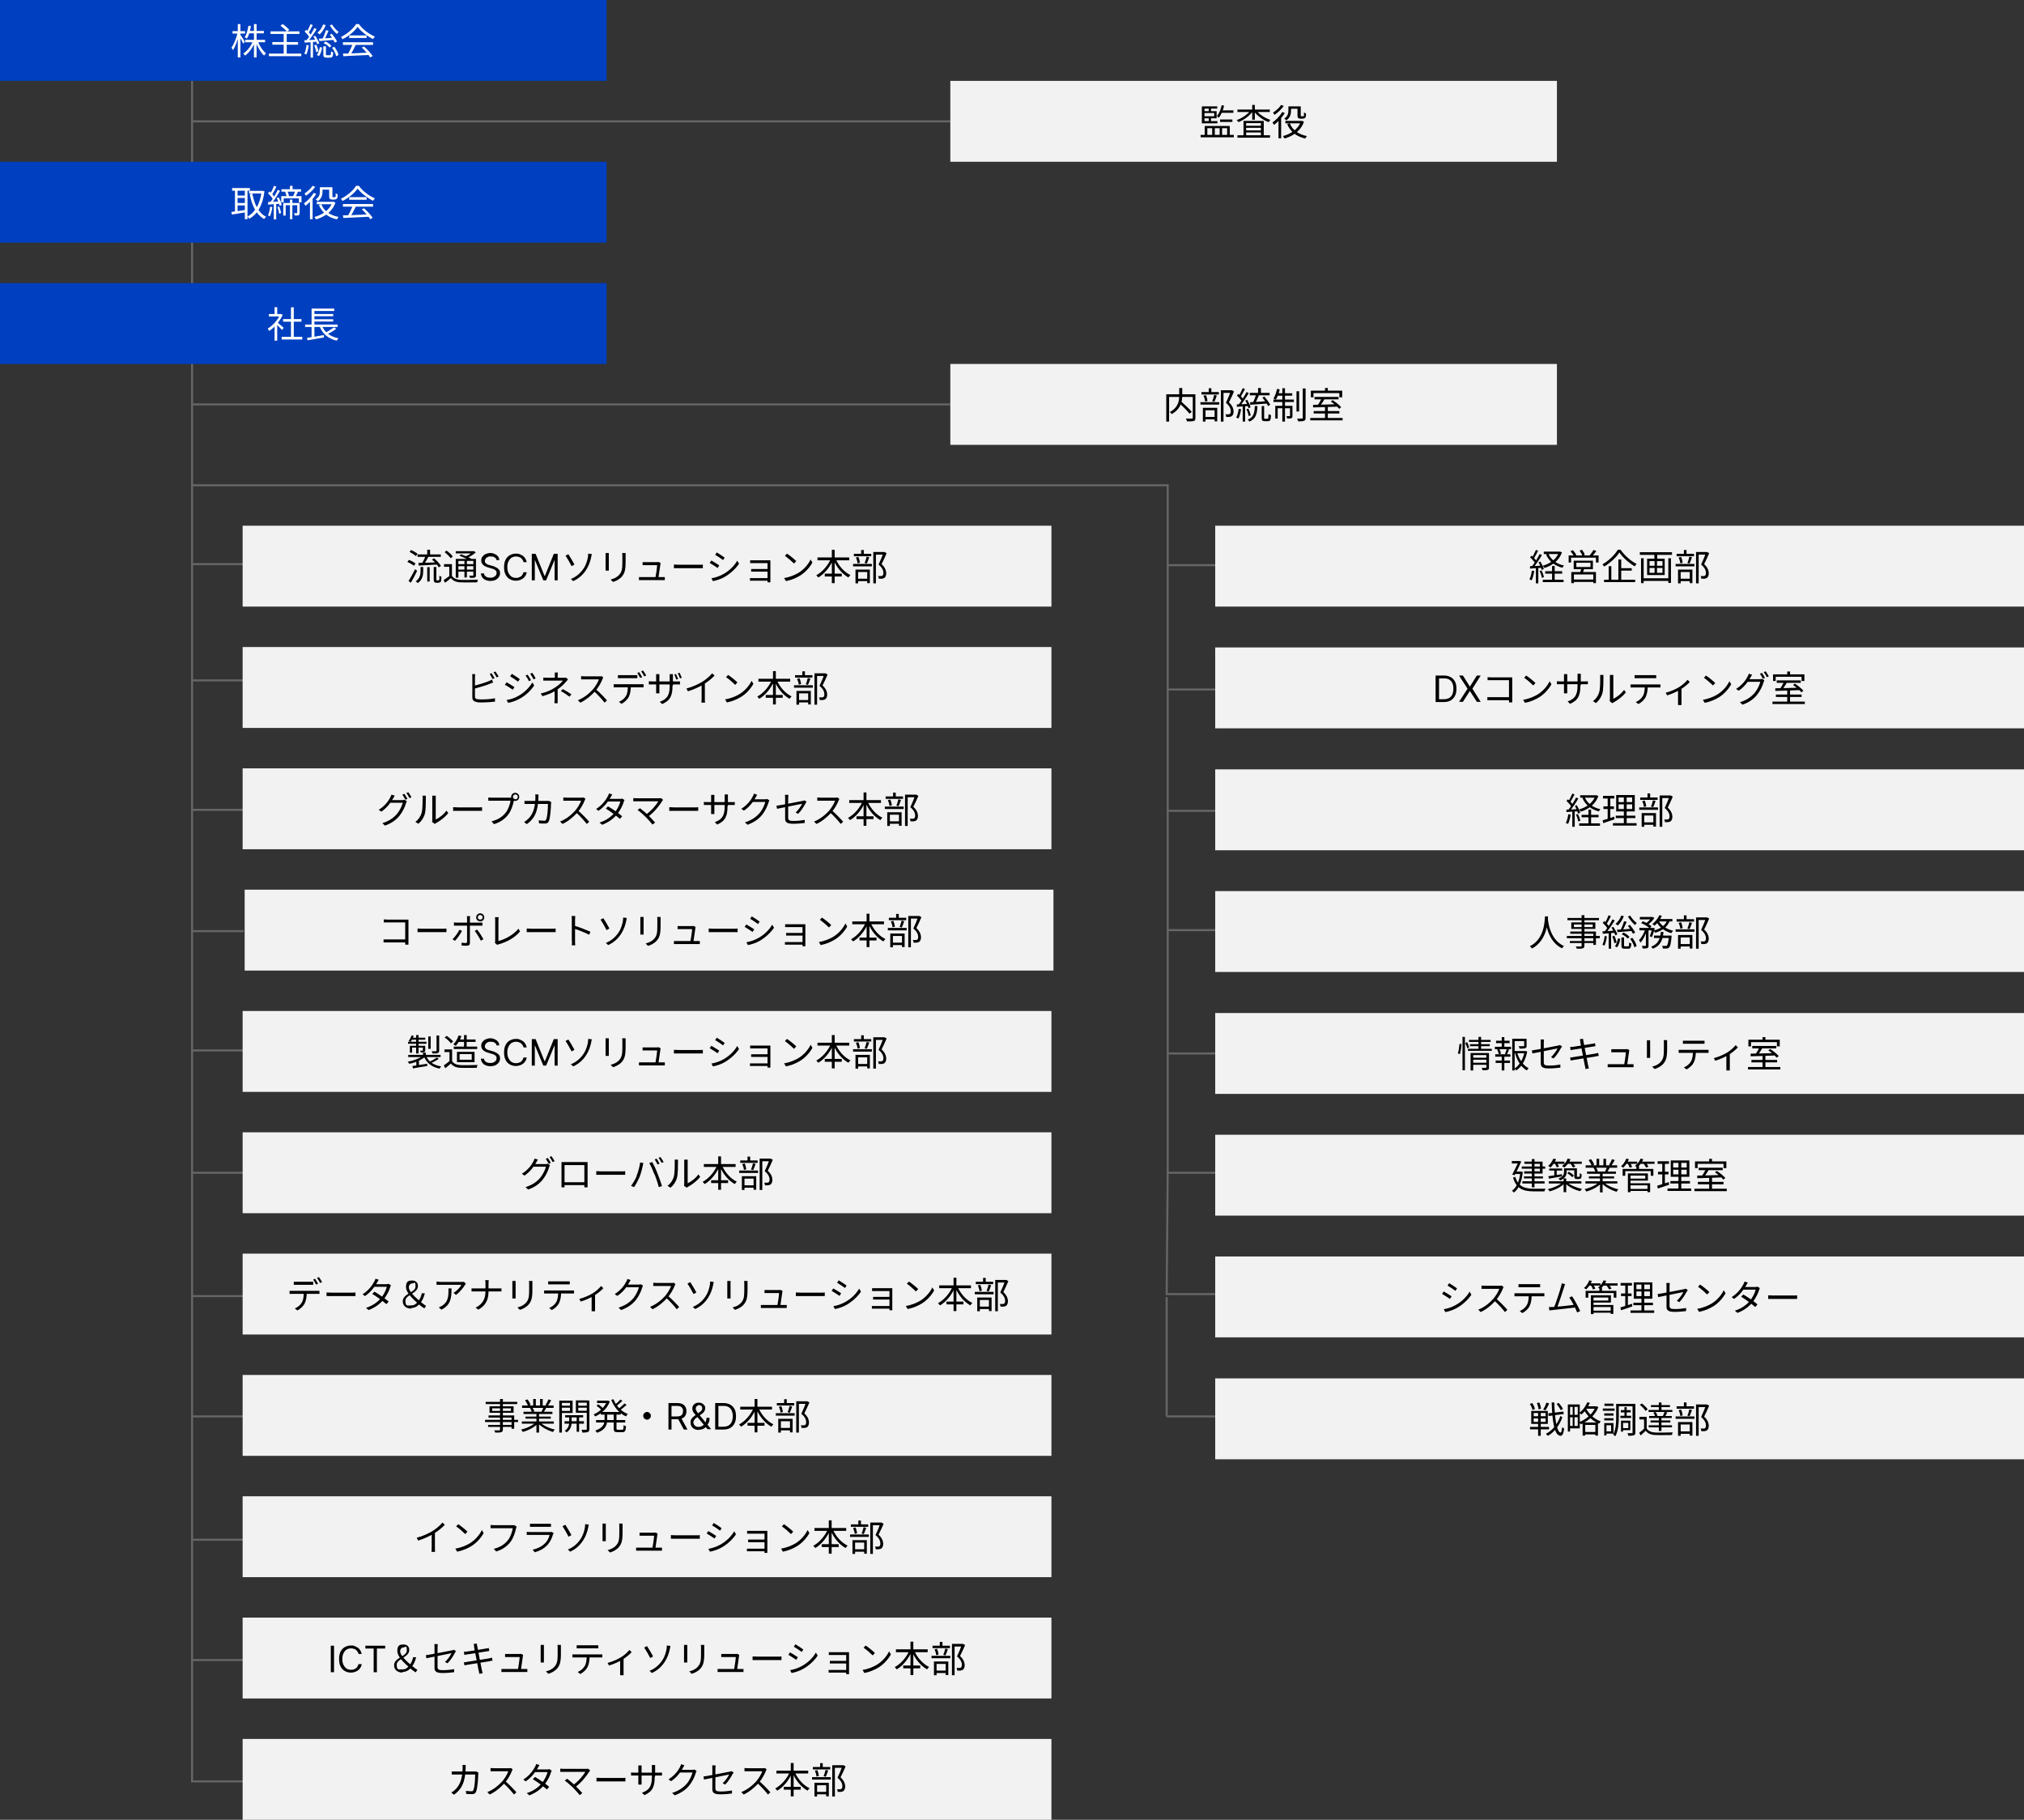
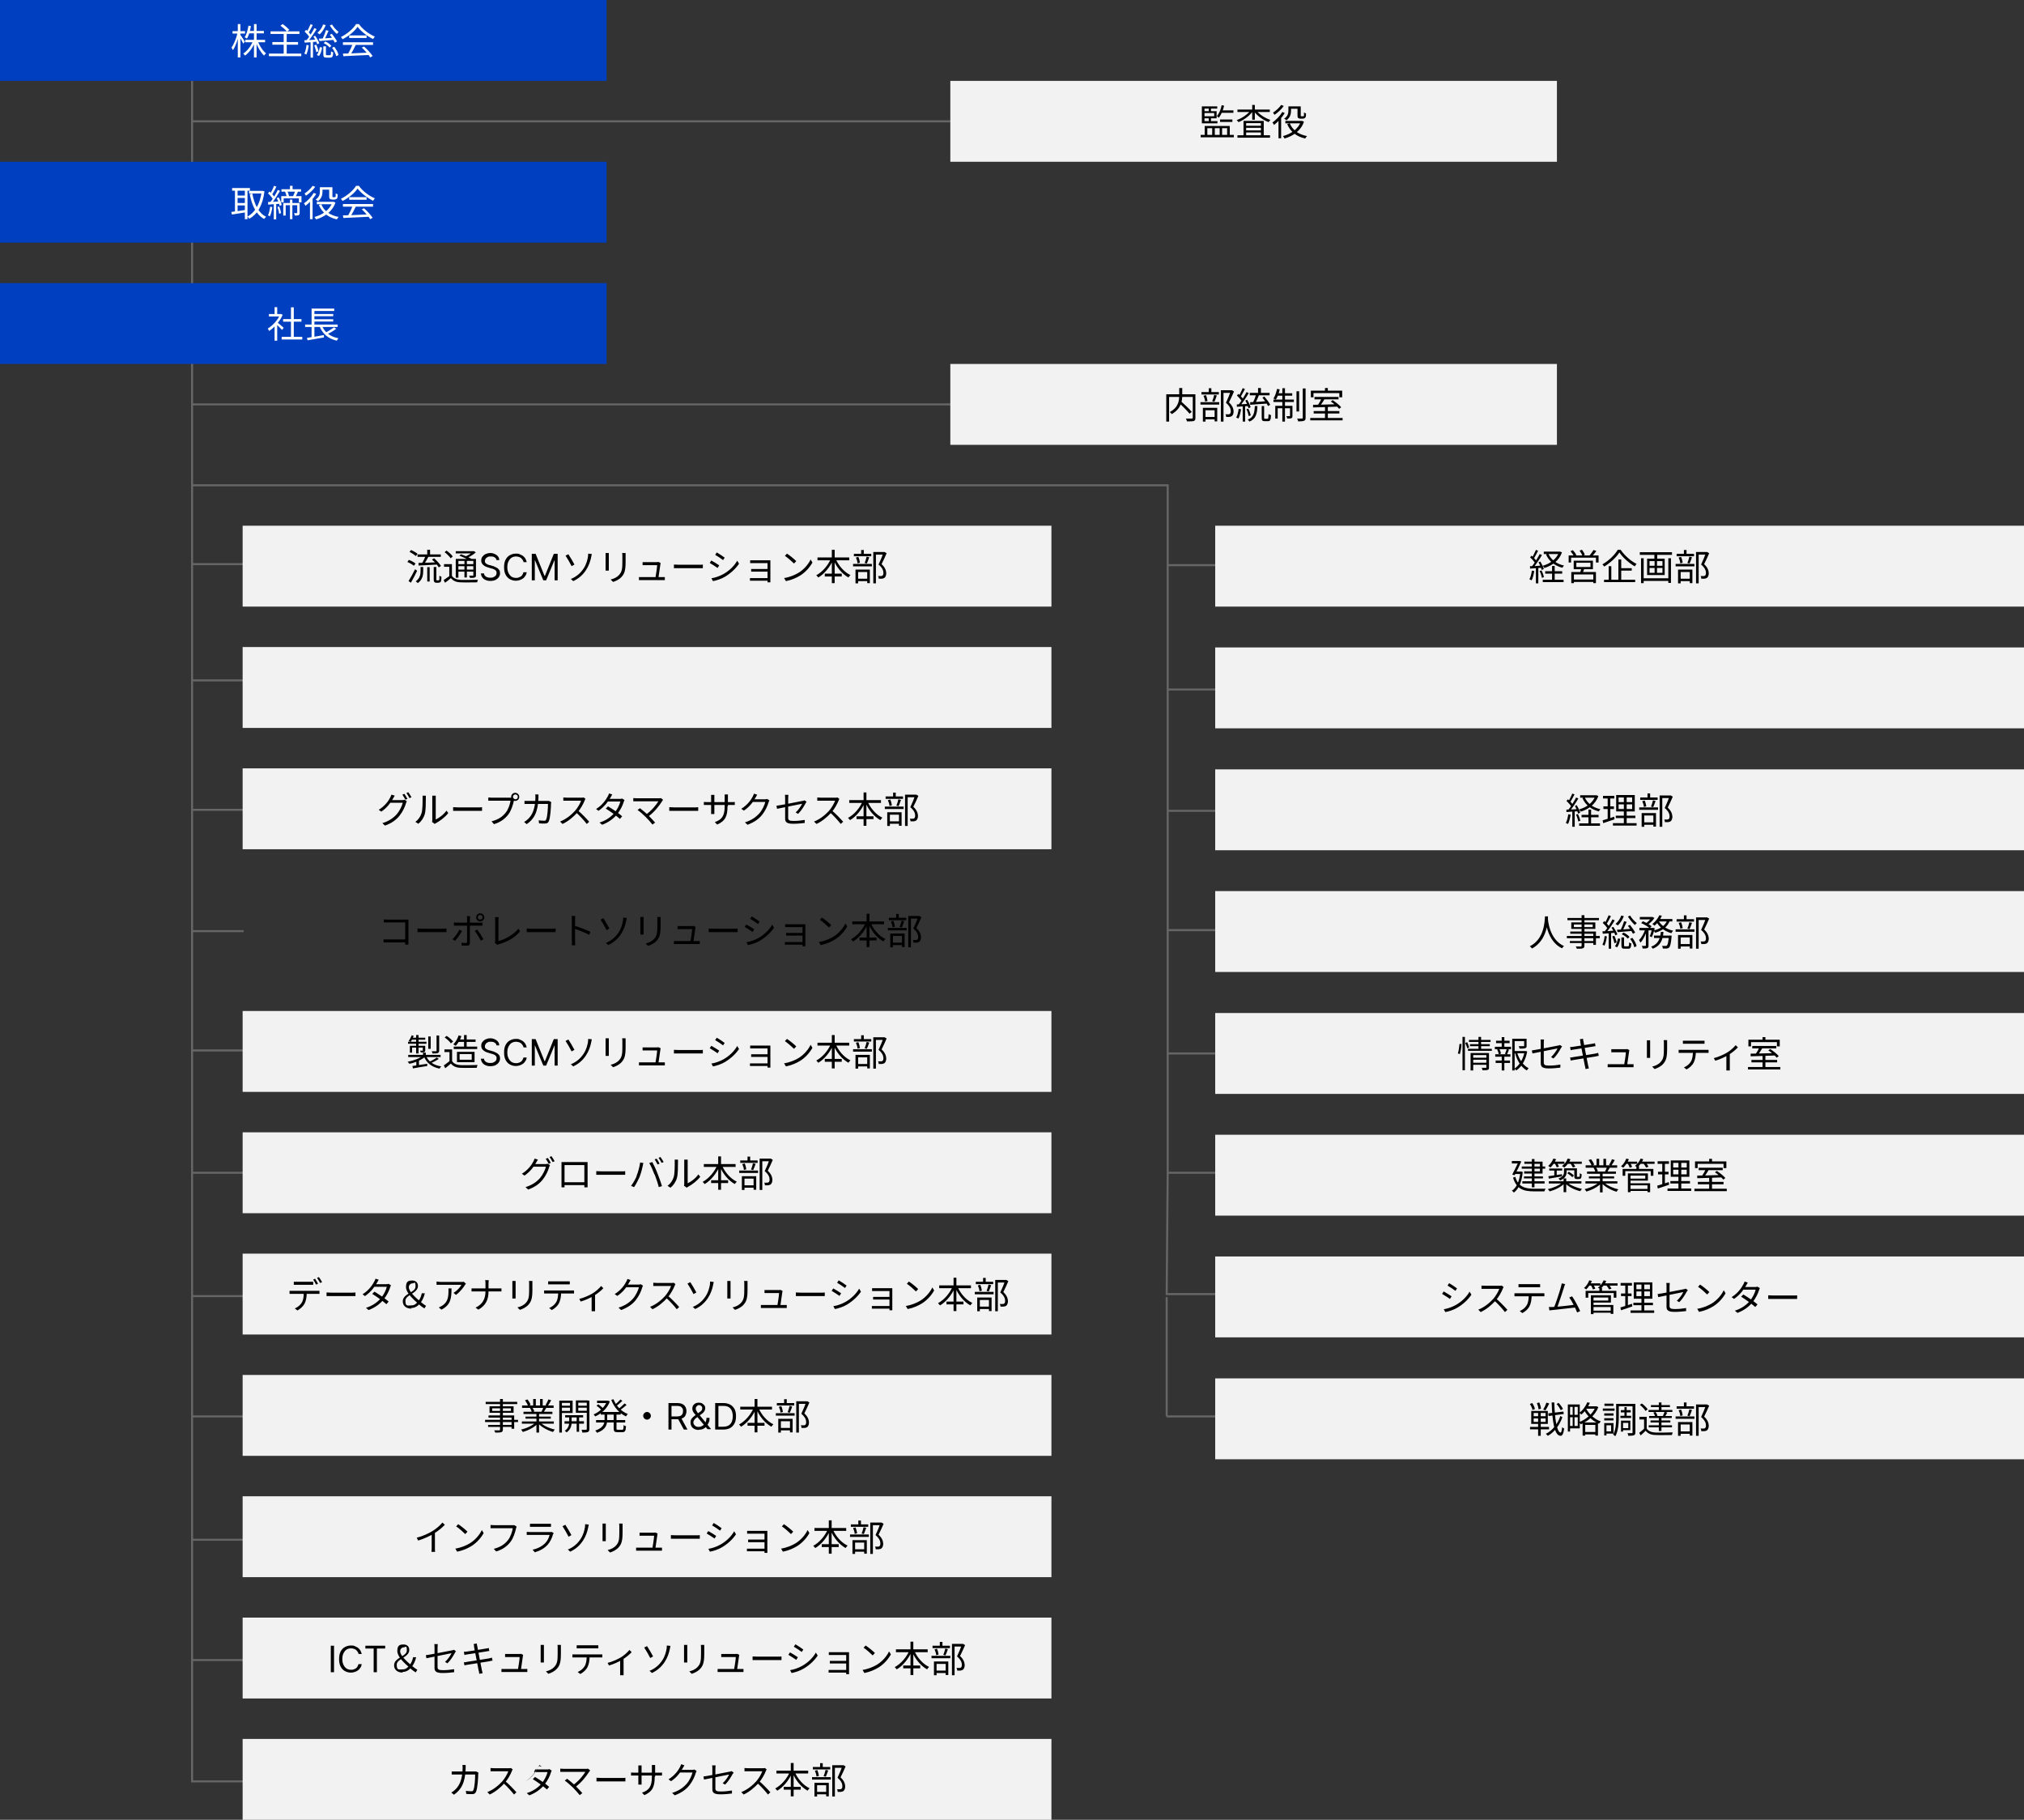
<svg xmlns="http://www.w3.org/2000/svg" id="_レイヤー_1" data-name="レイヤー_1" version="1.1" viewBox="0 0 1001 900">
  <rect x="0" y="0" width="1001" height="900" fill="#333333" stroke="none" />
  <defs>
    <style>
      .st0 {
        fill: none;
        stroke: #666;
      }

      .st1 {
        fill: #003fbf;
      }

      .st2 {
        fill: #fff;
      }

      .st3 {
        fill: #f2f2f2;
      }
    </style>
  </defs>
  <path class="st0" d="M95,39v21M95,700.5h25.5M95,700.5v-120.5M95,700.5v180.5h25.5M95,580h25.5M95,580v-60.5M95,519.5h25.5M95,519.5v-59M95,460.5h25.5M95,460.5v-60M95,400.5h25.5M95,400.5v-64M95,336.5h25.5M95,336.5v-57.5M95,279h25.5M95,279v-39M95,240h482.5v39.5M95,240v-40M603,640h-26l.5-60M95,200h375M95,200V60M95,60h375M577.5,580h25M577.5,580v-59M602.5,521h-25M577.5,521v-61M602.5,460h-25M577.5,460v-59M602.5,401h-25M577.5,401v-60M602.5,341h-25M577.5,341v-61.5M602.5,279.5h-25M95,641h25.5M95,761.5h25.5M95,821h25.5M577,700.5h25M577,700.5v-59" />
  <rect class="st3" x="470" y="180" width="300" height="40" />
  <path d="M583.1,199.2l1-.7c1.8,1.6,4.2,3.8,5.3,5.2l-1.1.9c-1.1-1.4-3.4-3.7-5.2-5.4ZM583.3,191.9h1.4v3.5c0,2.9-.5,6.7-5.2,9.4-.2-.3-.6-.8-1-1,4.5-2.4,4.7-5.9,4.7-8.4v-3.5ZM576.8,195h13.8v1.3h-12.4v12.2h-1.4v-13.5ZM589.9,195h1.3v11.7c0,.9-.2,1.3-.8,1.5-.6.2-1.7.2-3.4.2,0-.4-.3-1-.5-1.4,1.3,0,2.5,0,2.9,0,.3,0,.5-.1.5-.4v-11.7ZM603.8,193h5.4v1.3h-4.1v14.2h-1.3v-15.5ZM594.2,193.9h8.6v1.2h-8.6v-1.2ZM593.7,198.9h9.3v1.2h-9.3v-1.2ZM597.8,192h1.3v2.7h-1.3v-2.7ZM595.3,195.7l1.1-.3c.4.9.7,2.1.8,2.9l-1.2.3c0-.8-.4-2-.8-2.9ZM600.5,195.3l1.3.3c-.4,1.1-.8,2.3-1.2,3.1l-1.1-.3c.4-.8.8-2.2,1-3.1ZM595.4,206.2h5.9v1.2h-5.9v-1.2ZM594.9,201.7h7.1v6.7h-1.3v-5.5h-4.5v5.6h-1.3v-6.8ZM608.8,193h.5c0,0,1,.6,1,.6-.7,1.7-1.7,3.8-2.5,5.4,1.8,1.7,2.2,3.1,2.3,4.4,0,1.1-.3,1.9-.9,2.4-.3.2-.7.3-1.2.4-.5,0-1,0-1.6,0,0-.4-.1-1-.4-1.3.5,0,1,0,1.4,0,.3,0,.6,0,.8-.2.4-.2.5-.8.5-1.4,0-1.1-.5-2.5-2.4-4.1.9-1.9,1.9-4.3,2.4-5.8v-.4ZM622.2,191.9h1.4v2.9h-1.4v-2.9ZM621.2,195.1l1.4.4c-.6,1.4-1.3,3.1-1.9,4.1l-1.1-.4c.6-1.1,1.3-2.9,1.6-4.1ZM624.3,196.7l1-.6c1.1,1.3,2.4,3,2.9,4.1l-1.1.6c-.5-1.1-1.7-2.9-2.8-4.2ZM618.1,194.3h9.8v1.2h-9.8v-1.2ZM618.2,198.9c2.1,0,5.3-.3,8.4-.5v1.2c-3,.2-6.1.4-8.3.6v-1.3ZM623.9,200.8h1.3v5.8c0,.4,0,.5.5.5h1.2c.4,0,.4-.3.5-2.3.3.2.8.4,1.2.5-.1,2.4-.4,3-1.5,3h-1.6c-1.2,0-1.5-.4-1.5-1.7v-5.8ZM614.5,191.9l1.2.5c-.7,1.3-1.5,2.9-2.2,3.9l-.9-.4c.7-1,1.5-2.8,2-3.9ZM616.5,193.9l1.1.5c-1.2,2.1-3,4.7-4.3,6.3l-.8-.5c1.3-1.6,3-4.4,4-6.3ZM611.7,195.7l.7-.9c1,.8,2.1,2,2.6,2.8l-.7,1c-.5-.8-1.6-2.1-2.6-3ZM615.9,198.1l.9-.4c.7,1.2,1.5,2.7,1.7,3.7l-1,.5c-.3-1-.9-2.6-1.6-3.8ZM611.6,200c1.6,0,3.8-.1,6.1-.3v1.1c-2.2.1-4.4.3-6,.4v-1.2ZM616.4,202.4l1-.3c.5,1,1,2.4,1.2,3.3l-1,.4c-.2-.9-.6-2.3-1.1-3.3ZM612.6,202.2l1.2.2c-.3,1.7-.7,3.4-1.3,4.6-.2-.1-.8-.4-1.1-.5.6-1.1,1-2.7,1.2-4.3ZM614.6,200.5h1.2v8h-1.2v-8ZM620.6,200.8h1.3c-.2,3.9-.8,6.4-4,7.7-.2-.3-.5-.8-.8-1,2.9-1.1,3.3-3.2,3.5-6.7ZM641.2,193.5h1.3v10h-1.3v-10ZM644.4,192.1h1.3v14.5c0,.9-.2,1.3-.8,1.5-.5.2-1.5.3-2.9.3,0-.4-.3-1-.5-1.4,1.1,0,2.1,0,2.4,0,.3,0,.4,0,.4-.4v-14.5ZM634.2,192h1.3v16.5h-1.3v-16.5ZM638,200.7h1.2v4.9c0,.6,0,1-.5,1.2-.4.2-1.1.2-2.1.2,0-.3-.2-.8-.4-1.2.8,0,1.3,0,1.6,0,.2,0,.2,0,.2-.2v-4.9ZM630.6,200.7h7.9v1.2h-6.6v5.1h-1.2v-6.3ZM629.8,197.6h10.1v1.2h-10.1v-1.2ZM631.5,194.5h7.6v1.2h-7.9l.3-1.2ZM631.6,192.3l1.3.3c-.4,1.9-1.1,3.8-1.9,5-.3-.1-.9-.4-1.2-.5.8-1.2,1.4-3,1.8-4.8ZM655.3,201.1h1.4v6.1h-1.4v-6.1ZM650.1,196.3h11.9v1.2h-11.9v-1.2ZM648,206.7h16v1.2h-16v-1.2ZM649.7,203.3h12.7v1.2h-12.7v-1.2ZM653.7,196.9l1.4.4c-.7,1.3-1.7,2.7-2.4,3.7l-1.1-.4c.7-1,1.6-2.6,2.1-3.7ZM649.4,200.2c3,0,7.7-.2,12.1-.3v1.2c-4.4.2-9,.3-12.1.4v-1.2ZM658.1,198.6l1-.7c1.5,1,3.3,2.4,4.2,3.5l-1,.8c-.8-1-2.6-2.6-4.1-3.6ZM655.3,191.9h1.4v2.2h-1.4v-2.2ZM648.3,193.2h15.5v3.3h-1.4v-2.1h-12.8v2.1h-1.3v-3.3Z" />
  <g>
    <path class="st3" d="M601,260h400v40h-400v-40Z" />
    <path d="M763.5,272.8h8v1.2h-8v-1.2ZM764.2,282.5h8.4v1.2h-8.4v-1.2ZM763,286.7h10.3v1.2h-10.3v-1.2ZM771.1,272.8h.5c0,0,.9.4.9.4-1.5,4.1-4.8,6.5-8.7,7.7-.2-.3-.5-.8-.8-1.1,3.5-1,6.8-3.2,8-6.7v-.2ZM765.8,273.9c1.3,2.9,4,5,7.7,5.8-.3.3-.6.8-.8,1.1-3.8-1-6.6-3.2-8.1-6.6l1.2-.4ZM767.6,279.9h1.3v7.5h-1.3v-7.5ZM759.5,271.9l1.2.5c-.7,1.3-1.5,2.9-2.2,3.9l-.9-.4c.7-1,1.5-2.8,2-3.9ZM761.5,274l1.1.5c-1.2,2.1-3,4.7-4.3,6.3l-.8-.5c1.3-1.6,3-4.4,4-6.3ZM756.7,275.7l.7-.9c1,.8,2.1,2,2.6,2.8l-.7,1c-.5-.8-1.6-2.1-2.6-3ZM760.9,278.1l.9-.4c.7,1.2,1.5,2.7,1.7,3.7l-1,.5c-.3-1-.9-2.6-1.6-3.8ZM756.6,280c1.6,0,3.8-.1,6.1-.3v1.1c-2.2.1-4.4.3-6,.4v-1.2ZM761.4,282.4l1-.3c.5,1,1,2.4,1.2,3.3l-1,.4c-.2-.9-.6-2.3-1.1-3.3ZM757.6,282.2l1.2.2c-.3,1.7-.7,3.4-1.3,4.6-.2-.1-.8-.4-1.1-.5.6-1.1,1-2.7,1.2-4.3ZM759.6,280.5h1.2v8h-1.2v-8ZM779.6,278.3v2.1h7v-2.1h-7ZM778.3,277.3h9.5v4.2h-9.5v-4.2ZM782.1,281h1.5c-.3,1-.7,2-1,2.6l-1.2-.2c.3-.7.5-1.7.7-2.4ZM777,282.9h12.3v5.5h-1.3v-4.3h-9.6v4.3h-1.3v-5.5ZM777.7,286.6h10.8v1.2h-10.8v-1.2ZM775.7,274.7h14.9v3.5h-1.3v-2.4h-12.3v2.4h-1.2v-3.5ZM788.1,272l1.4.5c-.7,1-1.6,2.1-2.3,2.8l-1.1-.5c.7-.8,1.5-2,2-2.8ZM776.7,272.6l1.2-.5c.6.7,1.4,1.7,1.7,2.4l-1.2.6c-.3-.7-1-1.7-1.6-2.4ZM781.2,272.3l1.2-.4c.6.8,1.2,1.8,1.4,2.5l-1.2.5c-.2-.7-.8-1.8-1.4-2.6ZM800.9,273.2c-1.4,2.3-4.4,5.1-7.5,7-.2-.3-.6-.8-.9-1.1,3.2-1.8,6.2-4.8,7.6-7.2h1.4c1.9,2.8,5.1,5.6,7.9,7-.3.3-.7.8-.9,1.2-2.8-1.6-6-4.4-7.6-6.9ZM801,281h6v1.2h-6v-1.2ZM793.3,286.7h15.4v1.2h-15.4v-1.2ZM800.4,276.7h1.4v10.6h-1.4v-10.6ZM795.6,280h1.3v7.3h-1.3v-7.3ZM812.3,286h13.3v1.3h-13.3v-1.3ZM811,273.1h15.9v1.3h-15.9v-1.3ZM811.6,276.1h1.3v12.3h-1.3v-12.3ZM825.1,276.1h1.3v12.2h-1.3v-12.2ZM818.2,273.5h1.4v3.5h-1.4v-3.5ZM818.3,276.8h1.2v7.1h-1.2v-7.1ZM815.8,280.9v2.4h6.4v-2.4h-6.4ZM815.8,277.5v2.3h6.4v-2.3h-6.4ZM814.6,276.3h8.7v8.1h-8.7v-8.1ZM838.8,273h5.4v1.3h-4.1v14.2h-1.3v-15.5ZM829.2,273.9h8.6v1.2h-8.6v-1.2ZM828.7,278.9h9.3v1.2h-9.3v-1.2ZM832.8,272h1.3v2.7h-1.3v-2.7ZM830.3,275.7l1.1-.3c.4.9.7,2.1.8,2.9l-1.2.3c0-.8-.4-2-.8-2.9ZM835.5,275.3l1.3.3c-.4,1.1-.8,2.3-1.2,3.1l-1.1-.3c.4-.8.8-2.2,1-3.1ZM830.4,286.2h5.9v1.2h-5.9v-1.2ZM829.9,281.7h7.1v6.7h-1.3v-5.5h-4.5v5.6h-1.3v-6.8ZM843.8,273h.5c0,0,1,.6,1,.6-.7,1.7-1.7,3.8-2.5,5.4,1.8,1.7,2.2,3.1,2.3,4.4,0,1.1-.3,1.9-.9,2.4-.3.2-.7.3-1.2.4-.4,0-1,0-1.6,0,0-.4-.1-1-.4-1.3.5,0,1,0,1.4,0,.3,0,.6,0,.8-.2.4-.2.5-.8.5-1.4,0-1.1-.5-2.5-2.4-4.1.9-1.9,1.9-4.3,2.4-5.8v-.4Z" />
  </g>
  <g>
    <path class="st3" d="M601,320.2h400v40h-400v-40Z" />
-     <path d="M714,347.2h-4v-13.1h4.2c1.3,0,2.4.3,3.3.8.9.5,1.6,1.3,2.1,2.2.5,1,.7,2.1.7,3.5s-.2,2.5-.7,3.5c-.5,1-1.2,1.7-2.1,2.3-.9.5-2.1.8-3.4.8ZM711.6,345.8h2.4c1.1,0,2-.2,2.7-.6.7-.4,1.2-1,1.6-1.8.3-.8.5-1.7.5-2.8s-.2-2-.5-2.7c-.3-.8-.9-1.4-1.5-1.8-.7-.4-1.5-.6-2.6-.6h-2.5v10.3ZM723.5,334.1l3.4,5.4h.1l3.4-5.4h1.9l-4.1,6.5,4.1,6.5h-1.9l-3.4-5.3h-.1l-3.4,5.3h-1.9l4.2-6.5-4.2-6.5h1.9ZM735.7,334.9c.6,0,1.4.1,2,.1h8.9c.5,0,1,0,1.3,0,0,.4,0,1,0,1.4v9.3c0,.6,0,1.5,0,1.7h-1.6c0-.3,0-.9,0-1.6v-9.4h-8.6c-.7,0-1.5,0-2,0v-1.6ZM735.5,344.8c.5,0,1.2,0,2,0h9.7v1.5h-9.6c-.7,0-1.5,0-2,0v-1.6ZM754.8,334.1c1.3.8,3.6,2.7,4.6,3.7l-1.1,1.2c-.9-.9-3.1-2.9-4.5-3.8l1-1.1ZM753.2,346.1c3.1-.5,5.5-1.6,7.2-2.6,2.8-1.7,5-4.4,6-6.6l.9,1.5c-1.2,2.2-3.3,4.7-6,6.4-1.8,1.1-4.1,2.2-7.1,2.8l-.9-1.5ZM781.6,339c0,4.8-1,7.3-5.1,9.1l-1.2-1.2c3.3-1.2,4.9-2.8,4.9-7.8v-4.4c0-.7,0-1.3,0-1.5h1.6c0,.2,0,.8,0,1.5v4.3ZM775.1,333.4c0,.2,0,.7,0,1.3v6.6c0,.7,0,1.5,0,1.6h-1.6c0-.2,0-.9,0-1.6v-6.6c0-.4,0-.9,0-1.3h1.6ZM769.9,336.9c.2,0,1,.1,1.8.1h11.9c.8,0,1.4,0,1.7-.1v1.5c-.2,0-.8,0-1.6,0h-11.9c-.8,0-1.6,0-1.8,0v-1.5ZM796.1,346.9c0-.3.1-.6.1-1v-10.8c0-.7,0-1.2,0-1.3h1.7c0,.1,0,.7,0,1.4v10.4c1.7-.8,3.9-2.4,5.3-4.4l.9,1.2c-1.6,2.1-4.1,3.9-6.1,5-.3.1-.5.3-.6.4l-1-.8ZM787.8,346.8c1.5-1.1,2.6-2.7,3.1-4.4.5-1.7.5-5.2.5-7.3s0-.9-.1-1.3h1.7c0,.2,0,.8,0,1.3,0,2,0,5.9-.5,7.7-.5,1.9-1.7,3.7-3.2,4.9l-1.4-.9ZM808.5,333.9c.5,0,1,0,1.6,0h7.3c.5,0,1.2,0,1.7,0v1.5c-.5,0-1.2,0-1.7,0h-7.3c-.6,0-1.2,0-1.7,0v-1.5ZM806.4,338.5c.5,0,1,0,1.6,0h11.8c.4,0,1,0,1.4,0v1.5c-.4,0-1,0-1.4,0h-11.8c-.5,0-1.1,0-1.6,0v-1.5ZM814.9,339.2c0,2.3-.3,4.1-1.1,5.7-.6,1.2-2,2.5-3.5,3.3l-1.3-1c1.4-.6,2.7-1.6,3.4-2.8.9-1.4,1-3.2,1.1-5.2h1.5ZM823.8,342.6c2.4-.6,5-1.8,6.5-2.7,1.7-1,3.3-2.5,4.3-3.7l1.1,1.1c-1,1.1-2.9,2.7-4.8,3.8-1.5.9-4,2.1-6.4,2.8l-.7-1.3ZM830.1,340.7l1.5-.4v6.8c0,.5,0,1.3,0,1.6h-1.7c0-.3,0-1,0-1.6v-6.4ZM843.7,334.1c1.3.8,3.6,2.7,4.6,3.7l-1.1,1.2c-.9-.9-3.2-2.9-4.5-3.8l1-1.1ZM842.1,346.1c3.1-.5,5.5-1.6,7.2-2.6,2.8-1.7,5-4.4,6-6.6l.9,1.5c-1.2,2.2-3.3,4.7-6,6.4-1.8,1.1-4.1,2.2-7.1,2.8l-.9-1.5ZM871.4,332.8c.5.6,1.1,1.7,1.5,2.5l-1,.4c-.4-.7-1-1.8-1.5-2.5l1-.4ZM873.3,332.1c.5.7,1.2,1.8,1.5,2.4l-1,.4c-.4-.8-1-1.8-1.5-2.5l.9-.4ZM872.6,336.4c-.1.3-.3.7-.4,1-.5,1.8-1.6,4.2-3.2,6.2-1.6,2-3.8,3.7-7.2,4.9l-1.3-1.2c3.3-1,5.5-2.6,7.2-4.5,1.4-1.7,2.5-4,2.9-5.6h-6.7l.6-1.3h5.7c.5,0,.9,0,1.2-.2l1.2.7ZM866.5,333.7c-.3.5-.6,1.1-.8,1.4-1.1,2-3,4.6-5.8,6.5l-1.3-.9c3.1-1.9,4.9-4.5,5.7-6.1.2-.3.5-1,.6-1.4l1.7.5ZM883.9,341.3h1.4v6.1h-1.4v-6.1ZM878.7,336.5h11.9v1.2h-11.9v-1.2ZM876.6,347h16v1.2h-16v-1.2ZM878.3,343.5h12.7v1.2h-12.7v-1.2ZM882.3,337.2l1.4.4c-.7,1.3-1.7,2.7-2.4,3.7l-1.1-.4c.7-1,1.6-2.6,2.1-3.7ZM878,340.4c3,0,7.7-.2,12.1-.3v1.2c-4.4.2-9,.3-12.1.4v-1.2ZM886.7,338.8l1-.7c1.5,1,3.3,2.4,4.2,3.5l-1,.8c-.8-1-2.6-2.6-4.1-3.6ZM883.9,332.1h1.4v2.2h-1.4v-2.2ZM876.9,333.5h15.5v3.3h-1.4v-2.1h-12.8v2.1h-1.3v-3.3Z" />
  </g>
  <g>
    <path class="st3" d="M601,380.5h400v40h-400v-40Z" />
    <path d="M781.5,393.3h8v1.2h-8v-1.2ZM782.2,403h8.4v1.2h-8.4v-1.2ZM781,407.2h10.3v1.2h-10.3v-1.2ZM789.1,393.3h.5c0,0,.9.4.9.4-1.5,4.1-4.8,6.5-8.7,7.7-.2-.3-.5-.8-.8-1.1,3.5-1,6.8-3.2,8-6.7v-.2ZM783.8,394.4c1.3,2.9,4,5,7.7,5.8-.3.3-.6.8-.8,1.1-3.8-1-6.6-3.2-8.1-6.6l1.2-.4ZM785.6,400.4h1.3v7.5h-1.3v-7.5ZM777.5,392.4l1.2.5c-.7,1.3-1.5,2.9-2.2,3.9l-.9-.4c.7-1,1.5-2.8,2-3.9ZM779.5,394.4l1.1.5c-1.2,2.1-3,4.7-4.3,6.3l-.8-.5c1.3-1.6,3-4.4,4-6.3ZM774.7,396.2l.7-.9c1,.8,2.1,2,2.6,2.8l-.7,1c-.5-.8-1.6-2.1-2.6-3ZM778.9,398.6l.9-.4c.7,1.2,1.5,2.7,1.7,3.7l-1,.5c-.3-1-.9-2.6-1.6-3.8ZM774.6,400.4c1.6,0,3.8-.1,6.1-.3v1.1c-2.2.1-4.4.3-6,.4v-1.2ZM779.4,402.9l1-.3c.5,1,1,2.4,1.2,3.3l-1,.4c-.2-.9-.6-2.3-1.1-3.3ZM775.6,402.7l1.2.2c-.3,1.7-.7,3.4-1.3,4.6-.2-.1-.8-.4-1.1-.5.6-1.1,1-2.7,1.2-4.3ZM777.6,400.9h1.2v8h-1.2v-8ZM800.5,397.8v2.3h6.7v-2.3h-6.7ZM800.5,394.4v2.3h6.7v-2.3h-6.7ZM799.3,393.2h9.2v8.1h-9.2v-8.1ZM799.1,403.4h9.7v1.2h-9.7v-1.2ZM797.7,407.1h11.7v1.2h-11.7v-1.2ZM792.8,393.6h5.6v1.3h-5.6v-1.3ZM793,398.8h5.2v1.3h-5.2v-1.3ZM792.6,405.7c1.5-.4,3.6-1.1,5.7-1.8l.2,1.3c-2,.7-4,1.3-5.6,1.9l-.3-1.4ZM795.1,394.1h1.3v11.2l-1.3.3v-11.4ZM803.3,393.8h1.2v6.9h0v7h-1.4v-7h0v-6.9ZM820.8,393.4h5.4v1.3h-4.1v14.2h-1.3v-15.5ZM811.2,394.4h8.6v1.2h-8.6v-1.2ZM810.7,399.3h9.3v1.2h-9.3v-1.2ZM814.8,392.4h1.3v2.7h-1.3v-2.7ZM812.3,396.2l1.1-.3c.4.9.7,2.1.8,2.9l-1.2.3c0-.8-.4-2-.8-2.9ZM817.5,395.8l1.3.3c-.4,1.1-.8,2.3-1.2,3.1l-1.1-.3c.4-.8.8-2.2,1-3.1ZM812.4,406.7h5.9v1.2h-5.9v-1.2ZM811.9,402.1h7.1v6.7h-1.3v-5.5h-4.5v5.6h-1.3v-6.8ZM825.8,393.4h.5c0,0,1,.6,1,.6-.7,1.7-1.7,3.8-2.5,5.4,1.8,1.7,2.2,3.1,2.3,4.4,0,1.1-.3,1.9-.9,2.4-.3.2-.7.3-1.2.4-.4,0-1,0-1.6,0,0-.4-.1-1-.4-1.3.5,0,1,0,1.4,0,.3,0,.6,0,.8-.2.4-.2.5-.8.5-1.4,0-1.1-.5-2.5-2.4-4.1.9-1.9,1.9-4.3,2.4-5.8v-.4Z" />
  </g>
  <g>
    <path class="st3" d="M601,440.7h400v40h-400v-40Z" />
    <path d="M764.1,453.2h1.5c-.1,2.8-.4,11.8-7.9,15.9-.2-.3-.7-.8-1.1-1.1,7.3-3.7,7.3-12.4,7.5-14.8ZM765.5,453.5c0,1.4.6,11,8,14.4-.4.3-.8.8-1,1.1-7.6-3.7-8.1-13.7-8.3-15.4h1.3ZM782.2,452.6h1.4v15c0,.8-.2,1.2-.8,1.4-.6.2-1.5.2-3,.2,0-.3-.3-.8-.5-1.1,1.1,0,2.2,0,2.5,0,.3,0,.4-.1.4-.5v-15ZM775.2,454h15.6v1.1h-15.6v-1.1ZM778.4,457.2v1.3h9.3v-1.3h-9.3ZM777.1,456.2h11.9v3.2h-11.9v-3.2ZM776.6,460.7h12.7v6.6h-1.3v-5.5h-11.4v-1ZM774.9,462.9h16.3v1.1h-16.3v-1.1ZM776.4,465.4h12.3v1h-12.3v-1ZM803.1,455.6l1.4.3c-.7,1.5-1.5,3.4-2.1,4.6l-1-.3c.6-1.2,1.4-3.2,1.8-4.6ZM805.1,457.9l1-.5c1,1.2,2.1,2.8,2.6,3.8l-1.1.6c-.5-1-1.5-2.7-2.5-3.9ZM806.3,464.3l1-.5c1,1.3,1.9,2.9,2.1,4.1l-1.1.6c-.3-1.2-1.1-2.9-2.1-4.2ZM799.8,459.8c1.9,0,4.7-.3,7.5-.5v1.1c-2.6.2-5.3.4-7.3.6l-.3-1.2ZM801.8,452.8l1.3.3c-.7,1.8-1.8,3.5-3,4.6-.3-.2-.8-.6-1.1-.8,1.2-1,2.3-2.5,2.8-4.1ZM806.2,452.8c.8,1.4,2.2,2.9,3.3,3.7-.3.2-.7.7-.9,1-1.2-1-2.6-2.8-3.5-4.2l1.1-.5ZM802.1,462l.8-.8c1.2.5,2.4,1.4,3,2.2l-.9.8c-.6-.8-1.9-1.7-3-2.2ZM802,463.6h1.2v3.9c0,.4,0,.5.5.5h1.5c.4,0,.5-.2.5-1.9.3.2.8.4,1.1.5-.1,2.1-.5,2.6-1.5,2.6h-1.8c-1.3,0-1.6-.4-1.6-1.7v-3.9ZM800.2,464.1l1.1.2c-.2,1.5-.7,3.1-1.5,4.2l-1.1-.5c.7-.9,1.2-2.4,1.5-3.9ZM795.5,452.6l1.2.5c-.7,1.3-1.5,3-2.2,3.9l-.9-.4c.7-1,1.5-2.8,2-4ZM797.5,454.7l1.1.5c-1.2,2-3,4.6-4.3,6.1l-.8-.5c1.4-1.6,3.1-4.3,4-6.2ZM792.7,456.4l.7-.9c1,.9,2.1,2.1,2.5,2.9l-.8,1c-.4-.9-1.5-2.1-2.5-3ZM796.9,458.8l1-.4c.8,1.2,1.7,2.7,2,3.7l-1,.5c-.3-1-1.1-2.6-1.9-3.8ZM792.5,460.6c1.6,0,3.9-.2,6.2-.4v1.1c-2.1.2-4.3.4-6,.5l-.2-1.2ZM797.4,463.1l1-.3c.5,1,1,2.4,1.1,3.3l-1.1.4c-.1-.9-.6-2.3-1-3.4ZM793.6,462.9l1.1.2c-.2,1.7-.7,3.5-1.2,4.6-.2-.2-.8-.4-1-.5.6-1.1.9-2.7,1.1-4.3ZM795.6,461.1h1.2v8.1h-1.2v-8.1ZM811,453.5h6.1v1.2h-6.1v-1.2ZM818,462.7h7.8v1.2h-7.8v-1.2ZM810.8,458.9h6.8v1.2h-6.8v-1.2ZM814,459.4h1.3v8.2c0,.7-.1,1.1-.6,1.3-.5.2-1.2.2-2.3.2,0-.3-.2-.9-.4-1.3.8,0,1.5,0,1.7,0,.2,0,.3,0,.3-.3v-8.2ZM825.3,462.7h1.4s0,.4,0,.6c-.3,3.4-.7,4.8-1.2,5.3-.3.3-.6.4-1.1.5-.4,0-1.2,0-2,0,0-.4-.2-.9-.4-1.3.8,0,1.5,0,1.8,0s.5,0,.6-.2c.4-.4.7-1.6,1-4.8v-.2ZM821.3,460.9h1.4c-.3,3.6-1.2,6.7-5.3,8.3-.2-.3-.5-.8-.8-1,3.7-1.4,4.4-4.1,4.8-7.2ZM811.7,456.5l.8-.9c1.5.6,3.4,1.7,4.3,2.5l-.9,1c-.9-.8-2.7-2-4.3-2.6ZM817.2,458.9h.4c0,0,.8.2.8.2-.4,1.5-.9,3.2-1.5,4.4l-1-.5c.5-1,.9-2.6,1.2-3.9v-.2ZM824.5,455l1.4.2c-1.2,3.3-3.9,5.1-7.3,6.1-.2-.3-.6-.8-.8-1.1,3.3-.8,5.8-2.4,6.8-5.2ZM820.6,452.6l1.3.3c-.8,1.9-2.2,3.7-3.6,4.9-.2-.2-.8-.6-1.1-.8,1.4-1.1,2.7-2.7,3.5-4.4ZM820.3,455.4c1.3,2.4,4,4.2,7.2,4.9-.3.3-.7.8-.9,1.2-3.3-.9-6-2.9-7.4-5.7l1.1-.4ZM813.8,459.3l.9.3c-.7,2.4-2,5.2-3.4,6.6-.1-.4-.5-.9-.7-1.3,1.3-1.2,2.6-3.6,3.2-5.7ZM820.2,454.5h6.9v1.2h-7.4l.6-1.2ZM816.8,453.5h.5c0,0,.9.5.9.5-.8,1.3-2.2,2.6-3.5,3.5-.2-.2-.6-.5-.9-.7,1.2-.8,2.4-2.1,3-3v-.3ZM838.8,453.7h5.4v1.3h-4.1v14.2h-1.3v-15.5ZM829.2,454.6h8.6v1.2h-8.6v-1.2ZM828.7,459.6h9.3v1.2h-9.3v-1.2ZM832.8,452.7h1.3v2.7h-1.3v-2.7ZM830.3,456.4l1.1-.3c.4.9.7,2.1.8,2.9l-1.2.3c0-.8-.4-2-.8-2.9ZM835.5,456.1l1.3.3c-.4,1.1-.8,2.3-1.2,3.1l-1.1-.3c.4-.8.8-2.2,1-3.1ZM830.4,466.9h5.9v1.2h-5.9v-1.2ZM829.9,462.4h7.1v6.7h-1.3v-5.5h-4.5v5.6h-1.3v-6.8ZM843.8,453.7h.5c0,0,1,.6,1,.6-.7,1.7-1.7,3.8-2.5,5.4,1.8,1.7,2.2,3.1,2.3,4.4,0,1.1-.3,1.9-.9,2.4-.3.2-.7.3-1.2.4-.4,0-1,0-1.6,0,0-.4-.1-1-.4-1.3.5,0,1,0,1.4,0,.3,0,.6,0,.8-.2.4-.2.5-.8.5-1.4,0-1.1-.5-2.5-2.4-4.1.9-1.9,1.9-4.3,2.4-5.8v-.4Z" />
  </g>
  <g>
    <path class="st3" d="M601,501h400v40h-400v-40Z" />
    <path d="M728.2,523.1h7.2v1h-7.2v-1ZM726.5,514.3h10.7v1h-10.7v-1ZM727,516.4h9.8v1h-9.8v-1ZM726,518.7h11.8v1h-11.8v-1ZM728.2,525.6h7.2v1h-7.2v-1ZM727.3,520.8h8.1v1h-6.8v7.6h-1.3v-8.6ZM735.1,520.8h1.3v7.1c0,.7-.1,1-.6,1.2-.5.2-1.3.2-2.6.2,0-.3-.2-.8-.4-1.2.9,0,1.8,0,2,0,.3,0,.3,0,.3-.3v-7.1ZM731.2,512.8h1.3v6.2h-1.3v-6.2ZM723.3,512.8h1.2v16.5h-1.2v-16.5ZM721.8,516.3h1c0,1.5-.4,3.6-.8,5l-1-.3c.4-1.2.7-3.2.8-4.6ZM724.7,515.8l.9-.4c.4.8.8,1.9,1,2.6l-.9.5c-.2-.7-.6-1.8-1-2.6ZM748.5,519.8h5.9v1.1h-5.9v-1.1ZM747.9,513.7h6.4v1.2h-5.2v14.5h-1.2v-15.7ZM753.7,513.7h1.3v3.5c0,.7-.1,1-.7,1.2s-1.5.2-2.8.2c0-.4-.2-.8-.4-1.2,1.1,0,2.1,0,2.3,0,.3,0,.4,0,.4-.3v-3.5ZM750.3,520.5c1,3.4,3,6.4,5.7,7.8-.3.3-.7.8-.9,1.1-2.8-1.6-4.8-4.8-5.8-8.6l1.1-.3ZM754,519.8h.5c0,0,.8.2.8.2-.7,3.9-2.5,7.5-5.4,9.4-.2-.3-.6-.7-.9-.9,2.7-1.8,4.4-5.1,5-8.4v-.3ZM739.9,514.7h6.7v1.2h-6.7v-1.2ZM739.7,524.5h7.1v1.2h-7.1v-1.2ZM739.3,517.7h8v1.2h-8v-1.2ZM739.5,521.4h7.5v1.2h-7.5v-1.2ZM742.7,512.9h1.3v5.2h-1.3v-5.2ZM742.7,521.9h1.3v7.5h-1.3v-7.5ZM745.1,518.8l1.2.3c-.4.9-.7,1.8-1,2.4l-1-.3c.3-.7.7-1.7.9-2.4ZM740.5,519l1-.3c.4.8.8,1.8.8,2.4l-1.1.3c0-.6-.4-1.7-.8-2.5ZM762,525.7v-9.9c0-.5,0-1.1-.1-1.7h1.7c0,.5-.1,1.1-.1,1.7v9.6c0,1.2.5,1.6,2.6,1.6s3.8-.2,5.6-.5v1.5c-1.7.2-3.5.4-5.7.4-3.3,0-4-.9-4-2.6ZM772.5,517.6c-.1.2-.3.5-.5.7-.8,1.5-2.2,3.8-3.7,5.2l-1.2-.7c1.3-1.2,2.7-3.2,3.2-4.3-.6.1-10.3,2.1-12.4,2.5l-.3-1.5c2.3-.3,11.5-2.1,12.9-2.4.4,0,.7-.2,1-.3l1.1.8ZM781.6,515.2c0-.5-.2-.8-.3-1.2l1.6-.3c0,.3.1.8.2,1.2.1.8,2.1,10.7,2.3,11.9.1.5.3,1.1.4,1.6l-1.7.3c0-.6-.1-1.2-.3-1.7-.2-1.1-2.1-10.9-2.3-11.9ZM776.5,517.8c.5,0,.9,0,1.5-.1,1.6-.2,7.8-1.2,9.5-1.5.5,0,1-.2,1.3-.3l.3,1.5c-.3,0-.8.1-1.3.2-1.9.3-8,1.3-9.6,1.5-.5,0-.9.2-1.4.3l-.3-1.6ZM776.4,523c.4,0,1.1,0,1.6-.2,1.9-.3,8.6-1.3,10.8-1.7.7-.1,1.2-.3,1.6-.4l.3,1.5c-.4,0-1,.1-1.6.3-2.4.4-8.9,1.4-10.7,1.7-.7.1-1.2.2-1.6.3l-.3-1.6ZM805.8,519.4c0,.2-.1.4-.1.6-.2,1.3-.8,5.7-1,6.9h-1.5c.2-1,.9-5.4.9-6.5h-5.7c-.5,0-1,0-1.5,0v-1.5c.4,0,1,0,1.4,0h5.5c.3,0,.7,0,.9-.1l1.1.5ZM795.2,526.3c.4,0,1,0,1.5,0h9.8c.4,0,1,0,1.4,0v1.5c-.3,0-1,0-1.4,0h-9.9c-.5,0-1,0-1.5,0v-1.5ZM824.5,514.3c0,.4,0,1,0,1.6v2.9c0,4.3-.6,5.8-1.9,7.3-1.2,1.4-3,2.2-4.3,2.6l-1.2-1.2c1.7-.4,3.2-1.1,4.3-2.4,1.3-1.5,1.5-3,1.5-6.3v-2.8c0-.6,0-1.1-.1-1.6h1.7ZM816.1,514.5c0,.3,0,.9,0,1.3v6c0,.5,0,1.1,0,1.4h-1.6c0-.3,0-.9,0-1.4v-6c0-.3,0-.9,0-1.3h1.6ZM832.4,514.7c.5,0,1,0,1.6,0h7.3c.5,0,1.2,0,1.7,0v1.5c-.5,0-1.2,0-1.7,0h-7.3c-.6,0-1.2,0-1.7,0v-1.5ZM830.2,519.2c.5,0,1,0,1.6,0h11.8c.4,0,1,0,1.4,0v1.5c-.4,0-1,0-1.4,0h-11.8c-.5,0-1.1,0-1.6,0v-1.5ZM838.7,519.9c0,2.3-.3,4.1-1.1,5.7-.6,1.2-2,2.5-3.5,3.3l-1.3-1c1.4-.6,2.7-1.6,3.4-2.8.9-1.4,1-3.2,1.1-5.2h1.5ZM847.6,523.3c2.4-.6,5-1.8,6.5-2.7,1.7-1,3.3-2.5,4.3-3.7l1.1,1.1c-1,1.1-2.9,2.7-4.8,3.8-1.5.9-4,2.1-6.4,2.8l-.7-1.3ZM854,521.4l1.5-.4v6.8c0,.5,0,1.3,0,1.6h-1.7c0-.3,0-1,0-1.6v-6.4ZM871.7,522h1.4v6.1h-1.4v-6.1ZM866.6,517.3h11.9v1.2h-11.9v-1.2ZM864.5,527.7h16v1.2h-16v-1.2ZM866.2,524.2h12.7v1.2h-12.7v-1.2ZM870.2,517.9l1.4.4c-.7,1.3-1.7,2.7-2.4,3.7l-1.1-.4c.7-1,1.6-2.6,2.1-3.7ZM865.8,521.1c3,0,7.7-.2,12.1-.3v1.2c-4.4.2-9,.3-12.1.4v-1.2ZM874.5,519.5l1-.7c1.5,1,3.3,2.4,4.2,3.5l-1,.8c-.8-1-2.6-2.6-4.1-3.6ZM871.7,512.9h1.4v2.2h-1.4v-2.2ZM864.7,514.2h15.5v3.3h-1.4v-2.1h-12.8v2.1h-1.3v-3.3Z" />
  </g>
  <g>
    <path class="st3" d="M601,561.2h400v40h-400v-40Z" />
    <path d="M752.6,576.9h11.6v1.1h-11.6v-1.1ZM753.7,581.8h9.4v1h-9.4v-1ZM752.9,584.2h11v1.1h-11v-1.1ZM757.6,573.2h1.3v14h-1.3v-14ZM753.9,574.5h9v5.9h-9.1v-1.1h7.8v-3.7h-7.7v-1.1ZM747.7,574.2h3.9v1.2h-3.9v-1.2ZM751.1,574.2h.4c0,0,.9.2.9.2-.8,1.9-2.2,4.7-3.3,6.8l-1.2-.3c1.1-2.1,2.5-5,3.2-6.5v-.2ZM749.4,579.4h3v1.2h-3.1l.2-1.2ZM751.8,579.4h.5s.8.2.8.2c-.5,5.2-2.1,8.5-4.4,10.2-.2-.3-.7-.8-1-.9,2.3-1.5,3.7-4.5,4.2-9.1v-.3ZM749.4,582c1.5,5,4.8,5.9,9.4,5.9s4.6,0,5.6,0c-.2.3-.5.9-.6,1.3h-5.1c-5.2,0-8.7-1.1-10.4-6.8l1.1-.4ZM766.2,577.9h6.4v1h-6.4v-1ZM768.7,578.2h1.2v3.6h-1.2v-3.6ZM765.8,581.7c1.7-.2,4.2-.6,6.7-1v1.1c-2.3.4-4.7.8-6.5,1.1l-.2-1.1ZM773.6,577.8h1.2v1.8c0,1.5-.6,3.1-3.2,4.2-.2-.3-.6-.8-.9-.9,2.4-.9,2.8-2.1,2.8-3.3v-1.8ZM778.6,577.8h1.3v3.6c0,.3,0,.5,0,.6s.2,0,.3,0h.5c.1,0,.3,0,.4,0,0,0,.1-.2.2-.4,0-.2,0-.7,0-1.4.2.2.6.4.9.5,0,.7,0,1.4-.2,1.7,0,.3-.3.5-.5.6-.2,0-.5.1-.8.1h-.8c-.4,0-.8,0-1-.3-.3-.2-.3-.5-.3-1.5v-3.6ZM766,584.2h16.1v1.1h-16.1v-1.1ZM773.3,582.8h1.3v6.8h-1.3v-6.8ZM772.8,584.7l1,.5c-1.7,1.8-4.7,3.3-7.4,4-.2-.3-.6-.8-.9-1.1,2.7-.6,5.7-1.9,7.2-3.3ZM775.1,584.8c1.6,1.4,4.6,2.6,7.3,3.2-.3.3-.7.8-.9,1.1-2.7-.6-5.7-2.1-7.4-3.9l1-.4ZM767.9,574.5h5.8v1.1h-5.8v-1.1ZM775,574.5h7.3v1.1h-7.3v-1.1ZM768.3,573l1.3.3c-.7,1.6-1.7,3.1-2.8,4.1-.3-.2-.8-.6-1.1-.8,1.1-.9,2-2.3,2.6-3.7ZM775.4,573l1.3.3c-.6,1.6-1.8,3.1-3,4.1-.3-.2-.8-.5-1.2-.7,1.2-.9,2.3-2.2,2.8-3.7ZM768.9,575.3l1.1-.3c.4.6.8,1.5,1,2l-1.1.3c-.2-.5-.6-1.4-1-2ZM776.6,575.3l1.1-.3c.5.6,1.2,1.5,1.4,2l-1.2.4c-.3-.6-.8-1.5-1.4-2.1ZM775.1,580.2l.8-.7c.9.5,2,1.3,2.5,1.9l-.8.8c-.5-.6-1.6-1.4-2.5-2ZM774.1,577.8h5.3v1h-5.3v-1ZM784.1,584.2h15.8v1.1h-15.8v-1.1ZM784.2,576.3h15.6v1.2h-15.6v-1.2ZM784.9,579.4h14.3v1.1h-14.3v-1.1ZM785.8,581.8h12.5v1h-12.5v-1ZM791.3,579.9h1.3v9.8h-1.3v-9.8ZM789.6,573.1h1.3v3.8h-1.3v-3.8ZM793,573.1h1.3v3.7h-1.3v-3.7ZM790.9,584.6l1.1.5c-1.7,1.9-4.7,3.4-7.4,4.2-.2-.3-.6-.9-.9-1.2,2.7-.6,5.7-2,7.2-3.5ZM793.1,584.6c1.5,1.6,4.6,3,7.3,3.6-.3.3-.7.8-.9,1.2-2.7-.8-5.7-2.4-7.4-4.3l1.1-.4ZM797.2,573.3l1.4.4c-.5,1-1.2,2.1-1.7,2.8l-1.1-.4c.5-.8,1.1-1.9,1.4-2.8ZM794.8,577.1l1.4.3c-.5.8-.9,1.6-1.3,2.2l-1.1-.3c.4-.6.8-1.6,1-2.2ZM785.7,573.7l1.2-.4c.6.8,1.3,1.9,1.5,2.7l-1.2.5c-.3-.7-.9-1.9-1.5-2.7ZM788,577.6l1.3-.3c.4.6.8,1.4,1,1.9l-1.3.3c-.1-.5-.5-1.4-.9-2ZM805.9,588h9.5v1h-9.5v-1ZM809.3,576.7h1.3v2h-1.3v-2ZM802.5,578.1h15.2v3.4h-1.3v-2.3h-12.6v2.3h-1.3v-3.4ZM805.8,580.3h9.2v3.6h-9.2v-1h7.9v-1.5h-7.9v-1ZM805.8,585.2h10.3v4.4h-1.3v-3.4h-9v-1.1ZM805.1,580.3h1.3v9.3h-1.3v-9.3ZM803.9,574.5h5.8v1.1h-5.8v-1.1ZM811,574.5h7.3v1.1h-7.3v-1.1ZM804.3,573l1.3.3c-.7,1.6-1.7,3.1-2.8,4.2-.3-.2-.8-.6-1.1-.7,1.1-.9,2.1-2.4,2.6-3.8ZM811.4,573l1.3.3c-.6,1.6-1.8,3-2.9,4-.3-.2-.8-.5-1.2-.7,1.2-.9,2.2-2.2,2.8-3.6ZM804.9,575.3l1.2-.3c.4.6.9,1.5,1.1,2.1l-1.2.4c-.2-.6-.6-1.5-1-2.1ZM812.6,575.3l1.2-.4c.6.6,1.2,1.5,1.5,2.1l-1.2.4c-.3-.6-.9-1.5-1.4-2.1ZM827.5,578.5v2.3h6.7v-2.3h-6.7ZM827.5,575.1v2.3h6.7v-2.3h-6.7ZM826.3,573.9h9.2v8.1h-9.2v-8.1ZM826.1,584.1h9.7v1.2h-9.7v-1.2ZM824.7,587.8h11.7v1.2h-11.7v-1.2ZM819.8,574.3h5.6v1.3h-5.6v-1.3ZM820,579.5h5.2v1.3h-5.2v-1.3ZM819.6,586.4c1.5-.4,3.6-1.1,5.7-1.8l.2,1.3c-2,.7-4,1.4-5.6,1.9l-.3-1.4ZM822.1,574.8h1.3v11.2l-1.3.3v-11.4ZM830.3,574.5h1.2v6.9h0v7h-1.4v-7h0v-6.9ZM845.3,582.3h1.4v6.1h-1.4v-6.1ZM840.1,577.5h11.9v1.2h-11.9v-1.2ZM838,587.9h16v1.2h-16v-1.2ZM839.7,584.5h12.7v1.2h-12.7v-1.2ZM843.7,578.1l1.4.4c-.7,1.3-1.7,2.7-2.4,3.7l-1.1-.4c.7-1,1.6-2.6,2.1-3.7ZM839.4,581.4c3,0,7.7-.2,12.1-.3v1.2c-4.4.2-9,.3-12.1.4v-1.2ZM848.1,579.8l1-.7c1.5,1,3.3,2.4,4.2,3.5l-1,.8c-.8-1-2.6-2.6-4.1-3.6ZM845.3,573.1h1.4v2.2h-1.4v-2.2ZM838.3,574.4h15.5v3.3h-1.4v-2.1h-12.8v2.1h-1.3v-3.3Z" />
  </g>
  <g>
    <path class="st3" d="M601,621.4h400v40h-400v-40Z" />
    <path d="M716.7,634.6c1.1.6,3.1,2,3.9,2.6l-.8,1.2c-.9-.7-2.8-2-3.9-2.6l.8-1.2ZM714,647.5c2-.3,4.2-1.1,6-2.1,3-1.7,5.4-4.1,6.8-6.6l.9,1.5c-1.6,2.4-4,4.7-6.9,6.4-1.8,1.1-4.3,1.9-6,2.2l-.8-1.5ZM714,638.7c1.1.6,3.2,1.9,3.9,2.4l-.8,1.3c-.9-.6-2.8-1.9-3.9-2.5l.8-1.2ZM743.7,636.4c-.1.1-.3.5-.4.8-.7,1.8-2.1,4.3-3.6,6-2,2.2-4.6,4.4-7.4,5.7l-1.2-1.2c2.9-1.1,5.6-3.3,7.4-5.3,1.2-1.4,2.5-3.5,3-5h-7c-.6,0-1.6,0-1.8,0v-1.6c.2,0,1.3.1,1.8.1h6.9c.6,0,1.1,0,1.3-.1l.9.7ZM739.9,642.2c1.9,1.6,4.3,4.1,5.6,5.6l-1.2,1.1c-1.3-1.7-3.4-4-5.3-5.7l1-1ZM751.1,635.1c.5,0,1,0,1.6,0h7.3c.5,0,1.2,0,1.7,0v1.5c-.5,0-1.2,0-1.7,0h-7.3c-.6,0-1.2,0-1.7,0v-1.5ZM749,639.6c.5,0,1,0,1.6,0h11.8c.4,0,1,0,1.4,0v1.5c-.4,0-1,0-1.4,0h-11.8c-.5,0-1.1,0-1.6,0v-1.5ZM757.5,640.4c0,2.3-.3,4.1-1.1,5.7-.6,1.2-2,2.5-3.5,3.3l-1.3-1c1.4-.6,2.7-1.6,3.4-2.8.9-1.4,1-3.2,1.1-5.2h1.5ZM774.1,635c-.2.4-.4.9-.6,1.7-.6,1.8-2.7,8.3-3.4,10.1h-1.6c.9-2,3-8.5,3.5-10.4.2-.8.3-1.2.4-1.7l1.8.4ZM777.5,641.1c1.3,1.8,3.2,5.5,4,7.3l-1.5.7c-.7-1.9-2.6-5.7-3.9-7.4l1.4-.6ZM767.7,646.4c2.6-.1,9-.8,11.4-1.2l.4,1.4c-2.5.3-9.1,1-11.7,1.3-.5,0-1,.1-1.5.2l-.3-1.7c.5,0,1.2,0,1.7,0ZM787.6,648.2h9.5v1h-9.5v-1ZM791,637h1.3v2h-1.3v-2ZM784.2,638.4h15.2v3.4h-1.3v-2.3h-12.6v2.3h-1.3v-3.4ZM787.5,640.6h9.2v3.6h-9.2v-1h7.9v-1.5h-7.9v-1ZM787.6,645.4h10.3v4.4h-1.3v-3.4h-9v-1.1ZM786.8,640.6h1.3v9.3h-1.3v-9.3ZM785.7,634.7h5.8v1.1h-5.8v-1.1ZM792.7,634.7h7.3v1.1h-7.3v-1.1ZM786,633.2l1.3.3c-.7,1.6-1.7,3.1-2.8,4.2-.3-.2-.8-.6-1.1-.7,1.1-.9,2.1-2.4,2.6-3.8ZM793.1,633.2l1.3.3c-.6,1.6-1.8,3-2.9,4-.3-.2-.8-.5-1.2-.7,1.2-.9,2.2-2.2,2.8-3.6ZM786.7,635.5l1.2-.3c.4.6.9,1.5,1.1,2.1l-1.2.4c-.2-.6-.6-1.5-1-2.1ZM794.3,635.6l1.2-.4c.6.6,1.2,1.5,1.5,2.1l-1.2.4c-.3-.6-.9-1.5-1.4-2.1ZM809.3,638.7v2.3h6.7v-2.3h-6.7ZM809.3,635.3v2.3h6.7v-2.3h-6.7ZM808,634.2h9.2v8.1h-9.2v-8.1ZM807.8,644.3h9.7v1.2h-9.7v-1.2ZM806.4,648.1h11.7v1.2h-11.7v-1.2ZM801.5,634.5h5.6v1.3h-5.6v-1.3ZM801.7,639.7h5.2v1.3h-5.2v-1.3ZM801.4,646.6c1.5-.4,3.6-1.1,5.7-1.8l.2,1.3c-2,.7-4,1.4-5.6,1.9l-.3-1.4ZM803.8,635h1.3v11.2l-1.3.3v-11.4ZM812,634.7h1.2v6.9h0v7h-1.4v-7h0v-6.9ZM824.2,646.1v-9.9c0-.5,0-1.1-.1-1.7h1.7c0,.5-.1,1.1-.1,1.7v9.6c0,1.2.5,1.6,2.6,1.6s3.8-.2,5.6-.5v1.5c-1.7.2-3.5.4-5.7.4-3.3,0-4-.9-4-2.6ZM834.7,638.1c-.1.2-.3.5-.5.7-.8,1.5-2.2,3.8-3.7,5.2l-1.2-.7c1.4-1.2,2.7-3.2,3.2-4.3-.6.1-10.3,2.1-12.4,2.5l-.3-1.5c2.3-.3,11.5-2.1,12.9-2.4.4,0,.7-.2,1-.3l1.1.8ZM840.8,635.3c1.3.8,3.6,2.7,4.6,3.7l-1.1,1.2c-.9-.9-3.1-2.9-4.5-3.8l1-1.1ZM839.3,647.3c3.1-.5,5.5-1.6,7.2-2.6,2.8-1.7,5-4.4,6-6.6l.9,1.5c-1.2,2.2-3.3,4.7-6,6.4-1.8,1.1-4.1,2.2-7.1,2.8l-.9-1.5ZM862.2,640.2c2.3,1.4,5.3,3.4,7,4.9l-1.1,1.3c-1.7-1.5-4.7-3.7-7-5.1l1-1ZM870.4,636.9c-.1.3-.3.7-.4,1-.5,1.8-1.7,4.2-3.3,6.2-1.6,2-4,3.9-7.4,5.2l-1.3-1.1c3.3-1,5.8-2.9,7.4-4.8,1.4-1.7,2.5-3.9,2.9-5.6h-6.7l.6-1.3h5.7c.5,0,.9,0,1.2-.2l1.2.7ZM864.4,634.3c-.3.5-.6,1.1-.8,1.4-1.1,2-3.1,4.7-6,6.7l-1.2-.9c3.1-1.9,4.9-4.6,5.8-6.3.2-.3.5-1,.6-1.4l1.6.5ZM874.5,640.6c.6,0,1.5.1,2.5.1h9.9c.9,0,1.5,0,1.9-.1v1.8c-.4,0-1.1,0-1.9,0h-9.9c-1,0-1.9,0-2.5,0v-1.8Z" />
  </g>
  <g>
    <path class="st3" d="M601,681.7h400v40h-400v-40Z" />
    <path d="M765.7,699l7.5-.9.2,1.2-7.5,1-.2-1.3ZM769.8,694.4l1-.6c.9.9,1.8,2.2,2.2,3l-1.1.6c-.4-.8-1.3-2.2-2.1-3.1ZM756.7,694.3l1.1-.4c.6.9,1.2,2.1,1.3,3l-1.2.4c-.1-.8-.7-2.1-1.3-3ZM760.1,693.9l1.2-.3c.4,1,.8,2.3.8,3.1l-1.2.3c0-.8-.4-2.1-.8-3.1ZM758.5,701.5v1.7h5.9v-1.7h-5.9ZM758.5,698.8v1.6h5.9v-1.6h-5.9ZM757.3,697.8h8.2v6.4h-8.2v-6.4ZM756.7,705.7h9.4v1.2h-9.4v-1.2ZM764.8,693.7l1.4.4c-.6,1.2-1.3,2.6-1.9,3.4l-1.1-.4c.6-.9,1.3-2.4,1.6-3.5ZM760.8,698.2h1.2v5.4h0v6.5h-1.3v-6.5h0v-5.4ZM771.7,700.3l1,.6c-1.3,3.8-4,7.5-7.2,9.2-.3-.3-.6-.7-1-1,3.3-1.5,6-5.1,7.2-8.8ZM767.4,693.6h1.3c.2,8,1.3,14.8,3.1,14.9.4,0,.6-1,.8-2.7.2.3.8.6,1,.7-.4,2.8-1,3.6-1.8,3.6-3.1-.1-4.1-7.2-4.4-16.5ZM776.1,694.6h5.2v11.8h-5.2v-1.2h4.2v-9.4h-4.2v-1.2ZM775.4,694.6h1.1v13.4h-1.1v-13.4ZM776,699.7h4.8v1.2h-4.8v-1.2ZM783.5,708.2h6.2v1.2h-6.2v-1.2ZM784.3,695.5h5.1v1.2h-5.1v-1.2ZM777.8,695.2h.9v10.5h-.9v-10.5ZM782.7,703.5h7.6v6.5h-1.3v-5.3h-5v5.3h-1.3v-6.5ZM789.1,695.5h.5c0,0,.9.4.9.4-1.6,4.1-5.2,7-8.7,8.5-.2-.3-.5-.8-.8-1.1,3.3-1.2,6.8-4.1,8.1-7.5v-.3ZM785,693.5l1.3.3c-1,2.3-2.6,4.5-4.2,5.8-.2-.2-.7-.7-1-.9,1.7-1.2,3.1-3.2,4-5.3ZM784.3,696.4c1.2,2.4,3.8,5.3,7.4,6.6-.3.3-.7.8-.9,1.1-3.6-1.5-6.3-4.5-7.5-7l.9-.7ZM801.6,697.4h4.9v1.1h-4.9v-1.1ZM801.4,700.2h5.3v1.1h-5.3v-1.1ZM803.4,695.9h1.1v4.9h-1.1v-4.9ZM800.1,694.3h7.9v1.2h-7.9v-1.2ZM802.2,702.6h4.1v4.7h-4.1v-1h3.1v-2.6h-3.1v-1ZM801.7,702.6h1v5.4h-1v-5.4ZM807.5,694.3h1.3v14.1c0,.8-.2,1.2-.7,1.4-.5.2-1.4.3-2.8.3,0-.4-.2-1-.4-1.3,1,0,1.9,0,2.2,0,.3,0,.3,0,.3-.4v-14.1ZM799.4,694.3h1.2v6.5c0,2.8-.2,6.8-1.7,9.5-.2-.2-.8-.6-1.1-.8,1.4-2.5,1.5-6,1.5-8.7v-6.5ZM793.4,699h4.6v1.1h-4.6v-1.1ZM793.5,694.2h4.5v1.1h-4.5v-1.1ZM793.4,701.4h4.6v1.1h-4.6v-1.1ZM792.7,696.6h5.8v1.1h-5.8v-1.1ZM794,703.8h4v5.2h-4v-1.1h2.8v-3h-2.8v-1.1ZM793.4,703.8h1.1v6.1h-1.1v-6.1ZM814.4,700.7v6.4h-1.3v-5.1h-2.3v-1.3h3.6ZM814.4,706.5c.8,1.3,2.4,1.9,4.6,2,2,0,6.2,0,8.3-.1-.2.3-.4.9-.4,1.3-2,0-5.9.1-7.9,0-2.4,0-4-.7-5.1-2.1-.8.8-1.6,1.5-2.5,2.3l-.7-1.3c.8-.6,1.8-1.4,2.6-2.2h1.2ZM811,694.8l1-.7c1.1.8,2.4,2.1,2.9,2.9l-1.1.8c-.5-.9-1.7-2.2-2.8-3ZM817.6,698.6l1.2-.3c.4.6.8,1.3.9,1.9l-1.2.3c0-.5-.4-1.3-.8-1.9ZM816.5,694.9h9.4v1h-9.4v-1ZM816.3,702.5h9.8v1h-9.8v-1ZM815.6,700.3h11.2v1h-11.2v-1ZM815.3,697.3h11.8v1h-11.8v-1ZM815.4,704.9h11.5v1h-11.5v-1ZM820.4,693.6h1.3v4.4h-1.3v-4.4ZM820.4,700.8h1.3v6.9h-1.3v-6.9ZM823.3,698.2l1.3.4c-.4.7-.8,1.4-1.1,1.9l-1.1-.3c.3-.6.7-1.4.8-1.9ZM838.8,694.6h5.4v1.3h-4.1v14.2h-1.3v-15.5ZM829.2,695.5h8.6v1.2h-8.6v-1.2ZM828.7,700.5h9.3v1.2h-9.3v-1.2ZM832.8,693.6h1.3v2.7h-1.3v-2.7ZM830.3,697.4l1.1-.3c.4.9.7,2.1.8,2.9l-1.2.3c0-.8-.4-2-.8-2.9ZM835.5,697l1.3.3c-.4,1.1-.8,2.3-1.2,3.1l-1.1-.3c.4-.8.8-2.2,1-3.1ZM830.4,707.9h5.9v1.2h-5.9v-1.2ZM829.9,703.3h7.1v6.7h-1.3v-5.5h-4.5v5.6h-1.3v-6.8ZM843.8,694.6h.5c0,0,1,.6,1,.6-.7,1.7-1.7,3.8-2.5,5.4,1.8,1.7,2.2,3.1,2.3,4.4,0,1.1-.3,1.9-.9,2.4-.3.2-.7.3-1.2.4-.4,0-1,0-1.6,0,0-.4-.1-1-.4-1.3.5,0,1,0,1.4,0,.3,0,.6,0,.8-.2.4-.2.5-.8.5-1.4,0-1.1-.5-2.5-2.4-4.1.9-1.9,1.9-4.3,2.4-5.8v-.4Z" />
  </g>
  <rect class="st1" width="300" height="40" />
  <path class="st2" d="M121.3,19.7h9.8v1.2h-9.8v-1.2ZM123.1,15.3h7.4v1.2h-7.4v-1.2ZM125.6,11.9h1.3v16.5h-1.3V11.9ZM125.1,20.3l1.1.3c-1.1,2.8-3,5.5-5,6.9-.2-.3-.6-.8-.9-1,1.9-1.2,3.9-3.8,4.8-6.2ZM127.5,20.4c.9,2.3,2.5,4.8,4.1,6-.3.2-.8.7-1,1.1-1.6-1.5-3.2-4.2-4.1-6.7l1-.3ZM122.9,12.7l1.2.2c-.4,2.4-1,4.7-2,6.2-.2-.2-.8-.5-1.1-.7,1-1.4,1.5-3.6,1.9-5.8ZM115,15.4h6.2v1.2h-6.2v-1.2ZM117.6,11.9h1.3v16.5h-1.3V11.9ZM117.5,16.2l.8.3c-.6,2.9-1.8,6.5-3.1,8.3-.2-.4-.5-1-.7-1.3,1.2-1.6,2.4-4.7,3-7.3ZM118.8,17.1c.4.5,2,3,2.3,3.5l-.8,1c-.4-.9-1.7-3.2-2.1-4l.6-.5ZM133.8,15.5h14.3v1.3h-14.3v-1.3ZM134.7,20.8h12.7v1.3h-12.7v-1.3ZM133,26.5h16v1.3h-16v-1.3ZM140.3,16.5h1.5v10.7h-1.5v-10.7ZM138.7,12.7l1.1-.8c1.2.8,2.6,2.1,3.3,2.9l-1.2.8c-.6-.8-2.1-2.1-3.3-3ZM161.1,14.9l1.4.3c-.7,1.5-1.5,3.4-2.1,4.6l-1-.3c.6-1.2,1.4-3.2,1.8-4.6ZM163.1,17.2l1-.5c1,1.2,2.1,2.8,2.6,3.8l-1.1.6c-.5-1-1.5-2.7-2.5-3.9ZM164.3,23.6l1-.5c1,1.3,1.9,2.9,2.1,4.1l-1.1.6c-.3-1.2-1.1-2.9-2.1-4.2ZM157.8,19.1c1.9,0,4.7-.3,7.5-.5v1.1c-2.6.2-5.3.5-7.3.6l-.3-1.2ZM159.8,12.1l1.3.3c-.7,1.8-1.8,3.5-3,4.6-.3-.2-.8-.6-1.1-.8,1.2-1,2.3-2.5,2.8-4.1ZM164.2,12.1c.8,1.4,2.2,2.9,3.3,3.7-.3.2-.7.7-.9,1-1.2-1-2.6-2.8-3.5-4.2l1.1-.5ZM160.1,21.3l.8-.8c1.2.5,2.4,1.4,3,2.2l-.9.8c-.6-.8-1.9-1.7-3-2.2ZM160,22.9h1.2v3.9c0,.4,0,.5.5.5h1.5c.4,0,.5-.2.5-1.9.3.2.8.4,1.1.5-.1,2.1-.5,2.6-1.5,2.6h-1.8c-1.3,0-1.6-.4-1.6-1.7v-3.9ZM158.2,23.3l1.1.2c-.2,1.5-.7,3.1-1.5,4.2l-1.1-.5c.7-.9,1.2-2.4,1.5-3.9ZM153.5,11.9l1.2.5c-.7,1.3-1.5,3-2.2,3.9l-.9-.4c.7-1,1.5-2.8,2-4ZM155.5,13.9l1.1.5c-1.2,2-3,4.6-4.3,6.1l-.8-.5c1.4-1.6,3.1-4.3,4-6.2ZM150.7,15.6l.7-.9c1,.9,2.1,2.1,2.5,2.9l-.8,1c-.4-.9-1.5-2.1-2.5-3ZM154.9,18.1l1-.4c.8,1.2,1.7,2.7,2,3.7l-1,.5c-.3-1-1.1-2.6-1.9-3.8ZM150.5,19.9c1.6,0,3.9-.2,6.2-.4v1.1c-2.1.2-4.3.4-6,.5l-.2-1.2ZM155.4,22.4l1-.3c.5,1,1,2.4,1.1,3.3l-1.1.4c-.1-.9-.6-2.3-1-3.4ZM151.6,22.2l1.1.2c-.2,1.7-.7,3.5-1.2,4.6-.2-.2-.8-.4-1-.5.6-1.1.9-2.7,1.1-4.3ZM153.6,20.4h1.2v8.1h-1.2v-8.1ZM169.7,26.5c3.1,0,8.2-.3,12.8-.5v1.2c-4.6.2-9.5.4-12.7.6l-.2-1.3ZM169.6,20.9h14.9v1.3h-14.9v-1.3ZM172.7,17.5h8.6v1.3h-8.6v-1.3ZM174.5,21.7l1.5.4c-.8,1.7-1.9,3.8-2.8,5.2l-1.2-.4c.8-1.4,1.9-3.6,2.4-5.2ZM178.8,23.6l1.2-.6c1.7,1.4,3.4,3.4,4.3,4.7l-1.2.7c-.8-1.4-2.6-3.4-4.2-4.9ZM176.9,13.2c-1.5,2.2-4.4,4.7-7.5,6.2-.2-.3-.5-.8-.8-1.1,3.1-1.5,6.1-4.1,7.5-6.4h1.4c1.9,2.7,5.1,5,7.9,6.2-.3.3-.6.8-.9,1.2-2.8-1.3-6-3.8-7.7-6.1Z" />
  <rect class="st1" y="80" width="300" height="40" />
  <path class="st2" d="M123.2,94.4h6.6v1.3h-6.6v-1.3ZM114.8,93h8.8v1.3h-8.8v-1.3ZM117,96.7h4.7v1.2h-4.7v-1.2ZM117,100.4h4.7v1.2h-4.7v-1.2ZM129.4,94.4h.5s.9.2.9.2c-.9,7.2-3.6,11.4-7.5,13.6-.2-.3-.6-.8-.9-1.1,3.6-1.9,6.2-6.1,7-12.4v-.3ZM124.8,95.8c1,5.2,3,9.5,6.8,11.4-.3.3-.7.8-1,1.1-3.9-2.2-6-6.6-7.1-12.3l1.3-.3ZM116.2,93.5h1.3v11.7h-1.3v-11.7ZM121.1,93.5h1.3v14.9h-1.3v-14.9ZM114.5,104.8c1.8-.2,4.5-.6,7.1-1v1.2c-2.4.4-5,.8-6.9,1.1l-.3-1.3ZM143.4,91.9h1.3v2.4h-1.3v-2.4ZM143.4,98.7h1.2v9.7h-1.2v-9.7ZM146,94.4l1.4.3c-.4,1-.9,2-1.3,2.7l-1.2-.3c.4-.7.8-1.9,1.1-2.7ZM140.9,94.8l1.2-.3c.4.8.7,1.9.9,2.6l-1.2.3c-.1-.7-.5-1.8-.8-2.6ZM139.2,93.6h9.7v1.2h-9.7v-1.2ZM139.1,97h10v3.1h-1.3v-2h-7.5v2h-1.2v-3.1ZM140.1,100.4h7.4v1.1h-6.2v5.1h-1.2v-6.3ZM147,100.4h1.2v4.8c0,.6,0,.9-.5,1.2-.4.2-1,.2-1.9.2,0-.3-.2-.8-.4-1.2.7,0,1.2,0,1.4,0,.2,0,.2,0,.2-.2v-4.8ZM135.5,91.9l1.2.4c-.6,1.3-1.5,3-2.2,4l-.9-.4c.6-1,1.5-2.8,1.9-4ZM137.4,93.9l1.1.5c-1.2,2-2.8,4.6-4.1,6.1l-.8-.4c1.3-1.6,2.9-4.3,3.8-6.2ZM132.6,95.6l.7-.9c1,.9,2.1,2.1,2.5,2.9l-.8,1c-.4-.9-1.5-2.1-2.5-3ZM136.8,98l1-.4c.7,1.2,1.4,2.8,1.5,3.8l-1,.4c-.2-1-.8-2.6-1.5-3.9ZM132.5,99.9c1.5,0,3.6-.2,5.8-.3v1.2c-2.1.1-4.1.3-5.7.4v-1.2ZM137.1,102.4l1-.3c.4,1,.8,2.4.9,3.3l-1,.3c0-.9-.4-2.3-.8-3.3ZM133.6,102.2l1.1.2c-.2,1.7-.7,3.4-1.2,4.6-.2-.2-.7-.4-1-.5.6-1.1.9-2.7,1.1-4.3ZM135.4,100.4h1.2v8.1h-1.2v-8.1ZM158.8,92.6h5v1.2h-5v-1.2ZM156.7,99.8h8.4v1.2h-8.4v-1.2ZM163,92.6h1.4v4.3c0,.3,0,.5.1.6,0,0,.2,0,.3,0h.6c.2,0,.3,0,.4,0,0,0,.2-.2.2-.4,0-.3,0-.8,0-1.5.3.2.7.4,1,.5,0,.7,0,1.5-.2,1.8-.1.3-.3.5-.6.6-.2.1-.6.2-.9.2h-1c-.4,0-.8-.1-1.1-.3-.3-.2-.4-.5-.4-1.6v-4.2ZM164.5,99.8h.5c0,0,.9.4.9.4-1.6,4.6-5.5,7.1-9.6,8.3-.2-.3-.5-.9-.8-1.2,3.8-1,7.6-3.4,8.9-7.3v-.3ZM158.9,101c1.3,3.3,4.3,5.5,8.6,6.3-.3.3-.7.8-.9,1.2-4.4-1-7.3-3.4-8.9-7.1l1.2-.4ZM158.2,92.6h1.3v2.1c0,1.6-.4,3.5-2.3,4.8-.2-.3-.8-.6-1.1-.8,1.8-1.2,2.1-2.7,2.1-4v-2.1ZM155.2,95.4l1.2.5c-1.3,2.2-3.4,4.4-5.3,5.9-.1-.3-.6-1-.8-1.2,1.8-1.3,3.7-3.2,4.8-5.1ZM154.6,91.9l1.3.5c-1.1,1.6-2.9,3.3-4.6,4.4-.1-.3-.5-.8-.7-1.1,1.5-1,3.2-2.5,4-3.8ZM153.3,99.1l1.3-1.3h0v10.6h-1.3v-9.4ZM169.7,106.5c3.1,0,8.2-.3,12.8-.5v1.2c-4.6.2-9.5.5-12.7.6l-.2-1.3ZM169.6,100.9h14.9v1.3h-14.9v-1.3ZM172.7,97.5h8.6v1.3h-8.6v-1.3ZM174.5,101.7l1.5.4c-.8,1.7-1.9,3.8-2.8,5.2l-1.2-.4c.8-1.4,1.9-3.6,2.4-5.2ZM178.8,103.6l1.2-.6c1.7,1.4,3.4,3.4,4.3,4.7l-1.2.7c-.8-1.4-2.6-3.4-4.2-4.9ZM176.9,93.2c-1.5,2.2-4.4,4.7-7.5,6.2-.2-.3-.5-.8-.8-1.1,3.1-1.5,6.1-4.1,7.5-6.4h1.4c1.9,2.7,5.1,5,7.9,6.2-.3.3-.6.8-.9,1.2-2.8-1.4-6-3.8-7.7-6.1Z" />
  <rect class="st3" x="470" y="40" width="300" height="40" />
  <path d="M594.4,59.9h7.7v1.1h-7.7v-1.1ZM603.4,59.1h6.1v1.2h-6.1v-1.2ZM604.2,52l1.2.3c-.5,2.3-1.5,4.5-2.6,5.9-.2-.2-.7-.6-1-.8,1.2-1.3,2-3.3,2.4-5.4ZM594.4,52.6h7.6v1.1h-6.3v6.7h-1.3v-7.8ZM595.1,55h6.6v3.5h-6.6v-1h5.4v-1.6h-5.4v-1ZM597.8,52.9h1.1v2.6h-1.1v-2.6ZM597.8,57.8h1.1v2.5h-1.1v-2.5ZM604.1,54.6h5.9v1.2h-6.3l.5-1.2ZM593.8,66.7h16.4v1.2h-16.4v-1.2ZM595.8,62.3h12.4v5.1h-1.3v-4h-2.5v4h-1.2v-4h-2.4v4h-1.3v-4h-2.4v4h-1.3v-5.1ZM612,66.9h16.1v1.2h-16.1v-1.2ZM615.6,62.2h8.7v1h-8.7v-1ZM615.6,64.5h8.7v1h-8.7v-1ZM615,59.8h10v7.7h-1.4v-6.6h-7.3v6.7h-1.3v-7.8ZM612,54.2h16v1.2h-16v-1.2ZM619.3,51.9h1.3v7.3h-1.3v-7.3ZM618.5,54.5l1.1.5c-1.6,2.3-4.5,4.4-7.1,5.4-.2-.3-.6-.8-.9-1,2.6-.9,5.4-2.8,6.9-4.8ZM621.3,54.6c1.5,2,4.3,3.8,7,4.7-.3.3-.7.8-.9,1.1-2.7-1-5.6-3.1-7.2-5.3l1.1-.5ZM637.8,52.6h5v1.2h-5v-1.2ZM635.7,59.8h8.4v1.2h-8.4v-1.2ZM642,52.6h1.3v4.3c0,.3,0,.5.1.6,0,0,.2,0,.3,0h.6c.2,0,.3,0,.4,0,0,0,.2-.2.2-.4,0-.3,0-.8,0-1.5.3.2.7.4,1,.5,0,.7,0,1.5-.2,1.8-.1.3-.3.5-.6.6-.2.1-.6.2-.9.2h-1c-.4,0-.8-.1-1.1-.3-.3-.2-.4-.5-.4-1.6v-4.2ZM643.5,59.8h.5c0,0,.9.4.9.4-1.6,4.6-5.5,7.1-9.6,8.3-.2-.3-.5-.9-.8-1.2,3.8-1,7.6-3.4,8.9-7.3v-.3ZM637.9,61c1.3,3.3,4.3,5.5,8.5,6.3-.3.3-.7.8-.9,1.2-4.4-1-7.3-3.4-8.9-7.1l1.2-.4ZM637.2,52.6h1.3v2.1c0,1.6-.4,3.5-2.3,4.8-.2-.3-.8-.6-1.1-.8,1.8-1.2,2.1-2.7,2.1-4v-2.1ZM634.2,55.4l1.2.5c-1.3,2.2-3.4,4.4-5.3,5.9-.1-.3-.6-1-.8-1.2,1.8-1.3,3.7-3.2,4.8-5.1ZM633.6,51.9l1.3.5c-1.1,1.6-2.9,3.3-4.6,4.4-.1-.3-.5-.8-.7-1.1,1.5-1,3.2-2.5,4-3.8ZM632.3,59.1l1.3-1.3h0v10.6h-1.3v-9.4Z" />
  <rect class="st1" y="140" width="300" height="40" />
  <path class="st2" d="M139.3,166.6h10.2v1.3h-10.2v-1.3ZM140,157.8h9.1v1.3h-9.1v-1.3ZM143.9,152h1.4v15.2h-1.4v-15.2ZM133,155.3h6v1.2h-6v-1.2ZM135.8,160.7l1.3-1.6v9.4h-1.3v-7.8ZM135.8,151.9h1.3v4h-1.3v-4ZM137.1,159.4c.6.4,2.7,2.3,3.2,2.7l-.8,1.1c-.7-.8-2.4-2.5-3.2-3.1l.8-.7ZM138.5,155.3h.5c0,0,.8.4.8.4-1.4,3.3-4.1,6.3-6.7,8-.1-.3-.5-1-.7-1.2,2.4-1.4,5-4.2,6.1-6.9v-.3ZM150.9,160.5h16.1v1.2h-16.1v-1.2ZM154.9,155.3h9.9v1.1h-9.9v-1.1ZM154.9,157.9h9.9v1.1h-9.9v-1.1ZM151.8,167.1c2.1-.3,5.3-.8,8.4-1.4v1.2c-2.8.5-5.9,1-8.1,1.4l-.3-1.3ZM159.1,160.8c1.3,3.4,4.1,5.7,8.3,6.5-.3.3-.7.8-.8,1.2-4.4-1-7.2-3.5-8.6-7.3l1.2-.3ZM165.2,161.9l1.1.7c-1.3,1-3.1,2.1-4.6,2.7l-.9-.7c1.4-.7,3.3-1.9,4.4-2.7ZM154.1,152.6h11.2v1.2h-9.8v7.3h-1.4v-8.4ZM154.1,160.9h1.4v6.2l-1.4.2v-6.4Z" />
  <rect class="st3" x="120" y="260" width="400" height="40" />
  <path d="M206.5,274.2h11.5v1.2h-11.5v-1.2ZM211.3,271.9h1.4v2.9h-1.4v-2.9ZM211.3,280.5h1.2v7.1h-1.2v-7.1ZM208.1,280.4h1.2v1.9c0,2-.3,4.4-2.7,6.1-.2-.3-.6-.7-1-.9,2.2-1.5,2.4-3.6,2.4-5.3v-1.9ZM210.5,274.9l1.4.4c-.7,1.3-1.5,2.8-2.2,3.8l-1.1-.4c.7-1,1.5-2.7,1.9-3.8ZM213.7,276.7l1-.6c1.3,1.1,2.7,2.7,3.4,3.8l-1.1.7c-.6-1.1-2-2.7-3.3-3.8ZM206.8,278.4c2.3,0,6-.2,9.6-.3v1.1c-3.4.2-7,.4-9.4.5v-1.3ZM202.5,273l.8-1c1.1.5,2.6,1.3,3.2,1.9l-.8,1.1c-.7-.6-2.1-1.5-3.2-2.1ZM201.5,277.9l.7-1c1.2.4,2.6,1.2,3.3,1.8l-.8,1.1c-.7-.6-2.1-1.4-3.3-1.9ZM202.1,287.3c.9-1.4,2.2-3.8,3.2-5.8l1,.8c-.9,1.9-2.1,4.2-3.1,5.9l-1.2-.9ZM214.5,280.4h1.3v6c0,.4,0,.5.1.6,0,0,.2,0,.3,0h.5c.1,0,.3,0,.4,0,0,0,.1-.2.2-.5,0-.3,0-1,0-1.8.2.2.6.4,1,.5,0,.8,0,1.7-.2,2.1,0,.3-.2.6-.5.7-.2.1-.6.2-.8.2h-.9c-.3,0-.7,0-1-.3-.3-.3-.4-.5-.4-1.6v-5.8ZM223.5,279v6.4h-1.3v-5.1h-2.6v-1.3h3.9ZM223.5,284.8c.9,1.3,2.4,1.9,4.6,2,2,0,6.1,0,8.3-.1-.2.3-.4.9-.4,1.3-2,0-5.9.1-7.9,0-2.4,0-4-.7-5.1-2.1-.9.8-1.9,1.6-2.9,2.3l-.7-1.3c.9-.6,2-1.4,3-2.1h1.2ZM219.9,273.1l.9-.8c1.2.8,2.5,2,3.1,2.9l-1,.9c-.6-.9-1.9-2.2-3-3ZM227.1,274.9l.9-.8c1.7.6,4,1.6,5.2,2.3l-.9.8c-1.1-.7-3.4-1.7-5.1-2.4ZM225.4,276.4h9.3v1h-8v8.3h-1.3v-9.3ZM234.1,276.4h1.3v8c0,.7-.1,1-.6,1.2-.5.2-1.2.2-2.4.2,0-.3-.2-.8-.4-1.1.8,0,1.6,0,1.8,0s.3,0,.3-.3v-8ZM225.4,272.6h9v1.1h-9v-1.1ZM226.1,279h8.5v1h-8.5v-1ZM226.1,281.7h8.5v1h-8.5v-1ZM229.7,276.8h1.2v8.8h-1.2v-8.8ZM233.9,272.6h.6c0,0,.8.6.8.6-1.2,1.1-3,2.2-4.7,2.9-.2-.2-.5-.6-.7-.8,1.5-.6,3.2-1.6,4-2.5v-.3ZM245.6,277.2c0-.6-.4-1.2-.9-1.5-.5-.4-1.2-.5-2-.5s-1.1,0-1.5.3c-.4.2-.8.4-1,.8-.2.3-.4.7-.4,1.1s0,.6.2.9c.2.2.4.5.7.6.3.2.5.3.8.4.3.1.6.2.8.2l1.3.4c.3,0,.7.2,1.1.4.4.2.8.4,1.2.6.4.3.7.6,1,1,.3.4.4.9.4,1.6s-.2,1.3-.6,1.9c-.4.6-.9,1-1.6,1.4-.7.3-1.6.5-2.6.5s-1.8-.2-2.4-.5c-.7-.3-1.2-.7-1.6-1.3-.4-.5-.6-1.2-.7-1.9h1.6c0,.5.2.9.5,1.2.3.3.7.6,1.1.7.5.2.9.2,1.5.2s1.1,0,1.6-.3c.5-.2.9-.5,1.1-.8.3-.4.4-.8.4-1.3s-.1-.8-.4-1.1c-.2-.3-.6-.5-1-.7-.4-.2-.8-.3-1.3-.4l-1.6-.5c-1-.3-1.8-.7-2.4-1.3-.6-.5-.9-1.3-.9-2.1s.2-1.4.6-1.9c.4-.5.9-1,1.6-1.3.7-.3,1.4-.5,2.3-.5s1.6.2,2.2.5c.7.3,1.2.7,1.6,1.2.4.5.6,1.1.6,1.8h-1.5ZM260.5,278h-1.6c0-.5-.3-.9-.5-1.2-.2-.3-.5-.6-.8-.9-.3-.2-.7-.4-1.1-.5s-.8-.2-1.3-.2c-.8,0-1.5.2-2.2.6-.6.4-1.1,1-1.5,1.8-.4.8-.6,1.7-.6,2.9s.2,2.1.6,2.9c.4.8.9,1.4,1.5,1.8.6.4,1.4.6,2.2.6s.9,0,1.3-.2.8-.3,1.1-.5c.3-.2.6-.5.8-.9.2-.4.4-.8.5-1.2h1.6c-.1.7-.3,1.3-.7,1.8-.3.5-.7,1-1.2,1.3-.5.4-1,.6-1.6.8-.6.2-1.2.3-1.9.3-1.1,0-2.1-.3-3-.8-.9-.5-1.6-1.3-2.1-2.3-.5-1-.7-2.2-.7-3.6s.2-2.6.7-3.6c.5-1,1.2-1.8,2.1-2.3.9-.5,1.9-.8,3-.8s1.3,0,1.9.3c.6.2,1.1.5,1.6.8.5.4.9.8,1.2,1.3.3.5.5,1.1.7,1.8ZM263,273.9h1.9l4.4,10.9h.2l4.4-10.9h1.9v13.1h-1.5v-9.9h-.1l-4.1,9.9h-1.4l-4.1-9.9h-.1v9.9h-1.5v-13.1ZM282.2,286.4c3-1.2,5-3.1,6.4-5.2,1.4-2.1,1.9-4.2,2.2-5.9,0-.5.1-1.1.1-1.5l1.8.2c-.1.5-.3,1.1-.3,1.4-.4,2.1-1.2,4.4-2.5,6.4-1.4,2.2-3.4,4.2-6.4,5.6l-1.3-1.2ZM281.1,274.1c.8,1.2,2.4,3.9,3,5.1l-1.4.8c-.8-1.6-2.3-4.2-3-5.2l1.4-.7ZM309.4,273.4c0,.4,0,1,0,1.6v2.9c0,4.3-.6,5.8-1.9,7.3-1.2,1.4-3,2.2-4.3,2.6l-1.2-1.2c1.7-.4,3.2-1.1,4.3-2.4,1.3-1.5,1.5-3,1.5-6.3v-2.8c0-.6,0-1.1-.1-1.6h1.7ZM301.1,273.5c0,.3,0,.9,0,1.3v6c0,.5,0,1.1,0,1.4h-1.6c0-.3,0-.9,0-1.4v-6c0-.3,0-.9,0-1.3h1.6ZM326.7,278.5c0,.2-.1.4-.1.6-.2,1.4-.8,5.7-1,6.9h-1.5c.2-1,.9-5.4.9-6.5h-5.7c-.5,0-1,0-1.5,0v-1.5c.4,0,1,0,1.4,0h5.5c.3,0,.7,0,.9-.1l1.1.5ZM316.1,285.4c.4,0,1,0,1.5,0h9.8c.4,0,1,0,1.4,0v1.5c-.3,0-1,0-1.4,0h-9.9c-.5,0-1,0-1.5,0v-1.5ZM333.3,279.2c.6,0,1.5.1,2.5.1h9.9c.9,0,1.5,0,1.9-.1v1.8c-.4,0-1.1,0-1.9,0h-9.9c-1,0-1.9,0-2.5,0v-1.8ZM354.5,273.2c1.1.6,3.1,2,3.9,2.6l-.8,1.2c-.9-.7-2.8-2-3.9-2.6l.8-1.2ZM351.8,286c2-.3,4.2-1.1,6-2.1,3-1.7,5.4-4.1,6.8-6.6l.9,1.5c-1.6,2.4-4.1,4.7-6.9,6.4-1.8,1.1-4.3,1.9-6,2.2l-.8-1.5ZM351.8,277.2c1.1.6,3.2,1.9,3.9,2.4l-.8,1.3c-.9-.6-2.8-1.9-3.9-2.5l.8-1.2ZM371.1,277.1c.3,0,1.4,0,1.9,0h6.9c.4,0,.9,0,1.1,0,0,.2,0,.6,0,.9v9c0,.3,0,.7,0,1h-1.4c0-.2,0-.6,0-1v-8.5h-6.7c-.5,0-1.5,0-1.9,0v-1.4ZM371.5,281.4c.4,0,1,0,1.6,0h7.2v1.3h-7.2c-.6,0-1.3,0-1.6,0v-1.4ZM370.9,285.9c.3,0,.8,0,1.5,0h8v1.3h-8c-.6,0-1.2,0-1.5,0v-1.4ZM389.2,273.8c1.3.8,3.6,2.7,4.6,3.7l-1.1,1.2c-.9-.9-3.2-2.9-4.5-3.8l1-1.1ZM387.7,285.9c3.1-.5,5.5-1.6,7.2-2.6,2.8-1.7,5-4.4,6-6.6l.9,1.5c-1.2,2.2-3.3,4.7-6,6.4-1.8,1.1-4.1,2.2-7.1,2.8l-.9-1.5ZM404.3,275.7h15.7v1.4h-15.7v-1.4ZM407.9,283.7h8.4v1.4h-8.4v-1.4ZM411.4,271.9h1.4v16.5h-1.4v-16.5ZM411,276.1l1.2.4c-1.6,3.8-4.4,7.3-7.5,9.1-.2-.3-.7-.8-1-1.1,3-1.6,5.9-4.9,7.3-8.4ZM413.2,276.2c1.4,3.4,4.2,6.7,7.4,8.2-.3.3-.8.8-1,1.2-3.2-1.8-6-5.2-7.5-9l1.2-.4ZM431.9,273h5.4v1.3h-4.1v14.2h-1.3v-15.5ZM422.3,273.9h8.6v1.2h-8.6v-1.2ZM421.9,278.9h9.3v1.2h-9.3v-1.2ZM425.9,272h1.3v2.7h-1.3v-2.7ZM423.4,275.7l1.1-.3c.4.9.7,2.1.8,2.9l-1.2.3c0-.8-.4-2-.8-2.9ZM428.6,275.3l1.3.3c-.4,1.1-.8,2.3-1.2,3.1l-1.1-.3c.4-.8.8-2.2,1-3.1ZM423.5,286.2h5.9v1.2h-5.9v-1.2ZM423.1,281.7h7.1v6.7h-1.3v-5.5h-4.5v5.6h-1.3v-6.8ZM437,273h.5c0,0,1,.6,1,.6-.7,1.7-1.7,3.8-2.5,5.4,1.8,1.7,2.2,3.1,2.3,4.4,0,1.1-.3,1.9-.9,2.4-.3.2-.7.3-1.2.4-.5,0-1,0-1.6,0,0-.4-.1-1-.4-1.3.5,0,1,0,1.4,0,.3,0,.6,0,.8-.2.4-.2.5-.8.5-1.4,0-1.1-.5-2.5-2.4-4.1.9-1.9,1.9-4.3,2.4-5.8v-.4Z" />
  <rect class="st3" x="120" y="320" width="400" height="40" />
-   <path d="M243.1,332.9c.4.6,1.1,1.7,1.5,2.5l-1,.4c-.4-.7-1-1.8-1.4-2.5l1-.4ZM245.1,332.2c.5.7,1.2,1.8,1.5,2.4l-1,.4c-.4-.8-1-1.8-1.5-2.5l.9-.4ZM235,333.5c0,.4-.1,1-.1,1.5v9.5c0,.9.4,1.2,1.3,1.3.6.1,1.5.1,2.4.1,1.9,0,4.7-.2,6.2-.6v1.7c-1.6.2-4.3.4-6.2.4s-2.1,0-2.9-.2c-1.4-.3-2.1-.9-2.1-2.4v-9.9c0-.4,0-1-.1-1.5h1.7ZM234.2,339.2c2.2-.5,5.4-1.5,7.5-2.3.5-.3,1.1-.5,1.6-.8l.6,1.4c-.5.2-1.2.5-1.7.7-2.2.9-5.8,1.9-8,2.5v-1.5ZM260.9,333.6c.4.7,1.3,1.9,1.7,2.8l-1,.5c-.4-1-1.1-2-1.7-2.8l1-.4ZM263.2,332.7c.5.6,1.3,1.9,1.7,2.8l-1,.5c-.5-.9-1.1-2-1.7-2.8l1-.4ZM253.2,333.3c1.1.6,3.1,2,3.9,2.6l-.9,1.2c-.8-.6-2.8-2-3.9-2.6l.8-1.2ZM250.5,346.2c2-.3,4.2-1,6-2.1,3-1.7,5.3-4.1,6.8-6.6l.9,1.5c-1.6,2.4-4,4.8-6.9,6.4-1.8,1.1-4.3,1.9-6,2.2l-.8-1.5ZM250.5,337.4c1.1.6,3.2,1.9,3.9,2.4l-.8,1.3c-.9-.6-2.8-1.9-3.9-2.4l.8-1.2ZM275.9,332.6c0,.4-.1,1.1-.1,1.6v1.8h-1.4v-1.8c0-.5,0-1.2,0-1.6h1.6ZM280.9,336.1c-.3.3-.7.7-1,1.1-.9,1.1-2.5,2.6-4.2,3.8-2,1.4-4.3,2.4-7.4,3.3l-.9-1.3c3.4-.8,5.7-2,7.3-3.1,1.6-1,3-2.4,3.7-3.3h-7.5c-.6,0-1.7,0-2.2,0v-1.5c.6,0,1.6.1,2.2.1h7.9c.4,0,.8,0,1.1-.1l1,.9ZM275.8,340.3v5.5c0,.6,0,1.4,0,2h-1.6c0-.5.1-1.4.1-2v-4.9l1.4-.6ZM281.7,344.6c-1.6-1.2-2.6-1.9-4.3-2.8l.9-1c1.7.9,2.7,1.5,4.3,2.6l-1,1.2ZM298.4,335c-.1.1-.3.5-.4.8-.7,1.8-2.1,4.3-3.6,6-2,2.2-4.6,4.4-7.4,5.7l-1.2-1.2c2.9-1.1,5.6-3.3,7.4-5.3,1.2-1.4,2.5-3.5,3-5h-7c-.6,0-1.6,0-1.8,0v-1.6c.2,0,1.3.1,1.8.1h6.9c.6,0,1.1,0,1.4-.1l.9.7ZM294.6,340.8c1.9,1.6,4.3,4.1,5.6,5.6l-1.2,1.1c-1.3-1.7-3.4-4-5.3-5.7l1-1ZM305.7,333.9c.5,0,1,0,1.6,0h6.2c.5,0,1.2,0,1.7,0v1.5c-.5,0-1.2,0-1.7,0h-6.2c-.6,0-1.2,0-1.7,0v-1.5ZM303.5,338.4c.5,0,1,0,1.6,0h11.8c.4,0,1,0,1.4,0v1.5c-.4,0-1,0-1.4,0h-11.8c-.5,0-1.1,0-1.6,0v-1.5ZM312,339.1c0,2.3-.3,4.1-1.1,5.7-.7,1.2-2,2.5-3.5,3.3l-1.3-1c1.4-.6,2.7-1.6,3.4-2.8.9-1.4,1-3.2,1-5.2h1.5ZM316.1,332.4c.4.6,1.1,1.7,1.5,2.5l-1,.4c-.3-.7-1-1.8-1.4-2.5l1-.4ZM318.1,331.7c.5.7,1.2,1.8,1.5,2.4l-1,.4c-.4-.8-1-1.8-1.5-2.5l.9-.4ZM334.3,333.3c.3.6.8,1.8,1.1,2.5l-.9.3c-.3-.8-.7-1.8-1-2.5l.9-.3ZM336.1,332.7c.3.7.8,1.8,1.1,2.5l-.9.3c-.3-.8-.7-1.8-1.1-2.5l.9-.3ZM332.6,339.1c0,4.8-1,7.3-5.1,9.1l-1.2-1.1c3.3-1.3,4.9-2.8,4.9-7.8v-4.4c0-.7,0-1.3,0-1.5h1.6c0,.2,0,.8,0,1.5v4.3ZM326.1,333.4c0,.2,0,.7,0,1.3v6.6c0,.6,0,1.4,0,1.6h-1.6c0-.2,0-.9,0-1.6v-6.6c0-.4,0-.9,0-1.3h1.6ZM320.9,336.9c.2,0,1,.1,1.8.1h11.9c.8,0,1.4,0,1.7,0v1.5c-.2,0-.9,0-1.7,0h-11.9c-.8,0-1.6,0-1.8,0v-1.5ZM339.5,340.5c3.1-.8,5.8-2.1,7.8-3.3,1.9-1.2,3.7-2.7,4.9-4.2l1.2,1.1c-1.5,1.6-3.4,3.1-5.5,4.4-2,1.2-4.8,2.5-7.7,3.4l-.7-1.4ZM347.1,337.9l1.5-.5v8.2c0,.7,0,1.6.1,1.9h-1.8c0-.3.1-1.2.1-1.9v-7.8ZM360.1,333.8c1.3.8,3.6,2.7,4.6,3.7l-1.1,1.2c-.9-.9-3.1-2.9-4.5-3.8l1-1.1ZM358.5,345.9c3.1-.5,5.5-1.6,7.2-2.6,2.8-1.7,5-4.4,6-6.6l.9,1.5c-1.2,2.2-3.3,4.7-6,6.4-1.8,1.1-4.1,2.2-7.1,2.8l-.9-1.5ZM375.1,335.7h15.7v1.4h-15.7v-1.4ZM378.7,343.7h8.4v1.4h-8.4v-1.4ZM382.3,331.9h1.4v16.5h-1.4v-16.5ZM381.8,336.1l1.2.4c-1.6,3.8-4.4,7.3-7.5,9.1-.2-.3-.7-.8-1-1.1,3-1.6,5.9-4.9,7.3-8.4ZM384.1,336.2c1.4,3.4,4.2,6.7,7.4,8.2-.3.3-.8.8-1,1.2-3.2-1.8-6-5.2-7.5-9l1.2-.4ZM402.8,333h5.4v1.3h-4.1v14.2h-1.3v-15.5ZM393.2,333.9h8.6v1.2h-8.6v-1.2ZM392.7,338.9h9.3v1.2h-9.3v-1.2ZM396.8,332h1.3v2.7h-1.3v-2.7ZM394.3,335.7l1.1-.3c.4.9.7,2.1.8,2.9l-1.2.3c0-.8-.4-2-.8-2.9ZM399.5,335.3l1.3.3c-.4,1.1-.8,2.3-1.2,3.1l-1.1-.3c.4-.8.8-2.2,1-3.1ZM394.4,346.2h5.9v1.2h-5.9v-1.2ZM393.9,341.7h7.1v6.7h-1.3v-5.5h-4.5v5.6h-1.3v-6.8ZM407.8,333h.5c0,0,1,.6,1,.6-.7,1.7-1.7,3.8-2.5,5.4,1.8,1.7,2.2,3.1,2.3,4.4,0,1.1-.3,1.9-.9,2.4-.3.2-.7.3-1.2.4-.5,0-1,0-1.6,0,0-.4-.1-1-.4-1.3.5,0,1,0,1.4,0,.3,0,.6,0,.8-.2.4-.2.5-.8.5-1.4,0-1.1-.5-2.5-2.4-4.1.9-1.9,1.9-4.3,2.4-5.8v-.4Z" />
  <rect class="st3" x="120" y="380" width="400" height="40" />
  <path d="M200,392.6c.4.6,1.1,1.7,1.5,2.5l-1,.4c-.4-.7-1-1.8-1.5-2.5l1-.4ZM202,391.9c.5.7,1.2,1.8,1.5,2.4l-1,.4c-.4-.8-1-1.8-1.5-2.5l.9-.4ZM201.2,396.2c-.1.3-.3.7-.4,1-.5,1.8-1.6,4.2-3.2,6.2-1.6,2-3.8,3.7-7.2,4.9l-1.3-1.2c3.3-1,5.5-2.6,7.2-4.5,1.4-1.7,2.5-4,2.9-5.6h-6.7l.6-1.3h5.7c.5,0,.9,0,1.2-.2l1.2.7ZM195.2,393.5c-.3.5-.6,1.1-.8,1.4-1.1,2-3,4.6-5.8,6.5l-1.3-.9c3.1-1.9,4.9-4.5,5.7-6.1.2-.3.4-1,.6-1.4l1.7.5ZM213.7,406.6c0-.3.1-.6.1-1v-10.8c0-.7,0-1.2,0-1.3h1.7c0,.1,0,.7,0,1.4v10.4c1.7-.8,3.9-2.4,5.3-4.4l.9,1.2c-1.6,2.1-4.1,3.9-6.1,5-.3.1-.5.3-.6.4l-1-.8ZM205.4,406.5c1.5-1.1,2.6-2.7,3.1-4.4.5-1.7.5-5.2.5-7.3s0-.9-.1-1.3h1.7c0,.2,0,.8,0,1.3,0,2,0,5.9-.5,7.7-.5,1.9-1.7,3.7-3.2,4.9l-1.4-.9ZM224.1,399.2c.6,0,1.5.1,2.5.1h9.9c.9,0,1.5,0,1.9-.1v1.8c-.4,0-1.1,0-1.9,0h-9.9c-1,0-1.9,0-2.5,0v-1.8ZM253.7,394.1c0,.7.5,1.2,1.2,1.2s1.2-.5,1.2-1.2-.5-1.2-1.2-1.2-1.2.5-1.2,1.2ZM252.8,394.1c0-1.1.9-2,2-2s2,.9,2,2-.9,2-2,2-2-.9-2-2ZM254.4,395.3c-.1.3-.2.6-.3.9-.4,1.9-1.3,4.8-2.7,6.6-1.6,2.1-3.8,3.8-7.1,4.8l-1.2-1.4c3.5-.9,5.5-2.4,7-4.3,1.3-1.6,2.1-4.1,2.4-5.9h-9.2c-.7,0-1.3,0-1.8,0v-1.6c.5,0,1.2.1,1.8.1h9c.3,0,.6,0,1-.1l1.1.7ZM266.3,392.9c0,.4,0,1,0,1.5-.2,7.3-2.2,10.7-5.8,13.2l-1.3-1.1c.6-.3,1.3-.8,1.8-1.3,2.2-2,3.7-5.1,3.8-10.8,0-.4,0-1.1-.1-1.5h1.7ZM272.6,396.6c0,.3,0,.6-.1.9,0,1.7-.3,7-1.1,8.7-.4.8-.9,1.1-1.9,1.1s-1.9,0-2.9-.1l-.2-1.5c1,.1,1.9.2,2.7.2s.8-.2,1-.6c.7-1.4.9-5.8.9-7.7h-9.5c-.7,0-1.4,0-2.1,0v-1.5c.6,0,1.4,0,2.1,0h8.9c.5,0,.8,0,1.1,0l1,.5ZM289.6,395c-.1.1-.3.5-.4.8-.7,1.8-2.1,4.3-3.6,6-2,2.2-4.6,4.4-7.4,5.7l-1.2-1.2c2.9-1.1,5.6-3.3,7.4-5.3,1.2-1.4,2.5-3.5,3-5h-7c-.6,0-1.6,0-1.8,0v-1.6c.2,0,1.3.1,1.8.1h6.9c.6,0,1.1,0,1.4-.1l.9.7ZM285.8,400.8c1.9,1.6,4.3,4.1,5.6,5.6l-1.2,1.1c-1.3-1.7-3.4-4-5.3-5.7l1-1ZM300.7,398.8c2.3,1.3,5.3,3.4,7,4.9l-1.1,1.3c-1.7-1.5-4.7-3.7-7-5.1l1-1ZM308.9,395.5c-.1.3-.3.7-.4,1-.5,1.8-1.7,4.2-3.3,6.2-1.6,2-4,3.9-7.4,5.2l-1.3-1.1c3.3-1,5.8-2.9,7.4-4.8,1.4-1.7,2.5-3.9,2.9-5.6h-6.7l.6-1.3h5.7c.5,0,.9,0,1.2-.2l1.2.7ZM302.8,392.9c-.3.5-.6,1.1-.8,1.4-1.1,2-3.1,4.7-6,6.7l-1.2-.9c3.1-1.9,4.9-4.6,5.8-6.3.2-.3.5-1,.6-1.4l1.6.5ZM327.9,395.6c-.2.2-.3.4-.4.6-1.4,2.2-3.8,5.4-7,7.7l-1.1-1c2.9-2,5.2-4.9,6.2-6.6h-10.6c-.7,0-1.5,0-1.8,0v-1.6c.5,0,1.2.1,1.8.1h10.7c.5,0,.9,0,1.2-.1l1.1.9ZM319.4,404.1c-1.1-1.1-3.1-2.9-4.1-3.5l1.2-.9c.8.6,2.9,2.3,4.2,3.6,1.1,1.1,2.5,2.6,3.3,3.5l-1.3,1c-.7-.9-2.1-2.5-3.3-3.7ZM331,399.2c.6,0,1.5.1,2.5.1h9.9c.9,0,1.5,0,1.9-.1v1.8c-.4,0-1.1,0-1.9,0h-9.9c-1,0-1.9,0-2.5,0v-1.8ZM359.8,398.7c0,4.8-1,7.3-5.1,9.1l-1.2-1.2c3.3-1.2,4.9-2.8,4.9-7.8v-4.4c0-.7,0-1.3,0-1.5h1.6c0,.2,0,.8,0,1.5v4.3ZM353.3,393.1c0,.2,0,.7,0,1.3v6.6c0,.7,0,1.5,0,1.6h-1.6c0-.2,0-.9,0-1.6v-6.6c0-.4,0-.9,0-1.3h1.6ZM348,396.6c.2,0,1,.1,1.8.1h11.9c.8,0,1.4,0,1.7-.1v1.5c-.2,0-.8,0-1.6,0h-11.9c-.8,0-1.6,0-1.8,0v-1.5ZM380.5,395.8c-.1.3-.3.7-.4,1-.5,1.8-1.6,4.2-3.2,6.2-1.6,2-3.8,3.6-7.2,4.9l-1.3-1.2c3.3-1,5.5-2.6,7.2-4.5,1.4-1.6,2.5-4,2.9-5.6h-6.7l.6-1.3h5.7c.5,0,.9,0,1.2-.2l1.2.7ZM374.5,393c-.3.5-.6,1.1-.8,1.4-1.1,2-2.9,4.6-5.8,6.5l-1.3-.9c3.1-1.9,4.9-4.5,5.7-6.1.2-.3.4-1,.6-1.4l1.7.6ZM388.3,404.7v-9.9c0-.5,0-1.1-.1-1.7h1.7c0,.5-.1,1.1-.1,1.7v9.6c0,1.2.5,1.6,2.6,1.6s3.8-.2,5.6-.5v1.5c-1.7.2-3.5.4-5.7.4-3.3,0-4-.9-4-2.6ZM398.8,396.6c-.1.2-.3.5-.4.7-.8,1.5-2.2,3.8-3.7,5.2l-1.2-.7c1.4-1.2,2.7-3.2,3.2-4.3-.6.1-10.3,2.1-12.4,2.5l-.3-1.5c2.3-.3,11.5-2.1,12.9-2.4.4,0,.7-.2,1-.3l1.1.8ZM415.2,395c-.1.1-.3.5-.4.8-.7,1.8-2.1,4.3-3.6,6-2,2.2-4.6,4.4-7.4,5.7l-1.2-1.2c2.9-1.1,5.6-3.3,7.4-5.3,1.2-1.4,2.5-3.5,3-5h-7c-.6,0-1.6,0-1.8,0v-1.6c.2,0,1.3.1,1.8.1h6.9c.6,0,1.1,0,1.3-.1l.9.7ZM411.4,400.8c1.9,1.6,4.3,4.1,5.6,5.6l-1.2,1.1c-1.3-1.7-3.4-4-5.3-5.7l1-1ZM420,395.7h15.7v1.4h-15.7v-1.4ZM423.6,403.7h8.4v1.4h-8.4v-1.4ZM427.1,391.9h1.4v16.5h-1.4v-16.5ZM426.7,396.1l1.2.4c-1.6,3.8-4.4,7.3-7.5,9.1-.2-.3-.7-.8-1-1.1,3-1.6,5.9-4.9,7.3-8.4ZM429,396.2c1.4,3.4,4.2,6.7,7.4,8.2-.3.3-.8.8-1,1.2-3.2-1.8-6-5.2-7.5-9l1.2-.4ZM447.6,393h5.4v1.3h-4.1v14.2h-1.3v-15.5ZM438,393.9h8.6v1.2h-8.6v-1.2ZM437.6,398.9h9.3v1.2h-9.3v-1.2ZM441.7,392h1.3v2.7h-1.3v-2.7ZM439.2,395.7l1.1-.3c.4.9.7,2.1.8,2.9l-1.2.3c0-.8-.4-2-.8-2.9ZM444.3,395.3l1.3.3c-.4,1.1-.8,2.3-1.2,3.1l-1.1-.3c.4-.8.8-2.2,1-3.1ZM439.3,406.2h5.9v1.2h-5.9v-1.2ZM438.8,401.7h7.1v6.7h-1.3v-5.5h-4.5v5.6h-1.3v-6.8ZM452.7,393h.5c0,0,1,.6,1,.6-.7,1.7-1.7,3.8-2.5,5.4,1.8,1.7,2.2,3.1,2.3,4.4,0,1.1-.3,1.9-.9,2.4-.3.2-.7.3-1.2.4-.4,0-1,0-1.6,0,0-.4-.1-1-.4-1.3.5,0,1,0,1.4,0,.3,0,.6,0,.8-.2.4-.2.5-.8.5-1.4,0-1.1-.5-2.5-2.4-4.1.9-1.9,1.9-4.3,2.4-5.8v-.4Z" />
-   <rect class="st3" x="121" y="440" width="400" height="40" />
  <path d="M189.8,454.7c.6,0,1.4.1,2,.1h8.9c.4,0,1,0,1.3,0,0,.4,0,1,0,1.4v9.3c0,.6,0,1.5,0,1.7h-1.6c0-.3,0-.9,0-1.6v-9.4h-8.6c-.7,0-1.5,0-2,0v-1.6ZM189.6,464.6c.4,0,1.2,0,2,0h9.7v1.5h-9.6c-.7,0-1.5,0-2,0v-1.6ZM206.5,459.2c.6,0,1.5.1,2.5.1h9.9c.9,0,1.5,0,1.9-.1v1.8c-.4,0-1.1,0-1.9,0h-9.9c-1,0-1.9,0-2.5,0v-1.8ZM236.3,453.7c0,.6.5,1.1,1.2,1.1s1.2-.5,1.2-1.1-.5-1.2-1.2-1.2-1.2.5-1.2,1.2ZM235.5,453.7c0-1.1.9-2,2-2s2,.9,2,2-.9,2-2,2-2-.9-2-2ZM232.5,453.1c0,.3-.1.9-.1,1.3v11.9c0,.9-.4,1.4-1.5,1.4s-1.8,0-2.6-.1v-1.4c.7.1,1.5.2,2,.2s.7-.2.7-.7c0-1,0-7.1,0-8v-3.3c0-.4,0-1-.1-1.3h1.7ZM224.4,456.2c.5,0,1,.1,1.5.1h11.2c.4,0,1,0,1.5,0v1.5c-.5,0-1,0-1.4,0h-11.2c-.6,0-1.1,0-1.5,0v-1.5ZM228.5,460.4c-.8,1.5-2.4,3.8-3.5,4.9l-1.2-.8c1.2-1.1,2.7-3.2,3.4-4.7l1.3.6ZM236,459.8c1,1.2,2.4,3.4,3.1,4.7l-1.3.7c-.7-1.4-2.1-3.7-3-4.8l1.2-.7ZM244.7,466.4c.1-.3.2-.5.2-.9v-10.3c0-.5,0-1.3-.1-1.6h1.8c0,.4-.1,1.1-.1,1.6v10.2c3.5-.9,7.6-3.2,9.9-6.1l.8,1.3c-2.3,2.9-6,5.1-10.5,6.4-.2,0-.5.1-.8.3l-1-.9ZM260.5,459.2c.6,0,1.5.1,2.5.1h9.9c.9,0,1.5,0,1.9-.1v1.8c-.4,0-1.1,0-1.9,0h-9.9c-1,0-1.9,0-2.5,0v-1.8ZM282.8,465.4v-10.5c0-.5,0-1.3-.1-1.9h1.8c0,.6-.1,1.3-.1,1.9,0,2.8,0,9.6,0,10.5s0,1.5.1,2.1h-1.7c0-.6.1-1.5.1-2.1ZM284,457.8c2.4.7,6,2.1,8,3l-.6,1.5c-2.1-1.1-5.4-2.4-7.4-3v-1.6ZM299.5,466.4c3-1.2,5-3.1,6.4-5.2,1.4-2.1,1.9-4.2,2.2-5.9,0-.5.1-1.1.1-1.5l1.8.2c-.1.5-.3,1.1-.3,1.4-.4,2.1-1.2,4.4-2.5,6.4-1.4,2.2-3.4,4.2-6.4,5.6l-1.3-1.2ZM298.4,454.1c.8,1.2,2.4,3.9,3,5.1l-1.4.8c-.8-1.6-2.3-4.2-3-5.2l1.4-.7ZM326.7,453.4c0,.4,0,1,0,1.6v2.9c0,4.3-.6,5.8-1.9,7.3-1.2,1.4-3,2.2-4.3,2.6l-1.2-1.2c1.7-.4,3.2-1.1,4.3-2.4,1.3-1.5,1.5-3,1.5-6.3v-2.8c0-.6,0-1.1-.1-1.6h1.7ZM318.3,453.5c0,.3,0,.9,0,1.3v6c0,.5,0,1.1,0,1.4h-1.6c0-.3,0-.9,0-1.4v-6c0-.3,0-.9,0-1.3h1.6ZM344,458.5c0,.2-.1.4-.1.6-.2,1.4-.8,5.7-1,6.9h-1.5c.2-1,.9-5.4.9-6.5h-5.7c-.5,0-1,0-1.5,0v-1.5c.4,0,1,0,1.4,0h5.5c.3,0,.7,0,.9-.1l1.1.5ZM333.4,465.4c.4,0,1,0,1.5,0h9.8c.4,0,1,0,1.4,0v1.5c-.3,0-1,0-1.4,0h-9.9c-.5,0-1,0-1.5,0v-1.5ZM350.5,459.2c.6,0,1.5.1,2.5.1h9.9c.9,0,1.5,0,1.9-.1v1.8c-.4,0-1.1,0-1.9,0h-9.9c-1,0-1.9,0-2.5,0v-1.8ZM371.8,453.2c1.1.6,3.1,2,3.9,2.6l-.8,1.2c-.9-.7-2.8-2-3.9-2.6l.8-1.2ZM369.1,466c2-.3,4.2-1.1,6-2.1,3-1.7,5.4-4.1,6.8-6.6l.9,1.5c-1.6,2.4-4.1,4.7-6.9,6.4-1.8,1.1-4.3,1.9-6,2.2l-.8-1.5ZM369.1,457.2c1.1.6,3.2,1.9,3.9,2.4l-.8,1.3c-.9-.6-2.8-1.9-3.9-2.5l.8-1.2ZM388.4,457.1c.3,0,1.4,0,1.9,0h6.9c.4,0,.9,0,1.1,0,0,.2,0,.6,0,.9v9c0,.3,0,.7,0,1h-1.4c0-.2,0-.6,0-1v-8.5h-6.7c-.5,0-1.5,0-1.9,0v-1.4ZM388.8,461.4c.4,0,1,0,1.6,0h7.2v1.3h-7.2c-.6,0-1.3,0-1.6,0v-1.4ZM388.2,465.9c.3,0,.8,0,1.5,0h8v1.3h-8c-.6,0-1.2,0-1.5,0v-1.4ZM406.5,453.8c1.3.8,3.6,2.7,4.6,3.7l-1.1,1.2c-.9-.9-3.2-2.9-4.5-3.8l1-1.1ZM404.9,465.9c3.1-.5,5.5-1.6,7.2-2.6,2.8-1.7,5-4.4,6-6.6l.9,1.5c-1.2,2.2-3.3,4.7-6,6.4-1.8,1.1-4.1,2.2-7.1,2.8l-.9-1.5ZM421.5,455.7h15.7v1.4h-15.7v-1.4ZM425.1,463.7h8.4v1.4h-8.4v-1.4ZM428.6,451.9h1.4v16.5h-1.4v-16.5ZM428.2,456.1l1.2.4c-1.6,3.8-4.4,7.3-7.5,9.1-.2-.3-.7-.8-1-1.1,3-1.6,5.9-4.9,7.3-8.4ZM430.5,456.2c1.4,3.4,4.2,6.7,7.4,8.2-.3.3-.8.8-1,1.2-3.2-1.8-6-5.2-7.5-9l1.2-.4ZM449.2,453h5.4v1.3h-4.1v14.2h-1.3v-15.5ZM439.6,453.9h8.6v1.2h-8.6v-1.2ZM439.1,458.9h9.3v1.2h-9.3v-1.2ZM443.2,452h1.3v2.7h-1.3v-2.7ZM440.7,455.7l1.1-.3c.4.9.7,2.1.8,2.9l-1.2.3c0-.8-.4-2-.8-2.9ZM445.9,455.3l1.3.3c-.4,1.1-.8,2.3-1.2,3.1l-1.1-.3c.4-.8.8-2.2,1-3.1ZM440.8,466.2h5.9v1.2h-5.9v-1.2ZM440.3,461.7h7.1v6.7h-1.3v-5.5h-4.5v5.6h-1.3v-6.8ZM454.2,453h.5c0,0,1,.6,1,.6-.7,1.7-1.7,3.8-2.5,5.4,1.8,1.7,2.2,3.1,2.3,4.4,0,1.1-.3,1.9-.9,2.4-.3.2-.7.3-1.2.4-.5,0-1,0-1.6,0,0-.4-.1-1-.4-1.3.5,0,1,0,1.4,0,.3,0,.6,0,.8-.2.4-.2.5-.8.5-1.4,0-1.1-.5-2.5-2.4-4.1.9-1.9,1.9-4.3,2.4-5.8v-.4Z" />
  <rect class="st3" x="120" y="500" width="400" height="40" />
  <path d="M209.2,520.6h1.4v1.7h-1.4v-1.7ZM209.2,522.1l1.1.5c-1.8,1.6-5.1,3-7.9,3.5-.2-.3-.5-.8-.8-1,2.8-.5,6-1.7,7.6-3ZM210.7,522.1c1.1,2.9,3.7,4.7,7.5,5.3-.3.3-.6.8-.8,1.1-3.9-.8-6.5-2.8-7.8-6.2l1.1-.3ZM216,523l1,.7c-1.2.8-2.7,1.6-3.9,2.1l-.8-.7c1.2-.5,2.8-1.4,3.7-2.1ZM204,527.2c1.8-.3,4.6-.7,7.3-1.1v1.1c-2.5.4-5.2.8-7.1,1.2l-.2-1.1ZM201.9,521.7h16v1.1h-16v-1.1ZM211.8,512.6h1.2v6.1h-1.2v-6.1ZM215.9,512.1h1.3v7.5c0,.7-.2,1-.7,1.2-.5.2-1.3.2-2.6.2,0-.3-.3-.8-.4-1.1,1,0,1.9,0,2.1,0,.3,0,.3,0,.3-.3v-7.5ZM205.8,511.9h1.2v9.1h-1.2v-9.1ZM209.2,517.2h1.1v2.2c0,.5,0,.8-.5.9-.4.2-.9.2-1.7.2,0-.3-.2-.6-.4-.9.6,0,1.1,0,1.2,0,.2,0,.2,0,.2-.2v-2.2ZM202.7,517.2h7.1v.9h-6v2.5h-1.1v-3.4ZM201.8,515.2h9.1v1h-9.1v-1ZM203.7,513.2h6.6v1h-7l.4-1ZM203.5,512l1.1.3c-.4,1.1-1,2.2-1.5,3-.2-.2-.7-.4-1-.5.6-.7,1.1-1.8,1.5-2.7ZM205.9,524.7l.7-.7.6.2v3.5h-1.3v-3ZM226.6,514.1h8.6v1.2h-8.6v-1.2ZM224.4,517.6h11.6v1.2h-11.6v-1.2ZM226.9,512.1l1.3.3c-.6,1.9-1.7,3.6-2.8,4.8-.3-.2-.8-.5-1.2-.7,1.1-1.1,2.1-2.8,2.6-4.4ZM229.5,511.9h1.3v6.5h-1.3v-6.5ZM223.6,519v6.4h-1.3v-5.1h-2.5v-1.3h3.8ZM223.6,524.8c.8,1.3,2.4,1.9,4.5,2,2,0,6,0,8.1-.1-.1.3-.4,1-.4,1.4-2,0-5.7.1-7.7,0-2.3,0-4-.7-5.1-2.1-.9.8-1.8,1.5-2.8,2.3l-.7-1.4c.9-.6,1.9-1.4,2.8-2.1h1.2ZM219.9,513.1l1-.8c1.2.8,2.5,1.9,3.2,2.8l-1.1.9c-.6-.9-1.9-2.1-3.1-2.9ZM227.3,521.3v2.8h6v-2.8h-6ZM226,520.2h8.7v5.1h-8.7v-5.1ZM245.6,517.2c0-.6-.4-1.2-.9-1.5-.5-.4-1.2-.5-2-.5s-1.1,0-1.5.3c-.4.2-.8.4-1,.8-.2.3-.4.7-.4,1.1s0,.7.2.9c.2.2.4.5.7.6.3.2.5.3.8.4.3.1.6.2.8.2l1.3.4c.3,0,.7.2,1.1.4.4.2.8.4,1.2.6.4.3.7.6,1,1,.3.4.4.9.4,1.6s-.2,1.3-.6,1.9c-.4.6-.9,1-1.6,1.4-.7.3-1.6.5-2.6.5s-1.8-.2-2.4-.5c-.7-.3-1.2-.7-1.6-1.3-.4-.5-.6-1.2-.7-1.9h1.6c0,.5.2.9.5,1.2.3.3.7.6,1.1.7.5.2.9.2,1.5.2s1.1,0,1.6-.3c.5-.2.9-.5,1.1-.8.3-.4.4-.8.4-1.3s-.1-.8-.4-1.1c-.2-.3-.6-.5-1-.7-.4-.2-.8-.3-1.3-.4l-1.6-.5c-1-.3-1.8-.7-2.4-1.3-.6-.5-.9-1.3-.9-2.1s.2-1.4.6-1.9c.4-.5.9-1,1.6-1.3.7-.3,1.4-.5,2.3-.5s1.6.2,2.2.5c.7.3,1.2.7,1.6,1.2.4.5.6,1.1.6,1.8h-1.5ZM260.5,518h-1.6c0-.5-.3-.9-.5-1.2-.2-.3-.5-.6-.8-.9-.3-.2-.7-.4-1.1-.5-.4-.1-.8-.2-1.3-.2-.8,0-1.5.2-2.2.6-.6.4-1.1,1-1.5,1.8-.4.8-.6,1.7-.6,2.9s.2,2.1.6,2.9c.4.8.9,1.4,1.5,1.8.6.4,1.4.6,2.2.6s.9,0,1.3-.2c.4-.1.8-.3,1.1-.5.3-.2.6-.5.8-.9.2-.4.4-.8.5-1.2h1.6c-.1.7-.3,1.3-.7,1.8-.3.5-.7,1-1.2,1.3-.5.4-1,.6-1.6.8-.6.2-1.2.3-1.9.3-1.1,0-2.1-.3-3-.8-.9-.5-1.6-1.3-2.1-2.3-.5-1-.7-2.2-.7-3.6s.2-2.6.7-3.6c.5-1,1.2-1.8,2.1-2.3.9-.5,1.9-.8,3-.8s1.3,0,1.9.3c.6.2,1.1.5,1.6.8.5.4.9.8,1.2,1.3.3.5.5,1.1.7,1.8ZM263,513.9h1.9l4.4,10.9h.2l4.4-10.9h1.9v13.1h-1.5v-9.9h-.1l-4.1,9.9h-1.4l-4.1-9.9h-.1v9.9h-1.5v-13.1ZM282.2,526.4c3-1.2,5-3.1,6.4-5.2,1.4-2.1,1.9-4.2,2.2-5.9,0-.5.1-1.1.1-1.5l1.8.2c-.1.5-.3,1.1-.3,1.4-.4,2.1-1.2,4.4-2.5,6.4-1.4,2.2-3.4,4.2-6.4,5.6l-1.3-1.2ZM281.1,514.1c.8,1.2,2.4,3.9,3,5.1l-1.4.8c-.8-1.6-2.3-4.2-3-5.2l1.4-.7ZM309.4,513.4c0,.4,0,1,0,1.6v2.9c0,4.3-.6,5.8-1.9,7.3-1.2,1.4-3,2.2-4.3,2.6l-1.2-1.2c1.7-.4,3.2-1.1,4.3-2.4,1.3-1.5,1.5-3,1.5-6.3v-2.8c0-.6,0-1.1-.1-1.6h1.7ZM301.1,513.5c0,.3,0,.9,0,1.3v6c0,.5,0,1.1,0,1.4h-1.6c0-.3,0-.9,0-1.4v-6c0-.3,0-.9,0-1.3h1.6ZM326.7,518.5c0,.2-.1.4-.1.6-.2,1.3-.8,5.7-1,6.9h-1.5c.2-1,.9-5.4.9-6.5h-5.7c-.5,0-1,0-1.5,0v-1.5c.4,0,1,0,1.4,0h5.5c.3,0,.7,0,.9-.1l1.1.5ZM316.1,525.4c.4,0,1,0,1.5,0h9.8c.4,0,1,0,1.4,0v1.5c-.3,0-1,0-1.4,0h-9.9c-.5,0-1,0-1.5,0v-1.5ZM333.3,519.2c.6,0,1.5.1,2.5.1h9.9c.9,0,1.5,0,1.9-.1v1.8c-.4,0-1.1,0-1.9,0h-9.9c-1,0-1.9,0-2.5,0v-1.8ZM354.5,513.2c1.1.6,3.1,2,3.9,2.6l-.8,1.2c-.9-.7-2.8-2-3.9-2.6l.8-1.2ZM351.8,526c2-.3,4.2-1.1,6-2.1,3-1.7,5.4-4.1,6.8-6.6l.9,1.5c-1.6,2.4-4.1,4.7-6.9,6.4-1.8,1.1-4.3,1.9-6,2.2l-.8-1.5ZM351.8,517.2c1.1.6,3.2,1.9,3.9,2.4l-.8,1.3c-.9-.6-2.8-1.9-3.9-2.5l.8-1.2ZM371.1,517.1c.3,0,1.4,0,1.9,0h6.9c.4,0,.9,0,1.1,0,0,.2,0,.6,0,.9v9c0,.3,0,.7,0,1h-1.4c0-.2,0-.6,0-1v-8.5h-6.7c-.5,0-1.5,0-1.9,0v-1.4ZM371.5,521.4c.4,0,1,0,1.6,0h7.2v1.3h-7.2c-.6,0-1.3,0-1.6,0v-1.4ZM370.9,525.9c.3,0,.8,0,1.5,0h8v1.3h-8c-.6,0-1.2,0-1.5,0v-1.4ZM389.2,513.8c1.3.8,3.6,2.7,4.6,3.7l-1.1,1.2c-.9-.9-3.2-2.9-4.5-3.8l1-1.1ZM387.7,525.9c3.1-.5,5.5-1.6,7.2-2.6,2.8-1.7,5-4.4,6-6.6l.9,1.5c-1.2,2.2-3.3,4.7-6,6.4-1.8,1.1-4.1,2.2-7.1,2.8l-.9-1.5ZM404.3,515.7h15.7v1.4h-15.7v-1.4ZM407.9,523.7h8.4v1.4h-8.4v-1.4ZM411.4,511.9h1.4v16.5h-1.4v-16.5ZM411,516.1l1.2.4c-1.6,3.8-4.4,7.3-7.5,9.1-.2-.3-.7-.8-1-1.1,3-1.6,5.9-4.9,7.3-8.4ZM413.2,516.2c1.4,3.4,4.2,6.7,7.4,8.2-.3.3-.8.8-1,1.2-3.2-1.8-6-5.2-7.5-9l1.2-.4ZM431.9,513h5.4v1.3h-4.1v14.2h-1.3v-15.5ZM422.3,513.9h8.6v1.2h-8.6v-1.2ZM421.9,518.9h9.3v1.2h-9.3v-1.2ZM425.9,512h1.3v2.7h-1.3v-2.7ZM423.4,515.7l1.1-.3c.4.9.7,2.1.8,2.9l-1.2.3c0-.8-.4-2-.8-2.9ZM428.6,515.3l1.3.3c-.4,1.1-.8,2.3-1.2,3.1l-1.1-.3c.4-.8.8-2.2,1-3.1ZM423.5,526.2h5.9v1.2h-5.9v-1.2ZM423.1,521.7h7.1v6.7h-1.3v-5.5h-4.5v5.6h-1.3v-6.8ZM437,513h.5c0,0,1,.6,1,.6-.7,1.7-1.7,3.8-2.5,5.4,1.8,1.7,2.2,3.1,2.3,4.4,0,1.1-.3,1.9-.9,2.4-.3.2-.7.3-1.2.4-.5,0-1,0-1.6,0,0-.4-.1-1-.4-1.3.5,0,1,0,1.4,0,.3,0,.6,0,.8-.2.4-.2.5-.8.5-1.4,0-1.1-.5-2.5-2.4-4.1.9-1.9,1.9-4.3,2.4-5.8v-.4Z" />
  <rect class="st3" x="120" y="560" width="400" height="40" />
  <path d="M270.9,572.6c.4.6,1.1,1.7,1.5,2.5l-1,.5c-.4-.7-1-1.8-1.5-2.5l1-.4ZM272.8,571.9c.5.7,1.2,1.8,1.5,2.4l-1,.4c-.4-.8-1-1.8-1.5-2.5l.9-.4ZM272,576.2c-.1.3-.3.7-.4,1-.5,1.8-1.6,4.2-3.2,6.2-1.6,2-3.8,3.7-7.2,4.9l-1.3-1.2c3.3-1,5.5-2.6,7.2-4.5,1.4-1.7,2.5-4,2.9-5.6h-6.7l.6-1.3h5.7c.5,0,.9,0,1.2-.2l1.2.7ZM266,573.5c-.3.5-.6,1.1-.8,1.4-1.1,2-3,4.6-5.8,6.5l-1.3-.9c3.1-1.9,4.9-4.5,5.7-6.1.2-.3.4-1,.6-1.4l1.7.5ZM277.7,574.7c.7,0,1.2,0,1.6,0h9.7c.4,0,1,0,1.6,0,0,.4,0,.9,0,1.4v8.9c0,.6,0,2,0,2.2h-1.6c0-.2,0-1.2,0-2v-9h-9.8v9c0,.6,0,1.7,0,2h-1.5c0-.2,0-1.5,0-2.2v-8.9c0-.4,0-1,0-1.4ZM289.6,584.7v1.4h-11.1v-1.4h11.1ZM294.9,579.2c.6,0,1.5.1,2.5.1h9.9c.9,0,1.5,0,1.9-.1v1.8c-.4,0-1.1,0-1.9,0h-9.9c-1,0-1.9,0-2.5,0v-1.8ZM324.7,573c.5.6,1.1,1.7,1.5,2.5l-1,.4c-.3-.7-1-1.8-1.4-2.5l1-.4ZM326.7,572.3c.5.7,1.2,1.8,1.5,2.4l-1,.4c-.4-.8-1-1.8-1.5-2.5l1-.4ZM314.8,581.6c.8-1.9,1.5-4.6,1.8-6.7l1.6.3c-.1.4-.3.9-.3,1.3-.2,1.1-.9,3.8-1.6,5.6-.7,1.6-1.7,3.5-2.7,5l-1.5-.6c1.1-1.5,2.2-3.4,2.8-4.9ZM323.7,580.9c-.7-1.9-1.8-4.4-2.6-5.7l1.5-.5c.7,1.3,1.9,3.8,2.6,5.7.7,1.8,1.7,4.5,2.2,6.2l-1.6.5c-.4-1.8-1.3-4.3-2-6.2ZM338.3,586.6c0-.3.1-.6.1-1v-10.8c0-.7,0-1.2,0-1.3h1.7c0,.1,0,.7,0,1.3v10.4c1.7-.8,3.9-2.4,5.3-4.4l.9,1.2c-1.6,2.1-4.1,3.9-6.1,5-.3.1-.5.3-.6.4l-1-.8ZM330.1,586.5c1.5-1.1,2.6-2.7,3.1-4.4.5-1.7.5-5.2.5-7.3s0-.9-.1-1.3h1.7c0,.2,0,.8,0,1.3,0,2,0,5.9-.5,7.7-.5,1.9-1.7,3.7-3.2,4.9l-1.4-.9ZM348.1,575.7h15.7v1.4h-15.7v-1.4ZM351.7,583.7h8.4v1.4h-8.4v-1.4ZM355.2,571.9h1.4v16.5h-1.4v-16.5ZM354.8,576.1l1.2.4c-1.6,3.8-4.4,7.3-7.5,9.1-.2-.3-.7-.8-1-1.1,3-1.6,5.9-4.9,7.3-8.4ZM357,576.2c1.4,3.4,4.2,6.7,7.4,8.2-.3.3-.8.8-1,1.2-3.2-1.8-6-5.2-7.5-9l1.2-.4ZM375.7,573h5.4v1.3h-4.1v14.2h-1.3v-15.5ZM366.1,573.9h8.6v1.2h-8.6v-1.2ZM365.6,578.9h9.3v1.2h-9.3v-1.2ZM369.7,572h1.3v2.7h-1.3v-2.7ZM367.2,575.7l1.1-.3c.4.9.7,2.1.8,2.9l-1.2.3c0-.8-.4-2-.8-2.9ZM372.4,575.3l1.3.3c-.4,1.1-.8,2.3-1.2,3.1l-1.1-.3c.4-.8.8-2.2,1-3.1ZM367.3,586.2h5.9v1.2h-5.9v-1.2ZM366.9,581.7h7.1v6.7h-1.3v-5.5h-4.5v5.6h-1.3v-6.8ZM380.7,573h.5c0,0,1,.6,1,.6-.7,1.7-1.7,3.8-2.5,5.4,1.8,1.7,2.2,3.1,2.3,4.4,0,1.1-.3,1.9-.9,2.4-.3.2-.7.3-1.2.4-.4,0-1,0-1.6,0,0-.4-.1-1-.4-1.3.5,0,1,0,1.4,0,.3,0,.6,0,.8-.2.4-.2.5-.8.5-1.4,0-1.1-.5-2.5-2.4-4.1.9-1.9,1.9-4.3,2.4-5.8v-.4Z" />
  <rect class="st3" x="120" y="620" width="400" height="40" />
  <path d="M145.4,633.9c.5,0,1,0,1.6,0h6.2c.5,0,1.2,0,1.7,0v1.5c-.5,0-1.2,0-1.7,0h-6.2c-.6,0-1.2,0-1.7,0v-1.5ZM143.2,638.4c.5,0,1,0,1.6,0h11.8c.4,0,1,0,1.4,0v1.5c-.4,0-1,0-1.4,0h-11.8c-.5,0-1.1,0-1.6,0v-1.5ZM151.7,639.1c0,2.3-.3,4.1-1.1,5.7-.7,1.2-2,2.5-3.5,3.3l-1.3-1c1.4-.6,2.7-1.6,3.4-2.8.9-1.4,1-3.2,1-5.2h1.5ZM155.8,632.4c.4.6,1.1,1.7,1.5,2.5l-1,.4c-.3-.7-1-1.8-1.4-2.5l1-.4ZM157.8,631.7c.5.7,1.2,1.8,1.5,2.4l-1,.4c-.4-.8-1-1.8-1.5-2.5l.9-.4ZM161.5,639.2c.6,0,1.5.1,2.5.1h9.9c.9,0,1.5,0,1.9-.1v1.8c-.4,0-1.1,0-1.9,0h-9.9c-1,0-1.9,0-2.5,0v-1.8ZM185.2,638.8c2.3,1.4,5.3,3.4,7,4.9l-1.1,1.3c-1.7-1.5-4.7-3.7-7-5.1l1-1ZM193.4,635.5c-.1.3-.3.7-.4,1-.5,1.8-1.7,4.2-3.3,6.2-1.6,2-4,3.9-7.4,5.2l-1.3-1.1c3.3-1,5.8-2.9,7.4-4.8,1.4-1.7,2.5-3.9,2.9-5.6h-6.7l.6-1.3h5.7c.5,0,.9,0,1.2-.2l1.2.7ZM187.3,632.9c-.3.5-.6,1.1-.8,1.4-1.1,2-3.1,4.7-6,6.7l-1.2-.9c3.1-1.9,4.9-4.6,5.8-6.3.2-.3.5-1,.6-1.4l1.6.5ZM203.5,647.2c-2.6,0-4.3-1.4-4.3-3.6,0-3.9,6.3-4.3,6.3-7.3s-.6-1.6-1.5-1.6-1.8.8-1.8,1.9c0,2.2,3.4,5.2,5.9,7.3,1.1.9,2,1.6,2.6,1.9l-.8,1.3c-.8-.5-1.7-1.1-2.9-2.2-2.8-2.5-6.2-5.5-6.2-8.4s1.3-3.2,3.1-3.2,2.8,1.1,2.8,2.7c0,3.7-6.2,4.3-6.2,7.3s1.2,2.3,2.9,2.3,2.4-.8,3.4-2c.9-1.1,1.5-2.4,1.8-4h1.5c-.4,1.8-1.1,3.4-2.2,4.8-1.2,1.5-2.6,2.5-4.7,2.5ZM230.5,634.8c-.1.2-.4.4-.5.6-.7,1.2-2.4,3.5-4.5,5l-1.2-1c1.7-1,3.4-2.9,3.9-4h-10.3c-.7,0-1.3,0-2,0v-1.6c.6,0,1.4.2,2,.2h10.3c.3,0,1,0,1.2-.1l.9.9ZM223.3,637.2c0,4.9-.4,8.2-5,10.5l-1.3-1.1c.5-.2,1.1-.5,1.6-.8,2.8-1.7,3.2-4.3,3.2-7.3s0-.8,0-1.3h1.6ZM240.1,634.9c0-.6,0-1.4-.2-1.8h1.8c0,.4-.1,1.3-.1,1.8v3.8c0,4-1.3,6.9-5,9l-1.4-1c3.4-1.6,4.9-4.3,4.9-8v-3.8ZM233.1,637.2c.4,0,1,0,1.7,0h11.6c.6,0,1.3,0,1.6,0v1.5c-.3,0-1,0-1.6,0h-11.5c-.7,0-1.3,0-1.7,0v-1.6ZM263.3,633.4c0,.4,0,1,0,1.6v2.9c0,4.3-.6,5.8-1.9,7.3-1.2,1.4-3,2.2-4.3,2.6l-1.2-1.2c1.7-.4,3.2-1.1,4.3-2.4,1.3-1.5,1.5-3,1.5-6.3v-2.8c0-.6,0-1.1-.1-1.6h1.7ZM255,633.5c0,.3,0,.9,0,1.3v6c0,.5,0,1.1,0,1.4h-1.6c0-.3,0-.9,0-1.4v-6c0-.3,0-.9,0-1.3h1.6ZM271.2,633.7c.5,0,1,0,1.6,0h7.3c.5,0,1.2,0,1.7,0v1.5c-.5,0-1.2,0-1.7,0h-7.3c-.6,0-1.2,0-1.7,0v-1.5ZM269.1,638.2c.5,0,1,0,1.6,0h11.8c.4,0,1,0,1.4,0v1.5c-.4,0-1,0-1.4,0h-11.8c-.5,0-1.1,0-1.6,0v-1.5ZM277.5,638.9c0,2.3-.3,4.1-1.1,5.7-.6,1.2-2,2.5-3.5,3.3l-1.3-1c1.4-.6,2.7-1.6,3.4-2.8.9-1.4,1-3.2,1.1-5.2h1.5ZM286.5,642.4c2.4-.6,5-1.8,6.5-2.7,1.7-1,3.3-2.5,4.3-3.7l1.1,1.1c-1,1.1-2.9,2.7-4.8,3.8-1.5.9-4,2.1-6.4,2.8l-.7-1.3ZM292.8,640.5l1.5-.4v6.8c0,.5,0,1.3,0,1.6h-1.7c0-.3,0-1,0-1.6v-6.4ZM318,635.8c-.1.3-.3.7-.4,1-.5,1.8-1.6,4.2-3.2,6.2-1.6,2-3.8,3.6-7.2,4.9l-1.3-1.2c3.3-1,5.5-2.6,7.2-4.5,1.4-1.6,2.5-4,2.9-5.6h-6.7l.6-1.3h5.7c.5,0,.9,0,1.2-.2l1.2.7ZM311.9,633c-.3.5-.6,1.1-.8,1.4-1.1,2-2.9,4.6-5.8,6.5l-1.3-.9c3.1-1.9,4.9-4.5,5.7-6.1.2-.3.5-1,.6-1.4l1.7.6ZM334.1,635c-.1.1-.3.5-.4.8-.7,1.8-2.1,4.3-3.6,6-2,2.2-4.6,4.4-7.4,5.7l-1.2-1.2c2.9-1.1,5.6-3.3,7.4-5.3,1.2-1.4,2.5-3.5,3-5h-7c-.6,0-1.6,0-1.8,0v-1.6c.2,0,1.3.1,1.8.1h6.9c.6,0,1.1,0,1.4-.1l.9.7ZM330.3,640.8c1.9,1.6,4.3,4.1,5.6,5.6l-1.2,1.1c-1.3-1.7-3.4-4-5.3-5.7l1-1ZM342.5,646.4c3-1.2,5-3.1,6.4-5.2,1.4-2.1,1.9-4.2,2.2-5.9,0-.5.1-1.1.1-1.5l1.8.2c-.1.5-.3,1.1-.3,1.4-.4,2.1-1.2,4.4-2.5,6.4-1.4,2.2-3.4,4.2-6.4,5.6l-1.3-1.2ZM341.4,634.1c.8,1.2,2.4,3.9,3,5.1l-1.4.8c-.8-1.6-2.3-4.2-3-5.2l1.4-.7ZM369.7,633.4c0,.4,0,1,0,1.6v2.9c0,4.3-.6,5.8-1.9,7.3-1.2,1.4-3,2.2-4.3,2.6l-1.2-1.2c1.7-.4,3.2-1.1,4.3-2.4,1.3-1.5,1.5-3,1.5-6.3v-2.8c0-.6,0-1.1-.1-1.6h1.7ZM361.3,633.5c0,.3,0,.9,0,1.3v6c0,.5,0,1.1,0,1.4h-1.6c0-.3,0-.9,0-1.4v-6c0-.3,0-.9,0-1.3h1.6ZM387,638.5c0,.2-.1.4-.1.6-.2,1.3-.8,5.7-1,6.9h-1.5c.2-1,.9-5.4.9-6.5h-5.7c-.5,0-1,0-1.5,0v-1.5c.4,0,1,0,1.4,0h5.5c.3,0,.7,0,.9-.1l1.1.5ZM376.4,645.4c.4,0,1,0,1.5,0h9.8c.4,0,1,0,1.4,0v1.5c-.3,0-1,0-1.4,0h-9.9c-.5,0-1,0-1.5,0v-1.5ZM393.6,639.2c.6,0,1.5.1,2.5.1h9.9c.9,0,1.5,0,1.9-.1v1.8c-.4,0-1.1,0-1.9,0h-9.9c-1,0-1.9,0-2.5,0v-1.8ZM414.8,633.2c1.1.6,3.1,2,3.9,2.6l-.8,1.2c-.9-.7-2.8-2-3.9-2.6l.8-1.2ZM412.1,646c2-.3,4.2-1.1,6-2.1,3-1.7,5.4-4.1,6.8-6.6l.9,1.5c-1.6,2.4-4.1,4.7-6.9,6.4-1.8,1.1-4.3,1.9-6,2.2l-.8-1.5ZM412.1,637.2c1.1.6,3.2,1.9,3.9,2.4l-.8,1.3c-.9-.6-2.8-1.9-3.9-2.5l.8-1.2ZM431.4,637.1c.3,0,1.4,0,1.9,0h6.9c.4,0,.9,0,1.1,0,0,.2,0,.6,0,.9v9c0,.3,0,.7,0,1h-1.4c0-.2,0-.6,0-1v-8.5h-6.7c-.5,0-1.5,0-1.9,0v-1.4ZM431.8,641.4c.4,0,1,0,1.6,0h7.2v1.3h-7.2c-.6,0-1.3,0-1.6,0v-1.4ZM431.2,645.9c.3,0,.8,0,1.5,0h8v1.3h-8c-.6,0-1.2,0-1.5,0v-1.4ZM449.5,633.8c1.3.8,3.6,2.7,4.6,3.7l-1.1,1.2c-.9-.9-3.1-2.9-4.5-3.8l1-1.1ZM447.9,645.9c3.1-.5,5.5-1.6,7.2-2.6,2.8-1.7,5-4.4,6-6.6l.9,1.5c-1.2,2.2-3.3,4.7-6,6.4-1.8,1.1-4.1,2.2-7.1,2.8l-.9-1.5ZM464.5,635.7h15.7v1.4h-15.7v-1.4ZM468.1,643.7h8.4v1.4h-8.4v-1.4ZM471.6,631.9h1.4v16.5h-1.4v-16.5ZM471.2,636.1l1.2.4c-1.6,3.8-4.4,7.3-7.5,9.1-.2-.3-.7-.8-1-1.1,3-1.6,5.9-4.9,7.3-8.4ZM473.5,636.2c1.4,3.4,4.2,6.7,7.4,8.2-.3.3-.8.8-1,1.2-3.2-1.8-6-5.2-7.5-9l1.2-.4ZM492.2,633h5.4v1.3h-4.1v14.2h-1.3v-15.5ZM482.6,633.9h8.6v1.2h-8.6v-1.2ZM482.1,638.9h9.3v1.2h-9.3v-1.2ZM486.2,632h1.3v2.7h-1.3v-2.7ZM483.7,635.7l1.1-.3c.4.9.7,2.1.8,2.9l-1.2.3c0-.8-.4-2-.8-2.9ZM488.9,635.3l1.3.3c-.4,1.1-.8,2.3-1.2,3.1l-1.1-.3c.4-.8.8-2.2,1-3.1ZM483.8,646.2h5.9v1.2h-5.9v-1.2ZM483.3,641.7h7.1v6.7h-1.3v-5.5h-4.5v5.6h-1.3v-6.8ZM497.2,633h.5c0,0,1,.6,1,.6-.7,1.7-1.7,3.8-2.5,5.4,1.8,1.7,2.2,3.1,2.3,4.4,0,1.1-.3,1.9-.9,2.4-.3.2-.7.3-1.2.4-.4,0-1,0-1.6,0,0-.4-.1-1-.4-1.3.5,0,1,0,1.4,0,.3,0,.6,0,.8-.2.4-.2.5-.8.5-1.4,0-1.1-.5-2.5-2.4-4.1.9-1.9,1.9-4.3,2.4-5.8v-.4Z" />
  <rect class="st3" x="120" y="680" width="400" height="40" />
  <path d="M247.3,691.9h1.4v15c0,.8-.2,1.2-.8,1.4-.6.2-1.5.2-3,.2,0-.3-.3-.8-.5-1.1,1.1,0,2.2,0,2.5,0,.3,0,.4-.1.4-.5v-15ZM240.2,693.3h15.6v1.1h-15.6v-1.1ZM243.4,696.5v1.3h9.3v-1.3h-9.3ZM242.1,695.5h11.9v3.2h-11.9v-3.2ZM241.6,700h12.7v6.6h-1.3v-5.5h-11.4v-1ZM239.9,702.2h16.3v1.1h-16.3v-1.1ZM241.4,704.7h12.3v1h-12.3v-1ZM258.1,703h15.8v1.1h-15.8v-1.1ZM258.2,695.1h15.6v1.2h-15.6v-1.2ZM258.9,698.2h14.3v1.1h-14.3v-1.1ZM259.9,700.6h12.5v1h-12.5v-1ZM265.3,698.7h1.3v9.8h-1.3v-9.8ZM263.7,691.9h1.3v3.8h-1.3v-3.8ZM267.1,691.9h1.3v3.7h-1.3v-3.7ZM264.9,703.5l1.1.5c-1.7,1.9-4.7,3.4-7.4,4.2-.2-.3-.6-.9-.9-1.2,2.7-.6,5.7-2,7.2-3.5ZM267.1,703.4c1.5,1.6,4.6,3,7.3,3.6-.3.3-.7.8-.9,1.2-2.7-.8-5.7-2.4-7.4-4.3l1.1-.4ZM271.2,692.1l1.4.4c-.5,1-1.2,2.1-1.7,2.8l-1.1-.4c.5-.8,1.1-1.9,1.4-2.8ZM268.8,695.9l1.4.3c-.5.8-.9,1.6-1.3,2.2l-1.1-.3c.4-.6.8-1.6,1-2.2ZM259.7,692.5l1.2-.4c.6.8,1.3,1.9,1.5,2.7l-1.2.5c-.3-.7-.9-1.9-1.5-2.7ZM262,696.4l1.3-.3c.4.6.8,1.4,1,1.9l-1.3.3c-.1-.5-.5-1.4-.9-2ZM279.5,699.9h8.9v1.1h-8.9v-1.1ZM279.2,702.9h9.6v1.2h-9.6v-1.2ZM285.2,700.2h1.2v7.9h-1.2v-7.9ZM281.5,700.3h1.2v3.3c0,1.1-.4,3.5-2.5,4.8-.2-.3-.6-.6-.9-.8,1.8-1.1,2.2-3,2.2-4v-3.3ZM277.3,695.2h5.1v1h-5.1v-1ZM285.6,695.2h5.1v1h-5.1v-1ZM290.2,692.7h1.3v14c0,.8-.2,1.2-.7,1.5-.5.2-1.4.3-2.8.3,0-.4-.2-1-.4-1.4,1,0,2,0,2.2,0,.3,0,.4-.1.4-.4v-14ZM277.4,692.7h5.8v6.1h-5.8v-1h4.5v-4h-4.5v-1ZM290.8,692.7v1h-4.8v4h4.8v1h-6v-6.1h6ZM276.6,692.7h1.3v15.8h-1.3v-15.8ZM297.1,698.3h9.9v1.3h-9.9v-1.3ZM295.3,692.7h5.4v1.2h-5.4v-1.2ZM294.8,702.3h14.4v1.2h-14.4v-1.2ZM300.2,692.7h.5c0,0,.9.4.9.4-1.3,3.6-4.3,6.1-7.2,7.4-.2-.3-.6-.8-.8-1,2.7-1.1,5.5-3.6,6.6-6.5v-.3ZM299,698.9h1.3v3.1c0,2.5-.6,5-5,6.6-.2-.3-.6-.8-.9-1.1,4.1-1.4,4.6-3.5,4.6-5.5v-3.1ZM303.4,692c1.3,3.3,3.9,6.1,7.1,7.3-.3.3-.7.8-.9,1.2-3.3-1.5-5.9-4.5-7.3-8.2l1.2-.3ZM295,695.2l.9-.7c.8.6,1.9,1.5,2.4,2l-.9.8c-.5-.6-1.5-1.5-2.4-2.1ZM306.8,692.1l1,.7c-.9.9-2.1,1.9-3,2.6l-.8-.6c.9-.7,2.1-1.8,2.8-2.6ZM308.9,694.1l1,.7c-1,.9-2.3,2-3.3,2.6l-.8-.6c1-.7,2.3-1.9,3.1-2.7ZM303.5,698.9h1.4v7.5c0,.6.1.7.7.7h2.1c.6,0,.7-.4.7-2.3.3.2.8.5,1.2.5-.1,2.3-.5,3-1.8,3h-2.4c-1.5,0-1.9-.4-1.9-1.9v-7.5ZM320,698.3c1,0,1.9.9,1.9,1.9s-.9,1.9-1.9,1.9-1.9-.9-1.9-1.9.9-1.9,1.9-1.9ZM330.6,707v-13.1h4.4c1,0,1.9.2,2.5.5.7.3,1.1.8,1.5,1.4.3.6.5,1.3.5,2.1s-.2,1.5-.5,2.1c-.3.6-.8,1.1-1.5,1.4-.7.3-1.5.5-2.5.5h-3.6v-1.4h3.5c.7,0,1.3-.1,1.7-.3.4-.2.7-.5.9-.9.2-.4.3-.8.3-1.4s0-1-.3-1.4-.5-.7-.9-.9c-.4-.2-1-.3-1.7-.3h-2.8v11.7h-1.6ZM336.8,701.1l3.2,5.9h-1.8l-3.2-5.9h1.8ZM345.6,707.2c-.9,0-1.6-.2-2.2-.5-.6-.3-1.1-.7-1.4-1.3-.3-.5-.5-1.2-.5-1.9s.1-1,.3-1.5c.2-.4.6-.8,1-1.2.4-.4.9-.7,1.4-1.1l1.9-1.4c.4-.2.7-.5.9-.8.2-.3.3-.6.3-1.1s-.1-.7-.4-1c-.3-.3-.7-.5-1.1-.5s-.6,0-.9.3c-.3.2-.4.4-.6.6-.1.3-.2.5-.2.8s0,.6.2.9c.2.3.4.6.6,1,.3.3.5.7.8,1l6,7.3h-1.8l-5-6c-.5-.6-.9-1.1-1.3-1.5-.4-.5-.7-.9-.9-1.3-.2-.4-.3-.9-.3-1.4s.1-1.1.4-1.5c.3-.4.6-.8,1.1-1,.5-.3,1-.4,1.7-.4s1.2.1,1.7.4c.5.3.8.6,1.1,1,.3.4.4.9.4,1.3s-.2,1.2-.5,1.6c-.3.5-.7.9-1.3,1.3l-2.6,1.9c-.6.4-1,.9-1.2,1.3-.2.4-.3.7-.3.9,0,.4.1.8.3,1.1s.5.6.9.9c.4.2.8.3,1.4.3s1-.1,1.4-.3c.5-.2.9-.5,1.3-.9.4-.4.7-.9.9-1.4.2-.6.3-1.2.3-1.9h1.5c0,.9,0,1.6-.3,2.1-.2.5-.4,1-.7,1.3-.3.3-.5.5-.6.7,0,0,0,.1-.1.2,0,0,0,.1-.1.2-.4.5-1,.8-1.6,1.1-.6.2-1.3.3-1.9.3ZM357.7,707h-4v-13.1h4.2c1.3,0,2.4.3,3.3.8.9.5,1.6,1.3,2.1,2.2.5,1,.7,2.1.7,3.5s-.2,2.5-.7,3.5c-.5,1-1.2,1.7-2.1,2.3-.9.5-2.1.8-3.4.8ZM355.2,705.6h2.4c1.1,0,2-.2,2.7-.6.7-.4,1.2-1,1.6-1.8.3-.8.5-1.7.5-2.8s-.2-2-.5-2.7c-.3-.8-.9-1.4-1.5-1.8-.7-.4-1.5-.6-2.6-.6h-2.5v10.3ZM366.1,695.7h15.7v1.4h-15.7v-1.4ZM369.7,703.7h8.4v1.4h-8.4v-1.4ZM373.2,691.9h1.4v16.5h-1.4v-16.5ZM372.8,696.1l1.2.4c-1.6,3.8-4.4,7.3-7.5,9.1-.2-.3-.7-.8-1-1.1,3-1.6,5.9-4.9,7.3-8.4ZM375.1,696.2c1.4,3.4,4.2,6.7,7.4,8.2-.3.3-.8.8-1,1.2-3.2-1.8-6-5.2-7.5-9l1.2-.4ZM393.8,693h5.4v1.3h-4.1v14.2h-1.3v-15.5ZM384.2,693.9h8.6v1.2h-8.6v-1.2ZM383.7,698.9h9.3v1.2h-9.3v-1.2ZM387.8,692h1.3v2.7h-1.3v-2.7ZM385.3,695.7l1.1-.3c.4.9.7,2.1.8,2.9l-1.2.3c0-.8-.4-2-.8-2.9ZM390.5,695.3l1.3.3c-.4,1.1-.8,2.3-1.2,3.1l-1.1-.3c.4-.8.8-2.2,1-3.1ZM385.4,706.2h5.9v1.2h-5.9v-1.2ZM384.9,701.7h7.1v6.7h-1.3v-5.5h-4.5v5.6h-1.3v-6.8ZM398.8,693h.5c0,0,1,.6,1,.6-.7,1.7-1.7,3.8-2.5,5.4,1.8,1.7,2.2,3.1,2.3,4.4,0,1.1-.3,1.9-.9,2.4-.3.2-.7.3-1.2.4-.5,0-1,0-1.6,0,0-.4-.1-1-.4-1.3.5,0,1,0,1.4,0,.3,0,.6,0,.8-.2.4-.2.5-.8.5-1.4,0-1.1-.5-2.5-2.4-4.1.9-1.9,1.9-4.3,2.4-5.8v-.4Z" />
  <rect class="st3" x="120" y="740" width="400" height="40" />
  <path d="M206.1,760.5c3.1-.8,5.8-2.1,7.8-3.3,1.9-1.2,3.7-2.7,4.9-4.2l1.2,1.1c-1.5,1.6-3.4,3.1-5.5,4.4-2,1.2-4.8,2.5-7.7,3.4l-.7-1.4ZM213.6,757.9l1.5-.5v8.2c0,.7,0,1.6.1,1.9h-1.8c0-.3.1-1.2.1-1.9v-7.8ZM226.6,753.8c1.3.8,3.6,2.7,4.6,3.7l-1.1,1.2c-.9-.9-3.1-2.9-4.5-3.8l1-1.1ZM225.1,765.9c3.1-.5,5.5-1.6,7.2-2.6,2.8-1.7,5-4.4,6-6.6l.9,1.5c-1.2,2.2-3.3,4.7-6,6.4-1.8,1.1-4.1,2.2-7.1,2.8l-.9-1.5ZM255.5,755c-.1.3-.2.5-.3.9-.4,1.9-1.3,4.8-2.7,6.6-1.6,2.1-3.8,3.8-7.1,4.8l-1.2-1.3c3.5-.9,5.5-2.4,7-4.3,1.3-1.6,2.1-4.1,2.4-5.9h-9.2c-.7,0-1.3,0-1.8,0v-1.6c.5,0,1.2.1,1.8.1h9c.3,0,.6,0,1,0l1.1.7ZM262.2,753.6c.5,0,1,0,1.6,0h7.1c.6,0,1.2,0,1.6,0v1.5c-.4,0-1,0-1.7,0h-7.1c-.5,0-1.1,0-1.6,0v-1.5ZM273.8,758.3c0,.2-.2.4-.3.5-.5,1.8-1.3,3.6-2.6,5.1-1.9,2.1-4.1,3.1-6.4,3.8l-1.1-1.3c2.5-.5,4.8-1.7,6.3-3.3,1.1-1.1,1.8-2.7,2.1-4h-9.5c-.4,0-1.1,0-1.8,0v-1.5c.6,0,1.3.1,1.8.1h9.5c.4,0,.8,0,1-.1l1,.6ZM280.7,766.4c3-1.2,5-3.1,6.4-5.2,1.4-2.1,1.9-4.2,2.2-5.9,0-.5.1-1.1.1-1.5l1.8.2c-.1.5-.3,1.1-.3,1.4-.4,2.1-1.2,4.4-2.5,6.4-1.4,2.2-3.4,4.2-6.4,5.6l-1.3-1.2ZM279.6,754.1c.8,1.2,2.4,3.9,3,5.1l-1.4.8c-.8-1.6-2.3-4.2-3-5.2l1.4-.7ZM307.9,753.4c0,.4,0,1,0,1.6v2.9c0,4.3-.6,5.8-1.9,7.3-1.2,1.4-3,2.2-4.3,2.6l-1.2-1.2c1.7-.4,3.2-1.1,4.3-2.4,1.3-1.5,1.5-3,1.5-6.3v-2.8c0-.6,0-1.1-.1-1.6h1.7ZM299.6,753.5c0,.3,0,.9,0,1.3v6c0,.5,0,1.1,0,1.4h-1.6c0-.3,0-.9,0-1.4v-6c0-.3,0-.9,0-1.3h1.6ZM325.2,758.5c0,.2-.1.4-.1.6-.2,1.3-.8,5.7-1,6.9h-1.5c.2-1,.9-5.4.9-6.5h-5.7c-.5,0-1,0-1.5,0v-1.5c.4,0,1,0,1.4,0h5.5c.3,0,.7,0,.9-.1l1.1.5ZM314.7,765.4c.4,0,1,0,1.5,0h9.8c.4,0,1,0,1.4,0v1.5c-.3,0-1,0-1.4,0h-9.9c-.5,0-1,0-1.5,0v-1.5ZM331.8,759.2c.6,0,1.5.1,2.5.1h9.9c.9,0,1.5,0,1.9-.1v1.8c-.4,0-1.1,0-1.9,0h-9.9c-1,0-1.9,0-2.5,0v-1.8ZM353,753.2c1.1.6,3.1,2,3.9,2.6l-.8,1.2c-.9-.7-2.8-2-3.9-2.6l.8-1.2ZM350.3,766c2-.3,4.2-1.1,6-2.1,3-1.7,5.4-4.1,6.8-6.6l.9,1.5c-1.6,2.4-4,4.7-6.9,6.4-1.8,1.1-4.3,1.9-6,2.2l-.8-1.5ZM350.3,757.2c1.1.6,3.2,1.9,3.9,2.4l-.8,1.3c-.9-.6-2.8-1.9-3.9-2.5l.8-1.2ZM369.6,757.1c.3,0,1.4,0,1.9,0h6.9c.4,0,.9,0,1.1,0,0,.2,0,.6,0,.9v9c0,.3,0,.7,0,1h-1.4c0-.2,0-.6,0-1v-8.5h-6.7c-.5,0-1.5,0-1.9,0v-1.4ZM370,761.4c.4,0,1,0,1.6,0h7.2v1.3h-7.2c-.6,0-1.3,0-1.6,0v-1.4ZM369.4,765.9c.3,0,.8,0,1.5,0h8v1.3h-8c-.6,0-1.2,0-1.5,0v-1.4ZM387.7,753.8c1.3.8,3.6,2.7,4.6,3.7l-1.1,1.2c-.9-.9-3.1-2.9-4.5-3.8l1-1.1ZM386.2,765.9c3.1-.5,5.5-1.6,7.2-2.6,2.8-1.7,5-4.4,6-6.6l.9,1.5c-1.2,2.2-3.3,4.7-6,6.4-1.8,1.1-4.1,2.2-7.1,2.8l-.9-1.5ZM402.8,755.7h15.7v1.4h-15.7v-1.4ZM406.4,763.7h8.4v1.4h-8.4v-1.4ZM409.9,751.9h1.4v16.5h-1.4v-16.5ZM409.5,756.1l1.2.4c-1.6,3.8-4.4,7.3-7.5,9.1-.2-.3-.7-.8-1-1.1,3-1.6,5.9-4.9,7.3-8.4ZM411.8,756.2c1.4,3.4,4.2,6.7,7.4,8.2-.3.3-.8.8-1,1.2-3.2-1.8-6-5.2-7.5-9l1.2-.4ZM430.4,753h5.4v1.3h-4.1v14.2h-1.3v-15.5ZM420.8,753.9h8.6v1.2h-8.6v-1.2ZM420.4,758.9h9.3v1.2h-9.3v-1.2ZM424.5,752h1.3v2.7h-1.3v-2.7ZM422,755.7l1.1-.3c.4.9.7,2.1.8,2.9l-1.2.3c0-.8-.4-2-.8-2.9ZM427.1,755.3l1.3.3c-.4,1.1-.8,2.3-1.2,3.1l-1.1-.3c.4-.8.8-2.2,1-3.1ZM422.1,766.2h5.9v1.2h-5.9v-1.2ZM421.6,761.7h7.1v6.7h-1.3v-5.5h-4.5v5.6h-1.3v-6.8ZM435.5,753h.5c0,0,1,.6,1,.6-.7,1.7-1.7,3.8-2.5,5.4,1.8,1.7,2.2,3.1,2.3,4.4,0,1.1-.3,1.9-.9,2.4-.3.2-.7.3-1.2.4-.4,0-1,0-1.6,0,0-.4-.1-1-.4-1.3.5,0,1,0,1.4,0,.3,0,.6,0,.8-.2.4-.2.5-.8.5-1.4,0-1.1-.5-2.5-2.4-4.1.9-1.9,1.9-4.3,2.4-5.8v-.4Z" />
  <rect class="st3" x="120" y="800" width="400" height="40" />
  <path d="M165.2,813.9v13.1h-1.6v-13.1h1.6ZM178.9,818h-1.6c0-.5-.3-.9-.5-1.2-.2-.3-.5-.6-.8-.9-.3-.2-.7-.4-1.1-.5-.4-.1-.8-.2-1.3-.2-.8,0-1.5.2-2.2.6-.6.4-1.1,1-1.5,1.8-.4.8-.6,1.7-.6,2.9s.2,2.1.6,2.9c.4.8.9,1.4,1.5,1.8.6.4,1.4.6,2.2.6s.9,0,1.3-.2c.4-.1.8-.3,1.1-.5.3-.2.6-.5.8-.9.2-.4.4-.8.5-1.2h1.6c-.1.7-.3,1.3-.7,1.8-.3.5-.7,1-1.2,1.3-.5.4-1,.6-1.6.8-.6.2-1.2.3-1.9.3-1.1,0-2.1-.3-3-.8-.9-.5-1.6-1.3-2.1-2.3-.5-1-.7-2.2-.7-3.6s.2-2.6.7-3.6c.5-1,1.2-1.8,2.1-2.3.9-.5,1.9-.8,3-.8s1.3,0,1.9.3c.6.2,1.1.5,1.6.8.5.4.9.8,1.2,1.3.3.5.5,1.1.7,1.8ZM180.7,815.3v-1.4h9.8v1.4h-4.1v11.7h-1.6v-11.7h-4.1ZM199.2,827.2c-2.6,0-4.3-1.4-4.3-3.6,0-3.9,6.3-4.3,6.3-7.3s-.6-1.6-1.5-1.6-1.8.8-1.8,1.9c0,2.2,3.4,5.2,5.9,7.3,1.1.9,2,1.6,2.6,1.9l-.8,1.3c-.8-.5-1.7-1.1-2.9-2.2-2.8-2.5-6.2-5.5-6.2-8.4s1.3-3.2,3.1-3.2,2.8,1.1,2.8,2.7c0,3.7-6.2,4.3-6.2,7.3s1.2,2.3,2.9,2.3,2.4-.8,3.4-2c.9-1.1,1.5-2.4,1.8-4h1.5c-.4,1.8-1.1,3.4-2.2,4.8-1.2,1.5-2.6,2.5-4.7,2.5ZM214.9,824.7v-9.9c0-.5,0-1.1-.1-1.7h1.7c0,.5-.1,1.1-.1,1.7v9.6c0,1.2.5,1.6,2.6,1.6s3.8-.2,5.6-.5v1.5c-1.7.2-3.5.4-5.7.4-3.3,0-4-.9-4-2.6ZM225.4,816.7c-.1.2-.3.5-.4.7-.8,1.5-2.2,3.8-3.7,5.2l-1.2-.7c1.4-1.2,2.7-3.2,3.2-4.3-.6.1-10.3,2.1-12.4,2.5l-.3-1.5c2.3-.3,11.5-2.1,12.9-2.4.4,0,.7-.2,1-.3l1.1.8ZM234.5,814.3c0-.5-.2-.8-.3-1.2l1.6-.3c0,.3.1.8.2,1.2.1.8,2.1,10.7,2.3,11.9.1.5.3,1.1.4,1.6l-1.7.3c0-.6-.1-1.2-.3-1.7-.2-1.1-2.1-10.9-2.3-11.9ZM229.4,816.9c.4,0,.9,0,1.5-.1,1.6-.2,7.8-1.2,9.5-1.5.5,0,1-.2,1.3-.3l.3,1.5c-.3,0-.8.1-1.3.2-1.9.3-8,1.3-9.6,1.5-.5,0-.9.2-1.4.3l-.3-1.6ZM229.3,822.1c.4,0,1.1,0,1.6-.2,1.9-.3,8.6-1.3,10.8-1.7.7-.1,1.2-.3,1.6-.4l.3,1.5c-.4,0-1,.1-1.6.3-2.4.4-8.9,1.4-10.7,1.7-.7.1-1.2.2-1.6.3l-.3-1.6ZM258.7,818.5c0,.2-.1.4-.1.6-.2,1.3-.8,5.7-1,6.9h-1.5c.2-1,.9-5.4.9-6.5h-5.7c-.5,0-1,0-1.5,0v-1.5c.4,0,1,0,1.4,0h5.5c.3,0,.7,0,.9-.1l1.1.5ZM248.1,825.4c.4,0,1,0,1.5,0h9.8c.4,0,1,0,1.4,0v1.5c-.3,0-1,0-1.4,0h-9.9c-.5,0-1,0-1.5,0v-1.5ZM277.4,813.4c0,.4,0,1,0,1.6v2.9c0,4.3-.6,5.8-1.9,7.3-1.2,1.4-3,2.2-4.3,2.6l-1.2-1.2c1.7-.4,3.2-1.1,4.3-2.4,1.3-1.5,1.5-3,1.5-6.3v-2.8c0-.6,0-1.1-.1-1.6h1.7ZM269,813.5c0,.3,0,.9,0,1.3v6c0,.5,0,1.1,0,1.4h-1.6c0-.3,0-.9,0-1.4v-6c0-.3,0-.9,0-1.3h1.6ZM285.3,813.7c.5,0,1,0,1.6,0h7.3c.5,0,1.2,0,1.7,0v1.5c-.5,0-1.2,0-1.7,0h-7.3c-.6,0-1.2,0-1.7,0v-1.5ZM283.1,818.2c.5,0,1,0,1.6,0h11.8c.4,0,1,0,1.4,0v1.5c-.4,0-1,0-1.4,0h-11.8c-.5,0-1.1,0-1.6,0v-1.5ZM291.6,818.9c0,2.3-.3,4.1-1.1,5.7-.6,1.2-2,2.5-3.5,3.3l-1.3-1c1.4-.6,2.7-1.6,3.4-2.8.9-1.4,1-3.2,1.1-5.2h1.5ZM300.5,822.4c2.4-.6,5-1.8,6.5-2.7,1.7-1,3.3-2.5,4.3-3.7l1.1,1.1c-1,1.1-2.9,2.7-4.8,3.8-1.5.9-4,2.1-6.4,2.8l-.7-1.3ZM306.9,820.5l1.5-.4v6.8c0,.5,0,1.3,0,1.6h-1.7c0-.3,0-1,0-1.6v-6.4ZM321.1,826.4c3-1.2,5-3.1,6.4-5.2,1.4-2.1,1.9-4.2,2.2-5.9,0-.5.1-1.1.1-1.5l1.8.2c-.1.5-.3,1.1-.3,1.4-.4,2.1-1.2,4.4-2.5,6.4-1.4,2.2-3.4,4.2-6.4,5.6l-1.3-1.2ZM320,814.1c.8,1.2,2.4,3.9,3,5.1l-1.4.8c-.8-1.6-2.3-4.2-3-5.2l1.4-.7ZM348.3,813.4c0,.4,0,1,0,1.6v2.9c0,4.3-.6,5.8-1.9,7.3-1.2,1.4-3,2.2-4.3,2.6l-1.2-1.2c1.7-.4,3.2-1.1,4.3-2.4,1.3-1.5,1.5-3,1.5-6.3v-2.8c0-.6,0-1.1-.1-1.6h1.7ZM339.9,813.5c0,.3,0,.9,0,1.3v6c0,.5,0,1.1,0,1.4h-1.6c0-.3,0-.9,0-1.4v-6c0-.3,0-.9,0-1.3h1.6ZM365.6,818.5c0,.2-.1.4-.1.6-.2,1.3-.8,5.7-1,6.9h-1.5c.2-1,.9-5.4.9-6.5h-5.7c-.5,0-1,0-1.5,0v-1.5c.4,0,1,0,1.4,0h5.5c.3,0,.7,0,.9-.1l1.1.5ZM355,825.4c.4,0,1,0,1.5,0h9.8c.4,0,1,0,1.4,0v1.5c-.3,0-1,0-1.4,0h-9.9c-.5,0-1,0-1.5,0v-1.5ZM372.2,819.2c.6,0,1.5.1,2.5.1h9.9c.9,0,1.5,0,1.9-.1v1.8c-.4,0-1.1,0-1.9,0h-9.9c-1,0-1.9,0-2.5,0v-1.8ZM393.4,813.2c1.1.6,3.1,2,3.9,2.6l-.8,1.2c-.9-.7-2.8-2-3.9-2.6l.8-1.2ZM390.7,826c2-.3,4.2-1.1,6-2.1,3-1.7,5.4-4.1,6.8-6.6l.9,1.5c-1.6,2.4-4,4.7-6.9,6.4-1.8,1.1-4.3,1.9-6,2.2l-.8-1.5ZM390.7,817.2c1.1.6,3.2,1.9,3.9,2.4l-.8,1.3c-.9-.6-2.8-1.9-3.9-2.5l.8-1.2ZM410,817.1c.3,0,1.4,0,1.9,0h6.9c.4,0,.9,0,1.1,0,0,.2,0,.6,0,.9v9c0,.3,0,.7,0,1h-1.4c0-.2,0-.6,0-1v-8.5h-6.7c-.5,0-1.5,0-1.9,0v-1.4ZM410.4,821.4c.4,0,1,0,1.6,0h7.2v1.3h-7.2c-.6,0-1.3,0-1.6,0v-1.4ZM409.8,825.9c.3,0,.8,0,1.5,0h8v1.3h-8c-.6,0-1.2,0-1.5,0v-1.4ZM428.1,813.8c1.3.8,3.6,2.7,4.6,3.7l-1.1,1.2c-.9-.9-3.1-2.9-4.5-3.8l1-1.1ZM426.5,825.9c3.1-.5,5.5-1.6,7.2-2.6,2.8-1.7,5-4.4,6-6.6l.9,1.5c-1.2,2.2-3.3,4.7-6,6.4-1.8,1.1-4.1,2.2-7.1,2.8l-.9-1.5ZM443.1,815.7h15.7v1.4h-15.7v-1.4ZM446.7,823.7h8.4v1.4h-8.4v-1.4ZM450.3,811.9h1.4v16.5h-1.4v-16.5ZM449.8,816.1l1.2.4c-1.6,3.8-4.4,7.3-7.5,9.1-.2-.3-.7-.8-1-1.1,3-1.6,5.9-4.9,7.3-8.4ZM452.1,816.2c1.4,3.4,4.2,6.7,7.4,8.2-.3.3-.8.8-1,1.2-3.2-1.8-6-5.2-7.5-9l1.2-.4ZM470.8,813h5.4v1.3h-4.1v14.2h-1.3v-15.5ZM461.2,813.9h8.6v1.2h-8.6v-1.2ZM460.7,818.9h9.3v1.2h-9.3v-1.2ZM464.8,812h1.3v2.7h-1.3v-2.7ZM462.3,815.7l1.1-.3c.4.9.7,2.1.8,2.9l-1.2.3c0-.8-.4-2-.8-2.9ZM467.5,815.3l1.3.3c-.4,1.1-.8,2.3-1.2,3.1l-1.1-.3c.4-.8.8-2.2,1-3.1ZM462.4,826.2h5.9v1.2h-5.9v-1.2ZM461.9,821.7h7.1v6.7h-1.3v-5.5h-4.5v5.6h-1.3v-6.8ZM475.8,813h.5c0,0,1,.6,1,.6-.7,1.7-1.7,3.8-2.5,5.4,1.8,1.7,2.2,3.1,2.3,4.4,0,1.1-.3,1.9-.9,2.4-.3.2-.7.3-1.2.4-.5,0-1,0-1.6,0,0-.4-.1-1-.4-1.3.5,0,1,0,1.4,0,.3,0,.6,0,.8-.2.4-.2.5-.8.5-1.4,0-1.1-.5-2.5-2.4-4.1.9-1.9,1.9-4.3,2.4-5.8v-.4Z" />
  <rect class="st3" x="120" y="860" width="400" height="40" />
-   <path d="M230.3,872.9c0,.4,0,1,0,1.5-.2,7.3-2.2,10.7-5.8,13.2l-1.3-1.1c.6-.3,1.3-.8,1.8-1.3,2.2-2,3.7-5.1,3.8-10.8,0-.4,0-1.1-.1-1.5h1.7ZM236.6,876.6c0,.3,0,.6-.1.9,0,1.7-.3,7-1.1,8.7-.4.8-.9,1.1-1.9,1.1s-1.9,0-2.9-.1l-.2-1.5c1,.1,1.9.2,2.7.2s.8-.2,1-.6c.7-1.4.9-5.8.9-7.7h-9.5c-.7,0-1.4,0-2.1,0v-1.5c.6,0,1.4,0,2.1,0h8.9c.5,0,.8,0,1.1,0l1,.5ZM253.6,875c-.1.1-.3.5-.4.8-.7,1.8-2.1,4.3-3.6,6-2,2.2-4.6,4.4-7.4,5.7l-1.2-1.2c2.9-1.1,5.6-3.3,7.4-5.3,1.2-1.4,2.5-3.5,3-5h-7c-.6,0-1.6,0-1.8,0v-1.6c.2,0,1.3.1,1.8.1h6.9c.6,0,1.1,0,1.4-.1l.9.7ZM249.8,880.8c1.9,1.6,4.3,4.1,5.6,5.6l-1.2,1.1c-1.3-1.7-3.4-4-5.3-5.7l1-1ZM264.6,878.8c2.3,1.4,5.3,3.4,7,4.9l-1.1,1.3c-1.7-1.5-4.7-3.7-7-5.1l1-1ZM272.9,875.5c-.1.3-.3.7-.4,1-.5,1.8-1.7,4.2-3.3,6.2-1.6,2-4,3.9-7.4,5.2l-1.3-1.1c3.3-1,5.8-2.9,7.4-4.8,1.4-1.7,2.5-3.9,2.9-5.6h-6.7l.6-1.3h5.7c.5,0,.9,0,1.2-.2l1.2.7ZM266.8,872.9c-.3.5-.6,1.1-.8,1.4-1.1,2-3.1,4.7-6,6.7l-1.2-.9c3.1-1.9,4.9-4.6,5.8-6.3.2-.3.5-1,.6-1.4l1.6.5ZM291.9,875.6c-.2.2-.3.4-.5.6-1.4,2.2-3.8,5.4-7,7.7l-1.1-1c2.9-2,5.2-4.9,6.2-6.6h-10.6c-.7,0-1.5,0-1.8,0v-1.6c.5,0,1.2.1,1.8.1h10.7c.5,0,.9,0,1.2-.1l1.1.9ZM283.4,884.1c-1.1-1.1-3.2-2.9-4.1-3.5l1.2-.9c.8.6,2.9,2.3,4.2,3.6,1.1,1.1,2.5,2.6,3.3,3.5l-1.3,1c-.7-.9-2.1-2.5-3.3-3.7ZM295,879.2c.6,0,1.5.1,2.5.1h9.9c.9,0,1.5,0,1.9-.1v1.8c-.4,0-1.1,0-1.9,0h-9.9c-1,0-1.9,0-2.5,0v-1.8ZM323.8,878.7c0,4.8-1,7.3-5.1,9.1l-1.2-1.2c3.3-1.2,4.9-2.8,4.9-7.8v-4.4c0-.7,0-1.3,0-1.5h1.6c0,.2,0,.8,0,1.5v4.3ZM317.3,873.1c0,.2,0,.7,0,1.3v6.6c0,.7,0,1.5,0,1.6h-1.6c0-.2,0-.9,0-1.6v-6.6c0-.4,0-.9,0-1.3h1.6ZM312,876.6c.2,0,1,.1,1.8.1h11.9c.8,0,1.4,0,1.7-.1v1.5c-.2,0-.8,0-1.6,0h-11.9c-.8,0-1.6,0-1.8,0v-1.5ZM344.5,875.8c-.1.3-.3.7-.4,1-.5,1.8-1.6,4.2-3.2,6.2-1.6,2-3.8,3.6-7.2,4.9l-1.3-1.2c3.3-1,5.5-2.6,7.2-4.5,1.4-1.6,2.5-4,2.9-5.6h-6.7l.6-1.3h5.7c.5,0,.9,0,1.2-.2l1.2.7ZM338.5,873c-.3.5-.6,1.1-.8,1.4-1.1,2-2.9,4.6-5.8,6.5l-1.3-.9c3.1-1.9,4.9-4.5,5.7-6.1.2-.3.4-1,.6-1.4l1.7.6ZM352.3,884.7v-9.9c0-.5,0-1.1-.1-1.7h1.7c0,.5-.1,1.1-.1,1.7v9.6c0,1.2.5,1.6,2.6,1.6s3.8-.2,5.6-.5v1.5c-1.7.2-3.5.4-5.7.4-3.3,0-4-.9-4-2.6ZM362.8,876.7c-.1.2-.3.5-.5.7-.8,1.5-2.2,3.8-3.7,5.2l-1.2-.7c1.4-1.2,2.7-3.2,3.2-4.3-.6.1-10.3,2.1-12.4,2.5l-.3-1.5c2.3-.3,11.5-2.1,12.9-2.4.4,0,.7-.2,1-.3l1.1.8ZM379.2,875c-.1.1-.3.5-.4.8-.7,1.8-2.1,4.3-3.6,6-2,2.2-4.6,4.4-7.4,5.7l-1.2-1.2c2.9-1.1,5.6-3.3,7.4-5.3,1.2-1.4,2.5-3.5,3-5h-7c-.6,0-1.6,0-1.8,0v-1.6c.2,0,1.3.1,1.8.1h6.9c.6,0,1.1,0,1.4-.1l.9.7ZM375.4,880.8c1.9,1.6,4.3,4.1,5.6,5.6l-1.2,1.1c-1.3-1.7-3.4-4-5.3-5.7l1-1ZM384,875.7h15.7v1.4h-15.7v-1.4ZM387.6,883.7h8.4v1.4h-8.4v-1.4ZM391.1,871.9h1.4v16.5h-1.4v-16.5ZM390.7,876.1l1.2.4c-1.6,3.8-4.4,7.3-7.5,9.1-.2-.3-.7-.8-1-1.1,3-1.6,5.9-4.9,7.3-8.4ZM393,876.2c1.4,3.4,4.2,6.7,7.4,8.2-.3.3-.8.8-1,1.2-3.2-1.8-6-5.2-7.5-9l1.2-.4ZM411.6,873h5.4v1.3h-4.1v14.2h-1.3v-15.5ZM402,873.9h8.6v1.2h-8.6v-1.2ZM401.6,878.9h9.3v1.2h-9.3v-1.2ZM405.6,872h1.3v2.7h-1.3v-2.7ZM403.1,875.7l1.1-.3c.4.9.7,2.1.8,2.9l-1.2.3c0-.8-.4-2-.8-2.9ZM408.3,875.3l1.3.3c-.4,1.1-.8,2.3-1.2,3.1l-1.1-.3c.4-.8.8-2.2,1-3.1ZM403.3,886.2h5.9v1.2h-5.9v-1.2ZM402.8,881.7h7.1v6.7h-1.3v-5.5h-4.5v5.6h-1.3v-6.8ZM416.7,873h.5c0,0,1,.6,1,.6-.7,1.7-1.7,3.8-2.5,5.4,1.8,1.7,2.2,3.1,2.3,4.4,0,1.1-.3,1.9-.9,2.4-.3.2-.7.3-1.2.4-.5,0-1,0-1.6,0,0-.4-.1-1-.4-1.3.5,0,1,0,1.4,0,.3,0,.6,0,.8-.2.4-.2.5-.8.5-1.4,0-1.1-.5-2.5-2.4-4.1.9-1.9,1.9-4.3,2.4-5.8v-.4Z" />
+   <path d="M230.3,872.9c0,.4,0,1,0,1.5-.2,7.3-2.2,10.7-5.8,13.2l-1.3-1.1c.6-.3,1.3-.8,1.8-1.3,2.2-2,3.7-5.1,3.8-10.8,0-.4,0-1.1-.1-1.5h1.7ZM236.6,876.6c0,.3,0,.6-.1.9,0,1.7-.3,7-1.1,8.7-.4.8-.9,1.1-1.9,1.1s-1.9,0-2.9-.1l-.2-1.5c1,.1,1.9.2,2.7.2s.8-.2,1-.6c.7-1.4.9-5.8.9-7.7h-9.5c-.7,0-1.4,0-2.1,0v-1.5c.6,0,1.4,0,2.1,0h8.9c.5,0,.8,0,1.1,0l1,.5ZM253.6,875c-.1.1-.3.5-.4.8-.7,1.8-2.1,4.3-3.6,6-2,2.2-4.6,4.4-7.4,5.7l-1.2-1.2c2.9-1.1,5.6-3.3,7.4-5.3,1.2-1.4,2.5-3.5,3-5h-7c-.6,0-1.6,0-1.8,0v-1.6c.2,0,1.3.1,1.8.1h6.9c.6,0,1.1,0,1.4-.1l.9.7ZM249.8,880.8c1.9,1.6,4.3,4.1,5.6,5.6l-1.2,1.1c-1.3-1.7-3.4-4-5.3-5.7l1-1ZM264.6,878.8c2.3,1.4,5.3,3.4,7,4.9l-1.1,1.3c-1.7-1.5-4.7-3.7-7-5.1l1-1ZM272.9,875.5c-.1.3-.3.7-.4,1-.5,1.8-1.7,4.2-3.3,6.2-1.6,2-4,3.9-7.4,5.2l-1.3-1.1c3.3-1,5.8-2.9,7.4-4.8,1.4-1.7,2.5-3.9,2.9-5.6h-6.7l.6-1.3h5.7c.5,0,.9,0,1.2-.2l1.2.7ZM266.8,872.9c-.3.5-.6,1.1-.8,1.4-1.1,2-3.1,4.7-6,6.7c3.1-1.9,4.9-4.6,5.8-6.3.2-.3.5-1,.6-1.4l1.6.5ZM291.9,875.6c-.2.2-.3.4-.5.6-1.4,2.2-3.8,5.4-7,7.7l-1.1-1c2.9-2,5.2-4.9,6.2-6.6h-10.6c-.7,0-1.5,0-1.8,0v-1.6c.5,0,1.2.1,1.8.1h10.7c.5,0,.9,0,1.2-.1l1.1.9ZM283.4,884.1c-1.1-1.1-3.2-2.9-4.1-3.5l1.2-.9c.8.6,2.9,2.3,4.2,3.6,1.1,1.1,2.5,2.6,3.3,3.5l-1.3,1c-.7-.9-2.1-2.5-3.3-3.7ZM295,879.2c.6,0,1.5.1,2.5.1h9.9c.9,0,1.5,0,1.9-.1v1.8c-.4,0-1.1,0-1.9,0h-9.9c-1,0-1.9,0-2.5,0v-1.8ZM323.8,878.7c0,4.8-1,7.3-5.1,9.1l-1.2-1.2c3.3-1.2,4.9-2.8,4.9-7.8v-4.4c0-.7,0-1.3,0-1.5h1.6c0,.2,0,.8,0,1.5v4.3ZM317.3,873.1c0,.2,0,.7,0,1.3v6.6c0,.7,0,1.5,0,1.6h-1.6c0-.2,0-.9,0-1.6v-6.6c0-.4,0-.9,0-1.3h1.6ZM312,876.6c.2,0,1,.1,1.8.1h11.9c.8,0,1.4,0,1.7-.1v1.5c-.2,0-.8,0-1.6,0h-11.9c-.8,0-1.6,0-1.8,0v-1.5ZM344.5,875.8c-.1.3-.3.7-.4,1-.5,1.8-1.6,4.2-3.2,6.2-1.6,2-3.8,3.6-7.2,4.9l-1.3-1.2c3.3-1,5.5-2.6,7.2-4.5,1.4-1.6,2.5-4,2.9-5.6h-6.7l.6-1.3h5.7c.5,0,.9,0,1.2-.2l1.2.7ZM338.5,873c-.3.5-.6,1.1-.8,1.4-1.1,2-2.9,4.6-5.8,6.5l-1.3-.9c3.1-1.9,4.9-4.5,5.7-6.1.2-.3.4-1,.6-1.4l1.7.6ZM352.3,884.7v-9.9c0-.5,0-1.1-.1-1.7h1.7c0,.5-.1,1.1-.1,1.7v9.6c0,1.2.5,1.6,2.6,1.6s3.8-.2,5.6-.5v1.5c-1.7.2-3.5.4-5.7.4-3.3,0-4-.9-4-2.6ZM362.8,876.7c-.1.2-.3.5-.5.7-.8,1.5-2.2,3.8-3.7,5.2l-1.2-.7c1.4-1.2,2.7-3.2,3.2-4.3-.6.1-10.3,2.1-12.4,2.5l-.3-1.5c2.3-.3,11.5-2.1,12.9-2.4.4,0,.7-.2,1-.3l1.1.8ZM379.2,875c-.1.1-.3.5-.4.8-.7,1.8-2.1,4.3-3.6,6-2,2.2-4.6,4.4-7.4,5.7l-1.2-1.2c2.9-1.1,5.6-3.3,7.4-5.3,1.2-1.4,2.5-3.5,3-5h-7c-.6,0-1.6,0-1.8,0v-1.6c.2,0,1.3.1,1.8.1h6.9c.6,0,1.1,0,1.4-.1l.9.7ZM375.4,880.8c1.9,1.6,4.3,4.1,5.6,5.6l-1.2,1.1c-1.3-1.7-3.4-4-5.3-5.7l1-1ZM384,875.7h15.7v1.4h-15.7v-1.4ZM387.6,883.7h8.4v1.4h-8.4v-1.4ZM391.1,871.9h1.4v16.5h-1.4v-16.5ZM390.7,876.1l1.2.4c-1.6,3.8-4.4,7.3-7.5,9.1-.2-.3-.7-.8-1-1.1,3-1.6,5.9-4.9,7.3-8.4ZM393,876.2c1.4,3.4,4.2,6.7,7.4,8.2-.3.3-.8.8-1,1.2-3.2-1.8-6-5.2-7.5-9l1.2-.4ZM411.6,873h5.4v1.3h-4.1v14.2h-1.3v-15.5ZM402,873.9h8.6v1.2h-8.6v-1.2ZM401.6,878.9h9.3v1.2h-9.3v-1.2ZM405.6,872h1.3v2.7h-1.3v-2.7ZM403.1,875.7l1.1-.3c.4.9.7,2.1.8,2.9l-1.2.3c0-.8-.4-2-.8-2.9ZM408.3,875.3l1.3.3c-.4,1.1-.8,2.3-1.2,3.1l-1.1-.3c.4-.8.8-2.2,1-3.1ZM403.3,886.2h5.9v1.2h-5.9v-1.2ZM402.8,881.7h7.1v6.7h-1.3v-5.5h-4.5v5.6h-1.3v-6.8ZM416.7,873h.5c0,0,1,.6,1,.6-.7,1.7-1.7,3.8-2.5,5.4,1.8,1.7,2.2,3.1,2.3,4.4,0,1.1-.3,1.9-.9,2.4-.3.2-.7.3-1.2.4-.5,0-1,0-1.6,0,0-.4-.1-1-.4-1.3.5,0,1,0,1.4,0,.3,0,.6,0,.8-.2.4-.2.5-.8.5-1.4,0-1.1-.5-2.5-2.4-4.1.9-1.9,1.9-4.3,2.4-5.8v-.4Z" />
</svg>